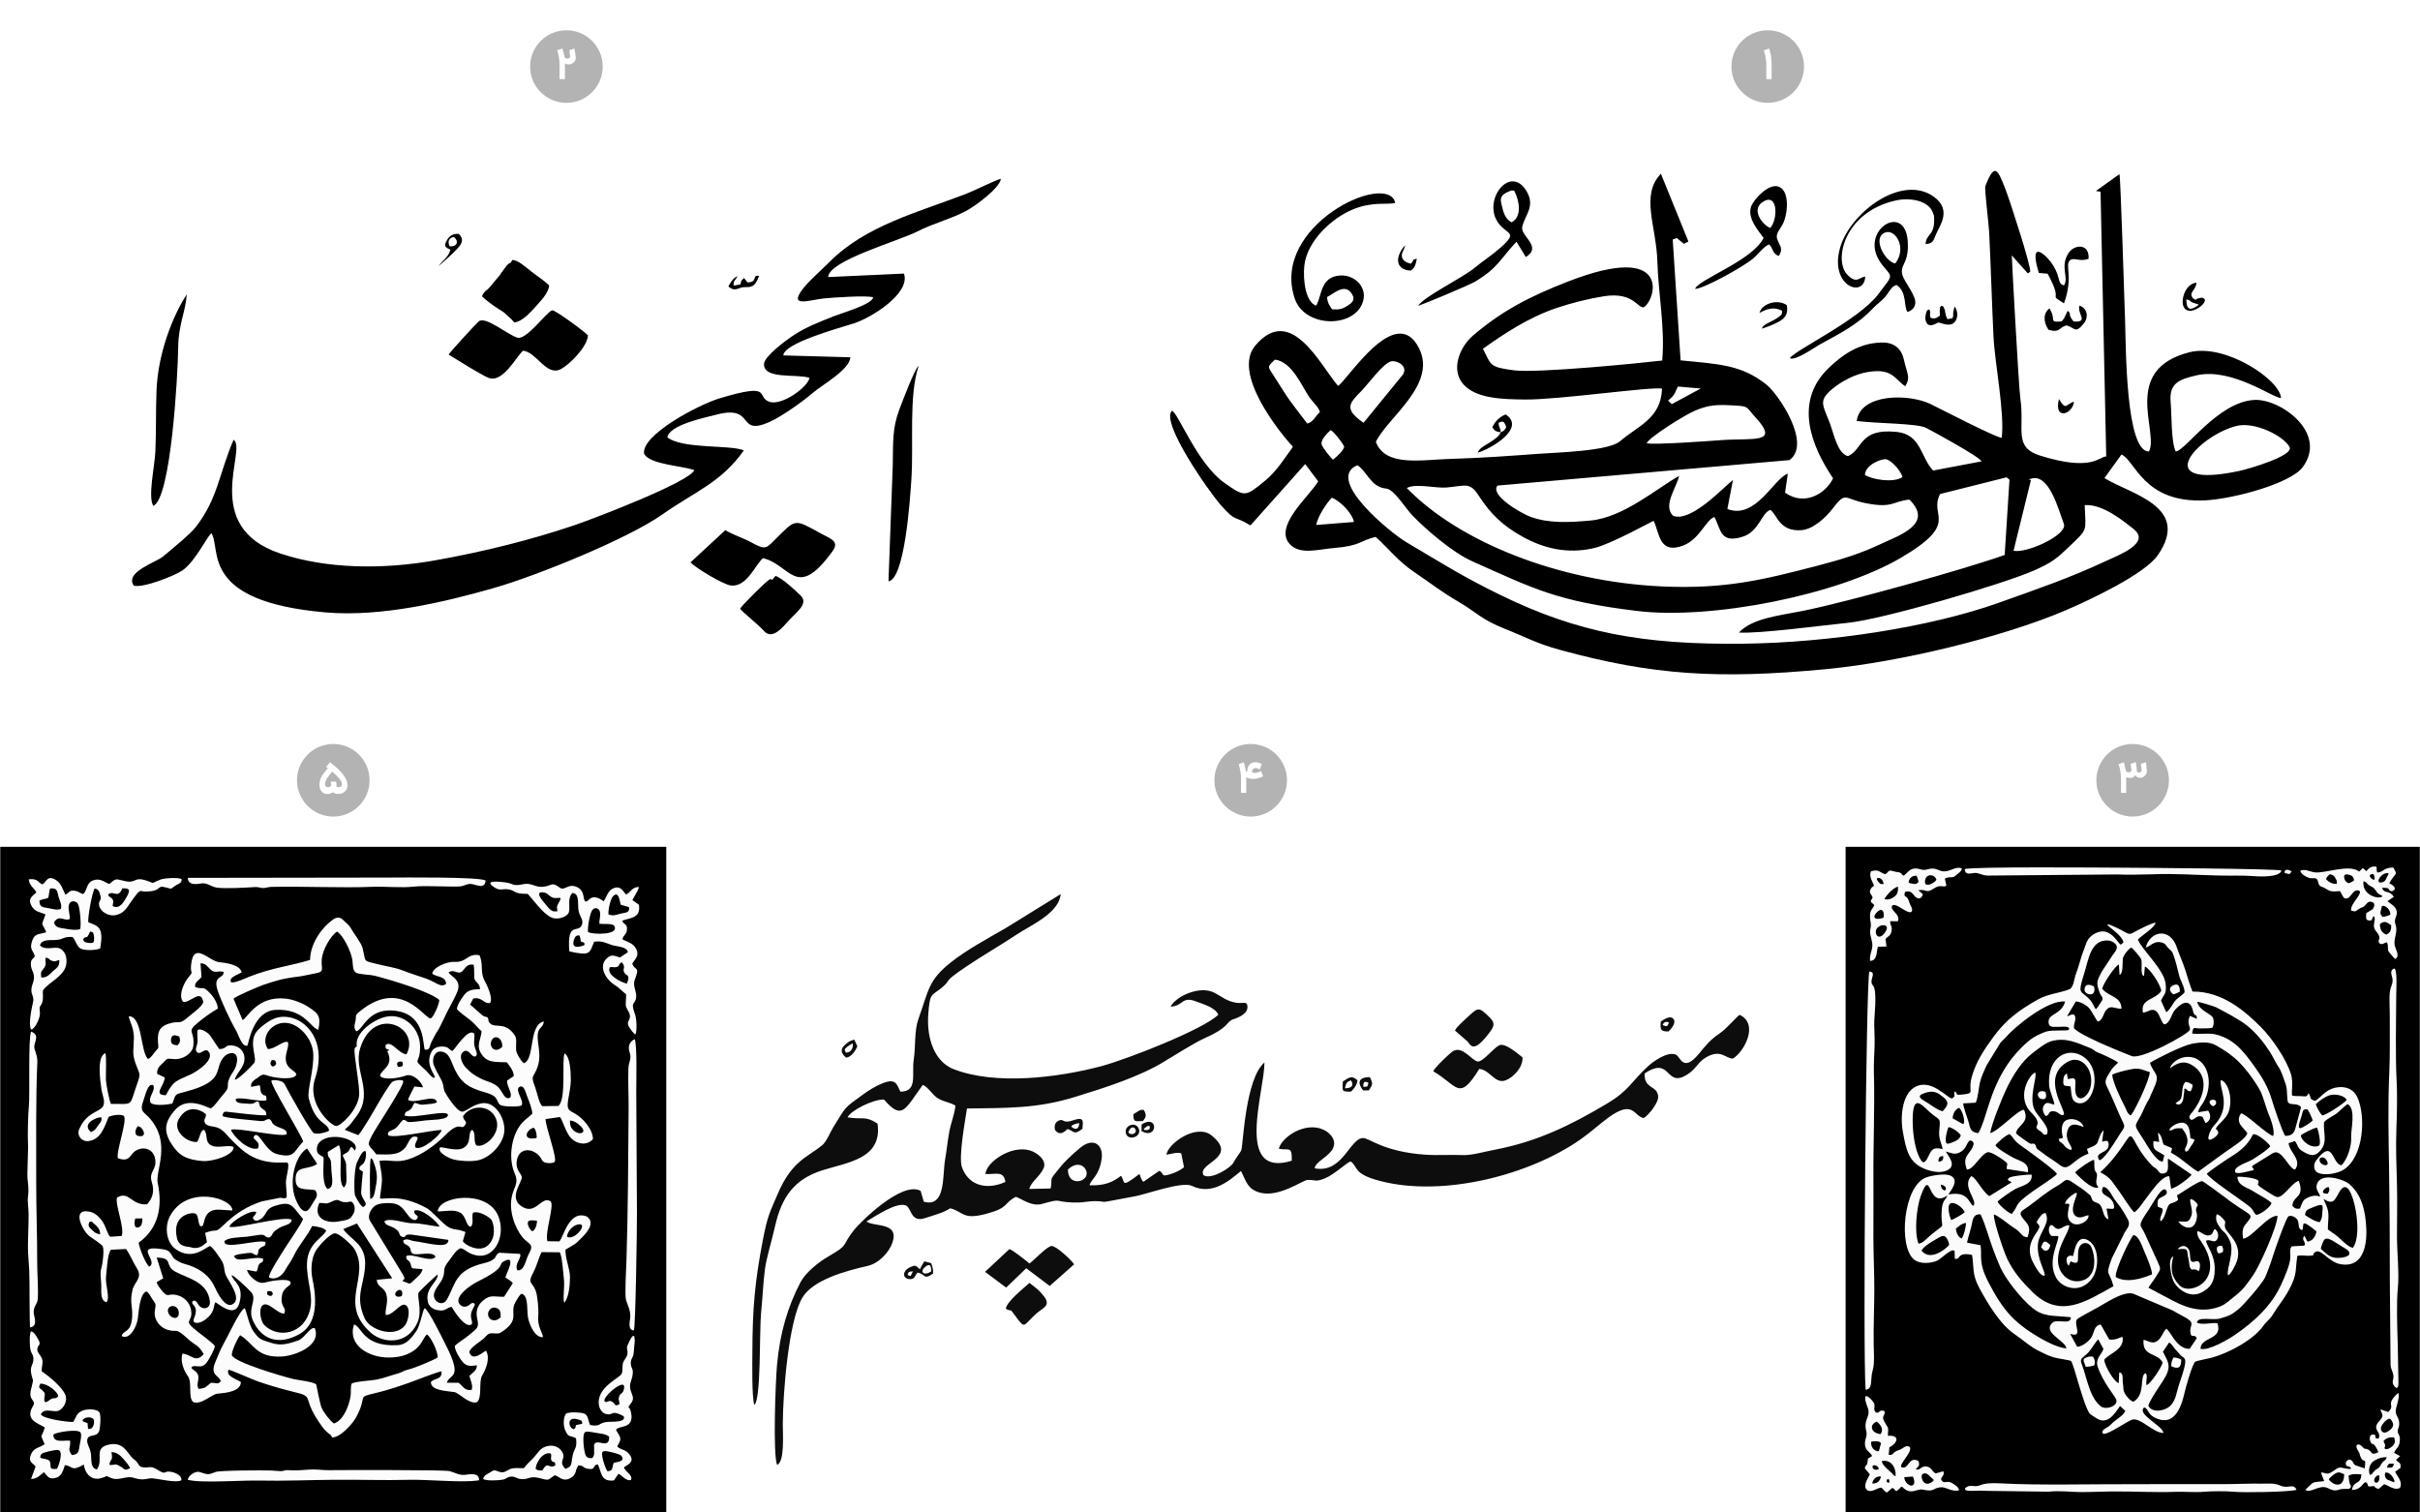
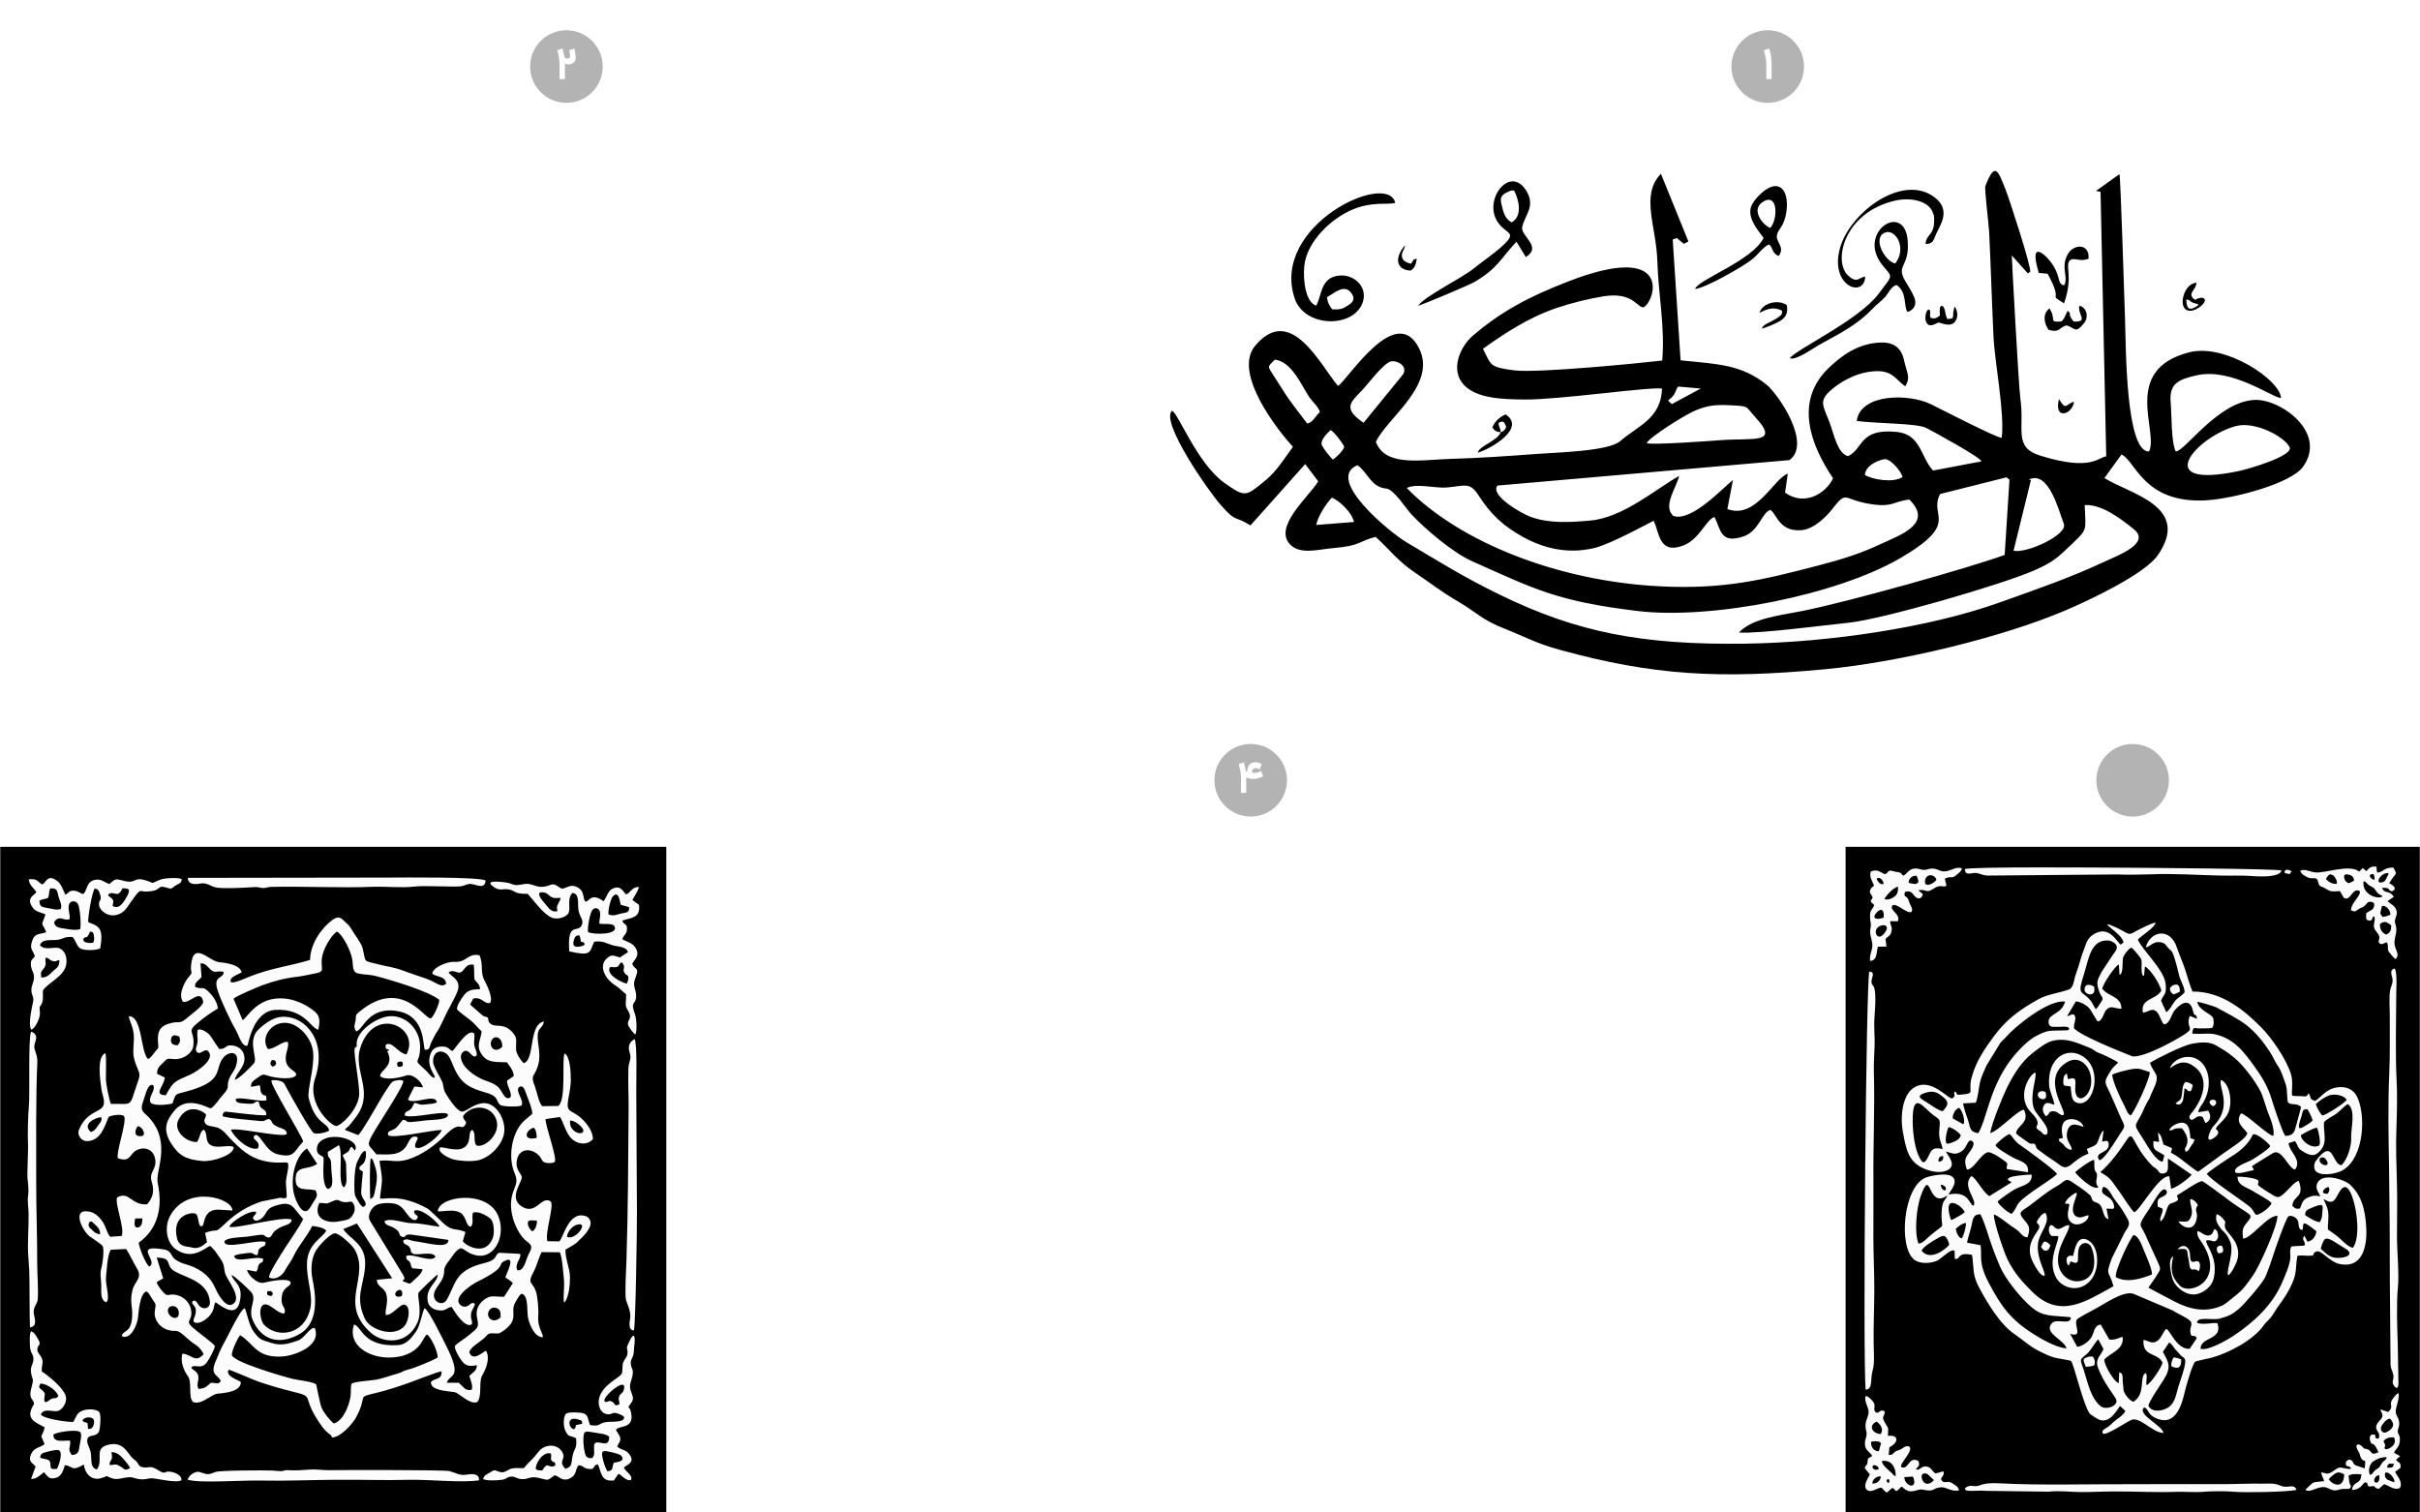
<svg xmlns="http://www.w3.org/2000/svg" xml:space="preserve" width="901px" height="563px" version="1.1" shape-rendering="geometricPrecision" text-rendering="geometricPrecision" image-rendering="optimizeQuality" fill-rule="evenodd" clip-rule="evenodd" viewBox="0 0 494.02 308.76">
  <g id="Layer_x0020_1">
-     <rect fill="white" width="494.02" height="308.76" />
-     <path fill="#0D0D0D" d="M218 238.81c1.96,-1.9 3.77,-0.69 3.83,0.76 0.08,1.88 -3.86,2.69 -3.83,-0.76zm-34.2 -15.9c-0.81,-1.59 -0.92,-2.81 -3.73,-1.69 -1.42,0.58 -2.73,1.41 -3.95,2.29 -3.94,2.84 -3.34,2.35 -5.95,6.52 -0.79,1.27 -1.43,3.08 -2.39,3.85 -3.02,2.46 -6.15,3.14 -9.03,9.89 -1.62,3.77 -2.1,4.51 -3.04,9.43 -1.65,8.54 -2.11,14.01 -2.14,22.81 -0.01,2.41 -0.13,9.19 0.39,10.85 1.42,-0.97 1.02,-15.18 1.39,-18.76 0.32,-3.16 0.42,-6.28 0.81,-9.12 0.28,-2.07 1.49,-6.14 2.04,-8.58 1.37,-6.14 4.03,-9.63 9.6,-11.42 5.11,-1.65 12.34,-2.31 11.33,-9.56 -2.6,-1.69 -3.01,-0.74 -6.12,-1.28 0.56,-1.32 5.14,-3.7 7.43,-3.63 3.75,4.32 4.27,2.03 7.93,-3 1.03,0.45 1.85,1.82 2.81,2.56 1.15,0.88 2.7,0.95 3.85,1.68 -0.11,1.5 -0.94,3.64 -1.24,5.26 -0.36,1.92 -0.53,3.8 -0.88,5.83 -0.55,3.26 0.18,9.79 -4.34,8.53l-0.64 -2.21c-3.77,-2.12 -12.28,6.34 -13.56,7.93 -2.8,3.51 -0.83,2.9 -5.35,5.5 -2.02,1.16 -4.63,3.32 -5.62,5.22 -2.59,4.94 -4.21,10.32 -4.8,16.91 -0.31,3.38 -0.86,18.41 0.02,20.39 1.59,-0.61 1.15,-6.43 1.16,-8.31 0.03,-6.66 1.23,-21.21 3.99,-25.83 2.14,-3.58 8.56,-5.41 13.37,-6.5 2.28,-0.52 4.42,-2.82 5.07,-4.87 1.32,-4.14 -3.88,-3.03 -5.34,-4.2 1.43,-0.8 6.17,-4.14 8.13,-3.23 1.1,0.67 0.93,3.5 3.83,2.55 1.86,-0.62 3.65,-1.05 5.14,-2 2.78,0.7 2.44,2.45 7.4,1.11 4.78,-1.29 3.33,-2.08 6,-3.46 1.35,0.48 3.24,2.04 5.35,1.45 4.24,-1.2 2.32,-0.45 6.19,-0.29 3.08,0.12 3.41,-0.57 6.56,-0.13 0.24,0.03 4.95,-0.93 6.07,-1.11 2.44,-0.4 9.71,-3.14 11.78,-2.15 4.16,2.01 7.69,-1.12 10.01,-3.04 1.06,1.99 1.25,3.68 3.85,4.41 3.89,1.08 8.82,-2.57 9.75,-2.59 1.74,-0.02 1.58,0.49 3.61,-0.35 1.87,-0.77 4.4,-3.21 5.18,-3.42 1.63,1.09 0.31,2.54 6.19,4.03 12.83,3.27 30.33,-1.24 40.75,-8.53 2.17,-1.52 3.89,-3.14 5.7,-4.46 5.14,-3.73 5.12,-0.32 7.17,0.1 0.92,-0.41 3.11,-3.13 2.99,-4.44 -0.2,-2.31 -2.95,-1.43 -2.75,-4.67 5.67,-3.82 4.05,3.56 9.13,-0.08 1.49,-1.07 1.84,-2.33 3.46,-3.24 3.01,-1.69 3.84,0.25 5.41,0.29 2.31,-1.37 5.38,-7.07 1.39,-8.93 -0.43,0.15 -2.62,2.82 -4.19,3.86 -1.79,1.19 -2.73,2.38 -4.07,4.01 -3.35,4.06 -3.81,0.64 -4.77,0.25 -1.8,-0.75 -4.87,1.62 -5.61,2.31 -3.65,3.34 -3.86,4.95 -8.47,7.7 -7.36,4.39 -14.17,7.74 -22.91,9.41 -2.33,0.44 -4.73,1.18 -6.58,1.09 -2.38,-0.11 -4.91,0.1 -7.58,-0.08 -8.6,-0.6 -11.45,-3.42 -12.72,-3.4 -2.74,0.06 -4.15,7.29 -9.88,6.18 0.14,-1.24 2.34,-2.1 3.46,-3.61 1.37,-1.88 -0.22,-3.6 -1.61,-4.25 -3.74,-1.76 -8.53,1.42 -9.17,3.86 1.98,0.48 2.72,-0.78 2.65,2.45 -11.74,3.63 -5.57,-14.08 -5.58,-20.06 -3.89,3.32 -4.34,16.6 -4.71,17.84 -0.14,0.47 -1.28,1.89 -1.64,2.64 -0.49,0.99 -4.51,3.54 -6.08,2.55 -1.46,-2.51 7.3,-3.51 1.66,-8.11 -3.14,-2.55 -8.96,1.64 -9.25,3.92 0.79,-0.13 2.34,-0.6 3.03,-0.27l0.57 2.82c-0.77,0.63 -1.67,1.05 -2.58,1.35 -2.43,0.81 -1.32,-0.13 -2.49,-0.61l-3.24 2.24c-0.43,-0.39 -0.58,-1.07 -0.79,-1.61 -3.97,3.02 -2.83,1.69 -3.77,0.37 -1.61,1.31 -3.41,2.06 -6.42,1.95 0.22,-1.2 1.91,-1.78 2.46,-5.34 0.39,-2.55 -1.18,-4.17 -3.44,-2.96 -1.08,0.58 -3.43,2.85 -4.2,3.66 -0.61,0.64 -1.12,1.34 -1.79,2.14 -1.29,1.55 -0.57,1.22 -0.98,3.15l-4.36 0.1c0.34,-1.46 2.22,-2.57 2.94,-4.28 0.69,-1.59 -1.39,-3.2 -2.88,-3.61 -3.83,-1.08 -8.86,2.44 -9.01,4.84 2.18,0.09 3.69,-0.73 4.08,1.61 -4.19,1.88 -7.71,0.44 -8.89,-3.05 -0.71,-2.09 0.68,-9.55 1.04,-11.94 8.18,-0.12 14.25,0.03 21.95,-2.33 6.12,-1.87 13.32,-4.17 18.36,-7.28 1.84,-1.13 6.34,-3.91 8.03,-4.66 5.16,-2.27 4.48,-3.22 5.82,-3.88 0.11,-0.06 3.64,-0.92 3.05,-3.02 -0.2,-0.71 -0.97,-0.22 -2.27,-0.43 -1.93,-0.31 -3.02,-1.32 -4.44,-2.05 -3.05,-1.55 -7.91,0.8 -8.93,2.86 2.74,-0.16 2.19,-2.23 5.27,-1.05 1.5,0.58 3.9,1.25 4.47,2.69 -3,2.99 -18.58,9.09 -23.9,10.51 -8.8,2.34 -21.61,3.94 -30.15,0.6 -3.82,-1.5 -5.55,-6.12 -5.16,-11.28 0.34,-4.58 0.67,-3.54 2.95,-5.52 1.93,-1.66 -0.23,-0.73 4.7,-4.07 3.51,-2.38 7.02,-4.36 10.45,-6.65 2.82,-1.88 8.56,-4.27 8.94,-8.22l-11.18 6.91c-3.62,2.09 -8.11,4.52 -11.23,7.01 -4.64,3.7 -4.49,5.55 -6.65,11.59 -0.87,2.44 -0.54,5.59 -0.95,8.28 -0.46,3.05 0.88,6.51 -2.72,6.56zm108.79 -4.17c4.98,2.86 5.19,6.34 9.4,-0.48 2.19,0.17 3.19,3.13 5.35,2.34 1.47,-0.54 3.6,-2.55 3.48,-4.7 -1.05,-0.81 -3.6,-3.06 -4.79,-2.45 -1.17,0.6 -3.34,3.43 -4.36,3.29 -1.21,-0.17 -3.12,-3.31 -5.07,-2.09 -0.65,0.41 -3.71,3.33 -4.01,4.09zm-82.45 39.25c-0.65,-0.56 -3.5,-2.83 -4.09,-2.94l-4.97 4.64 4.31 3.22 4.1 -3.95 4.79 3.61 4.99 -4.41c-0.6,-0.91 -3.57,-3.68 -4.55,-3.75 -0.88,-0.07 -3.67,2.96 -4.58,3.58zm-4.82 9.24c1.38,0.78 0.62,-0.32 1.76,1.22 2.38,3.23 1.6,2.24 4.61,-0.36 1.13,-0.97 2.83,-1.49 1.53,-3.24 -1.21,-1.64 -2.06,-2.05 -3.07,-2.9 -1.06,0.97 -4.74,3.88 -4.83,5.28zm91.7 -56.81l2.57 2.23c0.64,0.73 1.13,2.53 4.29,-1.55 1.35,-1.74 1.41,-2.3 -0.15,-3.74 -1.63,-1.5 -1.89,-1.78 -3.68,-0.09 -0.73,0.7 -2.61,2.26 -3.03,3.15zm-78.33 19.63c0.33,-0.45 0.04,-0.24 0.65,-0.49 0.25,-0.1 0.59,-0.18 0.97,-0.24 -0.07,1.37 -0.83,1.42 -1.62,0.73zm-3.29 0.74c0.9,1.06 1.67,0.54 2.52,-0.26 1.47,0.47 1.21,1.33 3.04,-0.04 0.04,-1.21 0.6,-2.6 -1.78,-1.77 -2.45,0.85 -1.87,-0.44 -3.11,0.11 -0.81,0.37 -0.9,1.35 -0.67,1.96zm-30.15 29.48c0.25,-0.61 0.29,-0.63 1.1,-0.67l-0.46 0.94c-0.59,-0.18 -0.23,0.03 -0.64,-0.27zm4.66 -0.57c-0.72,0.49 -1.86,0.53 -1.55,-0.45 0.06,-0.21 1.63,-1.92 1.7,-0.11 0.05,1.09 -0.02,0.2 -0.15,0.56zm-2.14 -0.54l-0.66 -0.56c-0.46,-0.21 -0.33,-0.22 -0.86,-0.04 -2.15,0.71 -2.19,2.5 -0.56,2.62 1.08,0.07 1.01,-0.7 1.59,-1.32 1.64,0.18 1.12,1.64 3.18,0.18 0.06,-0.95 -0.15,-1.45 -0.38,-2.12l-1.41 -0.38c-0.31,0.5 -0.59,1.02 -0.9,1.62zm-15.14 -44.24c-0.3,-0.78 -0.3,-0.61 0.37,-1.23l1.05 -0.67c0.22,1.19 -0.61,2 -1.42,1.9zm0.1 1.05c1.13,-0.2 1.87,-1.44 2.28,-2.31l-0.61 -1.37c-0.9,0.16 -1.67,0.73 -2.19,1.32 -0.86,0.97 -0.19,1.77 0.52,2.36zm166.7 -6.68c0.22,-0.55 0.66,-0.85 1.3,-0.48 -0.36,0.91 -0.48,0.8 -1.3,0.48zm-0.38 -0.69c-0.13,1.6 -0.08,2.03 1.56,2.01 0.4,-0.33 1.57,-1.62 1.12,-2.42 -0.64,-1.14 -2.32,0.16 -2.68,0.41zm-64.48 13.6c0.18,-0.91 0.35,-1.36 1.22,-1.6 0.73,1.08 0.03,1.64 -1.22,1.6zm-0.44 -1.37c-0.07,1.89 -0.36,2.11 1.65,2.06 0.07,-0.03 1.3,-1.15 1.33,-2.31 -1.18,-1.16 -1.89,-0.43 -2.98,0.25zm4.18 1.08c-0.02,-1.06 0.27,-1.21 1.05,-0.82 -0.24,0.86 -0.05,0.79 -1.05,0.82zm-0.05 0.73l1.17 0.01c0.77,-1.13 0.94,-1.34 0.21,-2.72 -2.46,0.02 -2.51,1.26 -1.38,2.71zm-46.9 4.87c-0.02,1.69 0.43,1.44 1.96,1.38 0.41,-0.56 0.96,-1.06 0.14,-2.28 -0.89,0.01 -0.61,0 -1.8,0.71l-0.3 0.19zm-1.01 3.8c0.09,-0.88 1,-1.58 1.44,-0.71 0.35,0.69 -0.59,1.35 -1.44,0.71zm0.31 -1.53c-1.59,0.71 -0.86,3.08 0.98,2.38 1.79,-0.67 0.72,-3.15 -0.98,-2.38zm2.81 0.73c0.04,-0.03 0.11,-0.14 0.12,-0.1l0.41 -0.31c0.53,-0.3 0.13,-0.26 0.71,-0.13 0.04,0.39 0.04,0.82 -0.75,0.77 -0.99,-0.07 -0.02,0.08 -0.49,-0.23zm-0.42 -0.92l-0.03 1.36c3.37,1.9 3.5,-3.59 0.03,-1.36z" />
-     <path fill="black" d="M178.24 60.72c-0.27,1.46 -6.4,3.19 -8.1,3.87 -2.97,1.19 -5.59,2.19 -8.12,3.84 -1.49,0.97 -5.98,4.29 -6.07,5.86 -0.2,3.25 6.76,2 9.27,2.86 -0.21,1.79 -5.66,5.83 -8.23,4.87 -2.77,-1.04 0.92,-3.98 -10.01,-0.72 -4.5,1.34 -16.24,7.61 -15.51,11.39 1.28,2.16 7.44,2.36 10.23,3.29 -0.78,2.36 -20.32,9.85 -24.37,11.23 -8.96,3.03 -18.49,5.41 -28.44,7.19 -10.85,1.94 -22.32,1.76 -31.73,-1.39 -16.4,-5.48 -6.63,-21.37 -9.52,-23.22 -2.98,6.92 -3.17,11.9 -7.67,17.76 -1.2,1.55 -4.96,4.59 -6.75,6.09 -1.46,1.22 -7.9,3.18 -5.95,5.95 1.97,0.51 8.38,-2.06 9.9,-3.1 2.73,-1.87 5.3,-7.4 5.95,-7.6 2.09,3.23 -2.58,13.89 23.26,16.15 11.45,1 24.58,-2.17 34.38,-4.97 8.72,-2.49 27.22,-9.98 34.37,-14.99 6.9,-4.84 12.02,-6.52 16.69,-13.11 -2.54,-1.19 -12.48,-0.23 -15.61,-2.66 0.38,-2.53 7.41,-3.98 10.14,-4.68 7.93,-2.01 3.92,4.5 10.64,1.56 2.51,-1.1 6.91,-4.24 8.88,-5.94 1.93,-1.67 7.59,-4.78 7.7,-7.3l-13.68 -0.38c0.09,-2.52 11.47,-5.61 14.37,-6.53 3.53,-1.11 11.67,-6.14 10.26,-10.18l-15.49 0.71c0.22,-3.41 14.26,-7.28 18.28,-9.34 3.12,-1.6 6.43,-2.37 9.82,-4.12 1.84,-0.95 7.07,-4.8 7.17,-6.61 -1.16,0.28 -5.28,2.38 -7.13,3.09 -9.81,3.77 -20.39,6.43 -27.8,13.84 -1.67,1.67 -4.15,3.85 -5.31,5.31 -3.38,4.25 1.16,2.48 4.21,2.18 1.63,-0.16 8.88,-0.67 9.97,-0.2zm-86.69 11.68c1.76,1.08 6.58,4.12 8.13,4.74 2.95,1.18 5.7,-4.4 7.07,-5.53 2.74,0.24 4.75,5.33 7.73,3.75 1.73,-0.91 5.37,-4.5 5.52,-6.86 -0.22,-0.45 -6.79,-5.33 -7.33,-5.14 -1.14,0.38 -5.24,6.11 -7.05,5.59 -2.02,-0.58 -6.57,-4.49 -7.92,-3.33 -0.58,0.49 -5.87,6.26 -6.15,6.78zm56.49 35.85l-7.1 6.58c1.19,1.26 6.73,4.52 8.18,4.71 3.28,0.44 4.97,-4.12 6.6,-5.57 5.64,1.28 6.78,8.82 14.18,-1.37 1.55,-2.13 -0.34,-2.56 -2.53,-3.77 -5.27,-2.92 -4.92,-2.87 -8.97,1.14 -1.97,1.95 -2.04,2.44 -4.95,0.83 -1.71,-0.95 -3.81,-1.58 -5.41,-2.55zm33.32 10.45c3.29,-0.51 4.38,-16.29 4.67,-20.75 0.5,-7.53 -0.57,-17.09 1.49,-23.25 -0.8,0.53 -3.38,7.45 -3.93,8.88 -1.5,3.94 -1.26,6.82 -1.36,11.49 -0.06,2.55 -0.9,23.58 -0.87,23.63zm-150.11 -15.41c3.61,-1.51 5.01,-26.68 5.08,-32.35 0.05,-4.79 1.5,-7.17 1.75,-10.84 -3.13,4.84 -5.86,12.38 -6.17,19.47 -0.18,4.25 -0.05,8.36 -0.24,12.62 -0.13,2.97 -1.57,9.32 -0.42,11.1zm67.11 -42.77c1.03,0.92 2.11,1.76 3.39,2.57 1.02,0.64 0.85,0.46 1.66,1.22 0.67,0.61 0.98,0.85 1.53,1.52 1.55,-0.11 3.26,-1.98 4.24,-3.08 1,-1.14 2.85,-2.93 2.88,-4.49 -1.06,-1.02 -2.23,-1.74 -3.58,-2.79 -1.43,-1.12 -2.8,-2.39 -3.95,-2.39 -0.02,0.03 -0.05,0.06 -0.05,0.11 0,0.04 -0.04,0.09 -0.04,0.1 -0.34,0.69 -0.25,0.11 -0.99,0.88l-1.3 1.75c-0.03,0.06 -0.05,0.12 -0.07,0.17l-2.12 2.52c-0.67,0.83 -1.15,0.75 -1.6,1.91zm52.7 63.77c0.28,0.5 3.86,3.37 4.8,4.47 1.75,2.05 3.85,-0.63 5.23,-2.15 1.41,-1.56 4,-3.35 2.36,-4.98 -1.05,-1.04 -3.81,-3.62 -5.16,-4.04 -1.35,1.66 -0.3,0.27 -1.26,0.76 -0.6,0.3 -5.48,5.11 -5.97,5.94zm-59.31 -74c-0.47,-1.03 -0.14,-1.67 0.83,-1.91 1.08,0.73 0.83,2.05 -0.83,1.91zm0.17 0.67c-0.37,1.52 -1.59,2.22 -2.45,3.35 0.44,-0.29 4.12,-3.51 4.59,-4.49 0.47,-0.99 0.09,-1.46 -0.42,-2.07 -1.17,-0.08 -1.9,0.42 -2.33,1.12 -0.81,1.34 -0.54,1.64 0.61,2.09zm60.65 6.7c-0.28,-0.31 -0.1,-0.14 -0.29,-0.38 -0.04,-0.04 -0.16,-0.21 -0.2,-0.25l-0.22 -0.25c-0.81,0.74 -0.37,0.29 -0.77,1.31l-1.33 0.22c-0.14,-1.03 0.4,-1.06 0.77,-1.94 -0.97,0.49 -1.47,1.36 -1.86,2.12 1.53,1.31 2.04,0.02 3.58,0.13 1.8,0.12 2.13,-0.97 2.7,-2.29 -1.58,-0.28 -0.14,1.31 -2.38,1.33z" />
    <path fill="black" d="M411.08 112.46l3.55 -14.44 -0.43 -0.09c4.09,-2.04 6.17,6.57 7.15,9.02 0.88,2.21 -7.51,6.08 -10.27,5.51zm-142.38 -5.27c0.33,-1.82 2.22,-4.64 3.21,-5.57 1.57,0.64 4.09,3.02 4.49,4.96l-7.7 0.61zm18.49 -7.54c1.85,-1.02 5.86,0.09 8.16,-0.11 3.84,-0.35 4.7,-1.17 6.51,1.64 2.42,3.74 4.88,6.16 9.12,8.49 3.98,2.19 8.97,3.58 14.57,2.21 3.49,-0.85 11.87,-5.52 12.04,-5.54 1.23,2.5 1.08,6.92 6.04,5.05 3.31,-1.24 4.65,-5.25 6.37,-5.83 1.35,2.48 1.11,5.59 5.92,3.98 3.18,-1.07 3.7,-4.79 5.48,-5.42 1.35,0.71 1.72,4.51 6.4,4.13 2.52,-0.21 5.11,-2.79 6.29,-4.34 2.86,-3.72 2.29,-2.05 6.79,-1.17 5.56,1.1 5.51,-0.39 8.93,-0.73 5.07,4.96 -2.13,7.32 -5.66,8.99 -4.4,2.08 -8.2,3.24 -13.29,4.56 -10.77,2.79 -18.73,4.8 -31.77,4.17 -20.93,-1 -41.12,-9.02 -51.9,-20.08zm-10.07 -4.66c2.07,1.4 2.71,4.48 5.87,4.77 1.58,0.14 3.98,4.04 5.25,5.38 2.74,2.88 8.24,7.65 12.34,9.48 12.69,5.65 17.27,8.16 33.73,10.14 15.11,1.81 40.72,-3.23 53.74,-10.85 12.35,-7.23 5.61,-8.47 8.04,-13.04l13.57 -3.41 0.59 0.49 -0.98 15.36c-7.63,2.76 -31.79,9.52 -41.14,11.41 -4.85,0.98 -10.35,1.48 -13.13,4.44 4.47,0.24 16.93,-1.46 22.26,-1.99 7.04,-0.7 31.58,-7.84 38.1,-10.73 3.78,-1.68 4.62,-2.49 7.21,-4.95 3.82,-3.64 3.21,-2.92 3.04,-8.35 3.66,-0.28 7.94,3.26 9.98,4.88 3.63,2.87 -3.13,5.36 -5.71,6.56 -7.5,3.5 -13.61,5.56 -21.77,8.48 -14.2,5.07 -34.8,8.14 -51.92,8.37 -20.82,0.27 -34.15,-2.27 -49.86,-9.93 -7.94,-3.86 -12.3,-6.71 -19.21,-10.78 -3.3,-1.94 -16.75,-12.95 -10,-15.73zm103.61 1.99c0.13,-2.22 3.49,-3.28 4.2,-3.22 1.19,0.1 3.23,2.5 3.48,3.66 -1.92,1.24 -6.17,0.5 -7.68,-0.44zm75.7 -9.97c3.91,-1.07 9.98,2.13 11.02,4.31 0.82,1.73 -8.23,4.41 -10.36,4.86 -18.28,3.84 -8.64,-6.99 -0.66,-9.17zm-184.32 6.84c-0.34,-0.25 -2.05,-2.33 -2.29,-3.04 -0.32,-0.94 1.12,-2.35 1.82,-3 0.71,0.38 2.36,2.51 2.78,3.41 -0.25,0.89 -1.48,2.02 -2.31,2.63zm64.06 -3.37c0.59,-1.23 7.71,-5.72 9.91,-6.65 2.28,-0.96 3.97,-1.23 6.69,-1.1 4.56,0.21 3.43,0.12 5.66,2.54 4.96,5.41 -0.43,4.12 -7.04,4.6 -2.12,0.16 -14.27,1.05 -15.22,0.61zm4.37 -8.68c0.49,-0.46 0.84,-0.65 1.24,-1.28 0.38,-0.59 0.37,-0.93 0.79,-1.59l4.64 0.4 -5.89 3.18c-0.06,-0.06 -0.32,-0.27 -0.38,-0.33l-0.4 -0.38zm-62.18 4.53c-4.12,-2.86 -2.9,-4 -0.34,-6.6 1.16,-1.18 4.38,-5.57 5.94,-5.94 1.14,-0.27 3.5,0.87 2.48,2.64l-8.08 9.9zm-18.39 -9.68c-1.24,-1.95 -1.28,-1.66 0.28,-3.22 3.54,0.43 5.51,5.46 7.09,7.74 0.8,1.13 1.74,1.77 2.11,2.96 -0.95,0.86 -1.38,2.08 -2.58,2.36 -1.37,-1.83 -3.44,-4.39 -4.68,-6.37 -0.79,-1.26 -1.38,-2.16 -2.22,-3.47zm148.7 12.75c-1.05,0.03 -12.69,-6 -14.52,-6.89 -4.58,-2.21 -14.36,-2.13 -15.09,3.45 4.13,0.54 12.36,0.46 14.2,1.42 1.46,0.76 11.11,6.01 11.27,6.83l-9.87 1.87c-2.59,-2.72 -2.41,-7.37 -7.45,-7.89 -7.7,-0.78 -6.77,3.52 -9.94,4.96 -2.18,-0.66 -2.8,-4.34 -3.68,-6.68 -1.41,-3.78 -2.48,-4.59 0.52,-7.08 1.79,-1.48 4.48,-2.98 7.22,-3.43 5.04,-0.82 5.41,1.41 7.65,2.92 1.1,-1.95 0.43,-2.24 -0.3,-5.5 -0.47,-2.11 -1.91,-3.48 -4.46,-3.44 -4.94,0.07 -8.35,2.81 -10.76,5.08 -7.37,6.94 -3.68,16.04 0.77,22.65 -1.39,2.97 -5.7,5.81 -9.8,2.93l0.56 -3.89c-2.86,0.99 -6.56,9.46 -12.34,7.22l1.14 -5.92c-1.88,1.43 -8.55,8.74 -12.22,7.31 -2.15,-2.08 0.66,-5.65 1.23,-8.14 -4.49,2.48 -11.36,8.5 -18.12,9.11 -4.31,0.39 -8.5,0.62 -12.27,-0.78 -1.94,-0.72 -8.32,-4.43 -6.69,-6.36l59.6 -5.2c4.64,-3.35 -2.29,-13.48 -4.65,-15.38 -5.15,-4.14 -9.89,-4.22 -17.57,-4.99l-1.61 -24.67 0.83 -0.31 1.44 1.19 0.94 -0.47 -5.62 -13.84c-4.22,4.37 -0.95,10.65 -0.73,17.82 0.21,6.89 1.59,13.56 1,20.32 -4.86,0.57 -25.53,2.6 -30.25,2 -5.25,-0.67 -4.63,-1.12 -6.36,-4.4 4.19,-2.98 9.22,-6.38 15.16,-8.37 2.87,-0.97 6.5,-1.88 9.56,-2.36 6.13,-0.95 6.89,2.63 8.16,2.23 2.51,-1.63 5.62,-13.43 -15.43,-5.26 -8.06,3.12 -13.73,6.12 -19.58,11.15 -2.49,2.15 -4.67,6.95 -1.72,10.02 2.62,2.72 7.62,2.91 12.44,2.95 6.87,0.07 25.69,-2.66 27.98,-2.23 -0.22,6.16 -4.88,7.55 -8.55,10.73 -2.35,2.04 -12.61,2.29 -16.73,2.59 -6.1,0.44 -11.47,0.84 -17.81,1.03 -6.11,0.17 -13.39,1.69 -15.34,-3.47 2.33,-4.94 12.49,-11.64 8.85,-19.05 -4.76,-9.68 -14.74,6.63 -16.58,7.61 -3.61,-4.17 -9.6,-16.9 -16.91,-8.2 -4.7,5.58 4.74,17.42 7.7,20.65 -1.68,2.29 -3.34,5.02 -5.67,6.91 -4.05,3.31 -4.09,3.43 -8.35,0.42 -5.54,-3.92 -9.57,-14.58 -10.68,-14.68 -2.38,2.29 7.48,16.44 10.04,19.31 3.21,3.62 2.52,1.92 5.99,4.09l11.18 -12.53 2.66 3.53c-1.88,3.14 -9.41,9.39 -5.62,13 2.09,2 5.69,0.87 8.77,0.62 5.6,-0.46 5.27,-1.5 8.58,-2.28 2.58,2.3 4.5,4.91 7.87,7.18 3.49,2.36 5.48,3.99 9.05,6.07 3.81,2.23 4.66,3.64 9.56,5.56 4.2,1.66 6.21,2.9 11.12,4.25 19.03,5.23 32.54,6 54.16,3.96 15.49,-1.46 36.19,-6.56 48.84,-11.91 5.28,-2.24 16.45,-7.52 19.11,-11.39 6.87,-9.96 -5.68,-12.47 -10.91,-15.73l3.48 -4.81c2.79,1.11 4.47,10.08 17.27,9.35 5.79,-0.34 17.32,-3.46 19.76,-6.8 5.14,-7.02 -4.58,-13.94 -9.84,-13.7 -7.47,0.33 -14.23,10.52 -16.11,10.52 -0.95,-1.93 -0.81,-7.42 -1.04,-10.12 -0.31,-3.76 1.63,-4.58 5.29,-5.42 7.27,-1.66 15.84,4.81 17.25,4.61 -0.25,-3.75 -11.4,-11.18 -18.71,-9.32 -14.03,3.56 -6.16,16.27 -8.25,20.26 -4.77,0.08 -4.7,-21.36 -4.88,-26.76 -0.12,-3.19 -0.92,-29.54 -1.15,-29.87l-4.81 3.44 0.95 0.15 1.16 54.05c-1.51,0.03 -2.84,3.14 -13.44,-0.15 -5.61,-1.74 -3.17,-5.39 -4.1,-11.73 -0.33,-2.22 -1.78,-29.09 -1.74,-29.16l3.29 3.68 0.45 -0.35c0.37,-0.67 -4.29,-15.01 -5.08,-16.97 -1.48,-3.7 -2.1,-5.6 -4.06,-0.52 -0.21,0.53 0.69,7.7 0.78,9.43 0.31,6.31 0.55,14.2 0.88,21.22 0.27,5.58 2.32,15.63 1.68,20.75zm-137.75 -28.75c1.38,-0.66 3.65,-3.02 5.12,-0.55 0.74,1.23 -0.24,1.87 -0.95,2.33 -1.02,0.66 -1.62,0.83 -3.14,0.73 -0.47,-0.63 -0.99,-1.35 -1.03,-2.51zm-2.23 1.76c-2.14,-0.69 -2.72,-5.14 -2.43,-8.09 0.5,-5.04 5.6,-9.8 9.97,-11.58 4.12,-1.69 7.18,-0.84 8.6,-1.33 -1.49,-6.58 -25.53,4.6 -20.53,19.52 1.95,5.85 11.54,6.14 13.74,1.2 1.43,-3.21 -1.33,-6.04 -4.39,-5.88 -4.15,0.23 -3.73,4.02 -4.96,6.16zm39.91 -17.01c-1.31,-0.67 -1.7,-2.01 -2.07,-3.68 -0.23,-1.05 -0.38,-1.88 1.5,-2.62 0.79,-0.31 0.25,-0.19 1.09,-0.17 1,1.92 1.72,5.24 -0.52,6.47zm-19.08 17.05c1.43,-0.47 10.51,-4.27 11.63,-4.95 4.67,-2.81 5.07,-4.55 8.44,-8.15l1.9 3.13c3.47,-2.12 -1.15,-4.28 -0.73,-6.16 0.56,-2.44 2.71,-4.17 0.91,-7.24 -3.34,-5.71 -9.18,1.87 -5.76,6.49 1.76,2.38 4.1,1.74 0.44,4.98 -1.8,1.59 -3.69,2.79 -5.43,4.23 -2.44,2 -10.34,5.84 -11.4,7.67zm97.41 -8.65c-2.1,-0.38 -4.8,-5.26 -2.07,-6.32 2.06,-0.81 4.55,3.08 2.07,6.32zm-21.54 19.33c1.08,0.64 4.92,-2.11 5.96,-2.69 4.27,-2.37 7.75,-4.02 11.07,-7.53 0.8,-0.84 1.66,-1.4 2.44,-2.28 0.7,-0.78 1.23,-2.16 2.32,-2.44 2.19,1.39 1.46,4.46 2.23,5.5 1.14,-0.26 2.02,-1.4 1.44,-2.87 -0.5,-1.26 -1.18,-2.23 -1.85,-3.38 -2.06,-3.47 0.94,-2.78 0.46,-8.37 -0.68,-7.99 -10.42,-1.68 -5.24,4.95 2.19,2.8 2.43,1.8 -0.72,6.01 -3.99,5.32 -16.78,11.3 -18.11,13.1zm-3.99 -26.59c-1.54,-0.58 -4.18,-3.86 -1.29,-5.45 2.94,-1.62 2.83,3.83 1.29,5.45zm-1.35 2.05c-2.35,4.67 -13.27,8.43 -14,10.4 1.8,-0.03 9.8,-4.48 11.87,-6.2 0.74,-0.61 2.22,-2.52 3.23,-2.88 0.87,0.65 0.58,1.88 2,2.35 0.98,-1.51 0.21,-1.97 -0.31,-3.4 -0.44,-1.23 0.64,-2.03 1.23,-3.32 0.99,-2.2 1.3,-6.8 -1.1,-7.48 -1.94,-0.54 -4.83,2.53 -5.42,3.98 -1,2.48 1.57,5.21 2.5,6.55zm20.75 7.88c-1.28,0.16 -1.73,1.57 -3.63,-0.35 -2.92,-2.96 -0.63,-12.82 9.8,-15.17 3.23,-0.72 7.03,0.13 7.7,2.68l0.16 0.38c0.37,4.23 -1.58,3.56 -1.71,5.8 1.49,0.01 1.62,-0.73 2.09,-1.88 0.72,-1.77 3.37,-5.01 -0.38,-7.74 -6.55,-4.76 -17.18,3.24 -19.19,10.48 -2.17,7.79 4.97,10.32 5.16,5.8zm40.59 1.8c-1.38,-0.32 -0.65,-1.48 -2.18,-4.02 -1.12,-1.85 -5.25,-6.03 -2.97,1.48l1.8 0.16c3.49,6.35 -0.2,3.76 3.34,6.06 2.05,-5.71 -0.01,-7.83 1.31,-8.87 0.87,-0.54 1.93,0.44 3.71,-0.24 0.24,-3.15 -2.91,-3.03 -4.12,-1.13 -1.77,2.82 0.15,4.9 -0.89,6.56zm1.95 7.38c-1.44,-1.84 -0.16,-1.3 -1.21,-2.19l-0.56 1.18c-0.28,0.59 -0.3,0.52 -0.68,0.99 -2.34,0.2 -1.44,-0.17 -1.97,-1.69l-0.41 -0.82c-0.02,-0.03 -0.06,-0.11 -0.09,-0.15 -1.44,1.1 -1.16,2.94 -0.19,4.38 2.38,0.67 2.07,-0.49 3.66,-0.91 1.74,0.46 1.75,1.83 3.56,-0.42 1,-1.23 0.69,-3.14 -0.9,-3.61 -0.57,1.67 2.04,3.42 -1.21,3.24zm-116.96 22.62c-0.12,-1.2 -0.43,-0.9 -0.43,-1.95 1.14,-0.51 1.11,-0.1 1.55,0.86 -0.35,0.68 -0.36,0.73 -1.12,1.09zm0 0c-0.4,0.92 -1.43,1.55 -2.33,2.13 -0.79,0.51 -2.09,1.11 -2.38,2.04 2.71,-0.8 9.94,-5.01 5.71,-7.82 -1.3,0.53 -2.22,1.48 -2.72,2.64 0.44,0.64 0.67,0.9 1.72,1.01zm89.66 -23.83c-0.67,0.47 -0.94,0.73 -1.89,0.46 -0.35,-1.01 0.17,-0.87 -0.27,-1.71 -0.07,0.03 -0.6,-0.09 -0.77,1.29 -0.04,0.36 -0.07,0.56 0.02,0.92 0.45,1.93 2.25,0.53 2.59,0.46 0.42,-0.08 2.96,1.44 3.74,-0.8 0.28,-0.8 0.1,-1.76 -0.38,-2.44 -0.04,0.06 -0.09,0.08 -0.1,0.2l-0.2 0.88c-0.09,0.78 0.11,0.5 -0.17,1.28l-1.02 0.19c-0.59,-1.06 -0.35,-1.66 -0.7,-2.25 -0.45,-0.78 0.04,-0.18 -0.54,-0.5 -0.39,0.54 -0.2,-0.03 -0.32,0.79 -0.05,0.27 0.01,0.86 0.01,1.23zm50.33 -3.31c1.03,0.23 0.56,0.33 1.23,0.64l1.14 0.36c0.04,0.01 0.11,0.07 0.16,0.11 -1.35,0.99 -2.54,1.5 -2.53,-1.11zm3.71 -0.08c-0.44,-0.35 -0.52,-0.29 -1.25,-0.14 -0.65,0.14 -0.29,0.57 -1.1,0.01 -1.02,-1.23 0.57,-1.57 0.71,-3.2 -2.24,0.18 -3.27,3.46 -2.65,4.88 1.01,2.32 4.99,-0.66 4.29,-1.55zm-90.88 2.85c1.45,-0.78 2.83,-1.36 4.64,-0.45 -0.04,0.85 -0.12,0.82 -0.7,1.26 -1.53,1.17 -3.18,1.37 -3.44,2.4 1.15,-0.36 2.41,-0.86 3.43,-1.41 1.2,-0.64 2.02,-1.55 1.65,-3.4 -1.91,-1.3 -5.09,-0.33 -5.58,1.6zm-71.17 -8.66c0.86,-0.67 0.96,-1.12 1.21,-2.42 -1.14,0.28 -0.4,0.14 -1.21,1.03 -0.83,-0.21 -1.66,-0.53 -1.83,-1.42 -0.16,-0.85 0.5,-1.39 0.66,-2.36l-0.49 0.58c-1.96,2.8 -0.67,4.59 1.66,4.59zm135.39 26.79c-1.68,0.47 -1.56,1.88 -2.95,-0.36 -0.03,-0.05 -0.08,-0.12 -0.12,-0.18 -1.1,4.47 2.84,3.09 3.07,0.54z" />
    <g id="_2700174324064">
      <rect fill="black" x="376.79" y="172.91" width="117.24" height="135.86" />
-       <path fill="#FBFBFB" d="M442.84 274.13c0.52,0.14 0.97,1.15 1.6,1.74 0.31,0.3 0.52,0.62 0.75,0.85 0.9,0.88 1.7,0.13 -0.24,5.76 -0.64,1.84 -0.67,3.46 -1.92,4.63 -0.98,0.91 -3.59,1.54 -4.41,-0.05 0.02,-0.78 2.58,-4.49 3,-5.15 1.79,-2.83 1.17,-3.61 -0.04,-5.89l1.26 -1.89zm-13.4 1.31c-0.36,1.15 -1.74,1.95 -1.17,3.65 1.06,3.16 3.63,6.1 3.8,6.73 0.35,1.33 -2.2,2.16 -3.23,1.29 -1.97,-1.67 -2.51,-4.44 -3.41,-7.34 -0.69,-2.22 -1.08,-1.94 0.58,-3.28 0.83,-0.67 1.93,-2.75 2.37,-3l1.06 1.95zm-6.8 -3.09c2.77,0.87 0.65,-1.82 1.38,-2.94 0.16,-0.25 3.19,-1.89 3.59,-2.08 1.68,-0.82 5.69,-3.79 7.9,-3.18l8.07 3.43c0.87,0.59 2.88,1.44 3.56,2.12 0.63,0.62 -0.06,1.21 0.03,2.24 0.15,1.57 0.91,0.23 1.31,1.33l-1.44 2.14c-2.68,0.14 -3.98,-3.84 -4.78,-4.08 -0.66,0.59 -0.87,1.7 -1.72,2.39 -1.06,0.84 -1.82,0.1 -2.91,-0.16 -0.31,3.53 2.79,2.51 3.88,4.64 -0.13,0.93 -2.56,4.52 -3.29,4.62 -0.14,-1.05 0.32,-1.96 -0.18,-2.45 -1.35,0.63 0.11,4.26 -2.47,5.85 -0.8,-0.19 -2,-1.7 -2.04,-2.5 -0.05,-1.01 -0.19,-1.42 -0.17,-1.93 0.03,-0.73 -0.02,-1.55 -0.7,-1.56l-0.1 2.17c-0.88,-0.13 -2.95,-3.58 -2.95,-4.78 1.06,-1.33 4.1,-1.99 3.75,-4.62 -0.61,-0.02 -1.2,0.68 -2.73,0.51l-1.74 -3.05c-1.43,0.13 -1.32,1.74 -1.98,2.71 -0.48,0.7 -1.78,1.78 -2.84,1.82l-1.43 -2.64zm9.3 -11.6c-0.11,-1.58 2.95,-7.89 3.63,-8.58 1.18,0.2 1.83,2.51 2.33,3.64 0.37,0.82 1.46,3.36 1.46,4.4 -2.03,0.84 -5.18,1.86 -7.42,0.54zm41.87 -5.77c0.02,-0.32 0.54,-1.65 0.69,-1.82 0.48,-0.54 1.22,-0.08 1.77,0.19l2.95 1.84c1.5,1.35 -1.17,1.79 -2.5,1.62 -1.3,-0.16 -2.17,-1.19 -2.91,-1.83zm-81.52 0.38c0.4,-0.84 2.14,-1.87 2.99,-2.34 0.5,-0.28 1.25,-0.86 1.78,-0.57 0.39,0.21 0.86,1.17 0.87,1.76 -1.05,1.18 -3.96,3.25 -5.64,1.15zm9.3 -1.62c0.07,-0.67 0.67,-2.38 0.89,-3.4 0.27,-1.31 0.34,-2.5 1.86,-2.38 1.1,2.28 1.69,4.83 2.61,7.25 0.43,1.11 0.89,2.35 1.42,3.53 1.13,2.54 4.31,6.49 6.53,8.3 1.08,0.87 1.92,1.26 3.41,1.53 0.93,0.17 4.12,0.29 4.47,0.42 -0.02,1.68 -2.77,0.2 -3.78,1.1 -2.07,2.02 2.52,3.5 2.89,5.22 -2.09,-0.09 -5.4,-2.07 -6.79,-2.95 -4.66,-2.96 -6.6,-5.7 -9.07,-10.4 -2.24,-4.26 -1.32,-5.42 -1.69,-7.71l-2.75 -0.51zm46.94 16.33c0.1,-1.35 3.17,-0.42 4.67,-0.84 2.01,-0.57 2.46,-0.81 3.86,-1.96 1.08,-0.89 4.51,-4.86 5.32,-6.32 0.31,-0.56 1.38,-3.5 1.58,-4.23 0.3,-1.02 2.78,-8.14 3.27,-8.37 0.69,-0.33 1.65,0.34 1.87,0.83 0.35,0.8 -0.03,1.82 0.93,1.99 0.52,-0.87 -0.69,-2.69 2.89,0.24 -0.1,0.95 -0.77,2.02 -1.83,2.11l-0.63 -1.21c-0.76,0.95 0.45,1.19 0,2.03l-2.61 0.15c-0.46,0.64 -0.22,1.34 -0.25,2.25 -0.04,1.5 -1.2,4.05 -1.82,5.44 -1.98,4.45 -5.72,7.82 -9.6,10.45 -1.24,0.85 -5.29,3.24 -6.92,2.78 -0.01,-2.51 4.62,-1.73 3.46,-5.21 -0.83,-0.25 -3.07,0.44 -4.19,-0.13zm-49.24 -19.17c0.38,-0.37 1.39,-1.22 2.1,-1.17 -0.08,1.04 -0.41,2.34 -0.86,3.14 -0.71,-0.15 -1.13,-1.13 -1.24,-1.97zm-0.95 -1.79c-0.28,-0.57 -1.11,-3.41 0.16,-3.48 0.99,-0.05 2.35,1.15 2.61,1.9 -0.25,0.27 -2.3,1.49 -2.77,1.58zm72.28 -1.01c0.01,-0.85 0.4,-1.08 1.07,-1.37 2.98,-1.29 2.53,-0.65 2.43,0.94 -0.06,1.07 -0.13,1.09 -0.48,1.86 -0.82,0.02 -2.41,-0.98 -3.02,-1.43zm3.79 -3.29c2.12,1.45 2.37,-0.12 3.27,-1.55 1.38,-2.18 2.29,0.28 2.72,1.6 0.82,2.55 1.49,7.77 -0.02,9.92 -0.8,-0.07 -2.1,-1.34 -2.65,-1.87 -0.9,-0.85 -1.46,-1.12 -2.47,-1.87 -0.03,-1.25 0.23,-2.38 0.06,-3.57 -0.18,-1.28 -0.85,-2.18 -0.91,-2.66zm-82.74 9.12c-0.93,-2.36 -0.36,-7.46 0.46,-9.73 2.28,-6.23 1.22,2.81 5.45,-0.1 -0.14,0.64 -0.99,0.9 -1.14,2.69 -0.41,4.93 1.38,2.37 -2.36,5.47 -0.72,0.6 -1.52,1.64 -2.41,1.67zm52.79 -9.87c0.85,-0.42 4.45,-3 5.15,-2.88 0.25,0.04 4.14,2.9 4.52,3.2 5.57,4.35 6.36,3.09 4.29,5.64 -0.71,0.89 -0.61,1.79 -0.47,2.9 1.79,-0.14 4.97,-4.77 7.02,-4.67 0,2.23 -3.8,10.5 -4.95,12.1 -1.53,2.14 -1.92,2.89 -4.04,4.53 -0.79,0.61 -1.55,1.38 -2.45,1.76 -3.39,1.46 -6.65,0.65 -9.67,-0.94 -0.53,-0.28 -5.16,-2.69 -5.23,-2.77 0.05,-0.16 1.27,-1.79 1.64,-2.42 0.83,-1.43 1,-1.19 0.22,-2.92 -0.87,-1.94 -1.69,-3.59 -2.51,-5.49 -1.01,-2.3 -1.8,-1.42 0.76,-5.19 1,-1.48 2.66,-4.92 3.51,-3.87 0.49,0.74 -0.42,1.16 -1,1.43 -0.85,0.41 -0.77,0.74 -0.74,1.89 0.67,0.45 1.3,0.04 0.9,1.31 -0.2,0.62 -0.57,1.27 -0.28,1.7 0.84,-0.6 0.99,-2.03 1.51,-3.08 0.35,-0.71 0.75,-0.52 1.44,-0.88 1.04,-0.54 0.42,-0.63 0.38,-1.35zm30.78 -0.33c-2.01,0.12 -0.42,-1.47 0.19,-1.33 0.27,0.58 0.11,0.76 -0.19,1.33zm-61.3 8.9c0.72,-2.16 0.17,-2.5 -0.84,-3.72 -1.23,-1.48 -0.32,-1.59 1.05,-2.6 1.92,-1.39 3.58,-2.89 5.86,-4.17 1.67,-0.93 1.59,-1.82 3.17,-0.68 0.86,0.61 2.12,1.35 2.89,2.05 0.97,0.88 0.6,0.23 1.02,1.35 0.25,0.65 0.9,0.57 1.46,0.97 0.96,0.68 0.63,2.79 1.92,3.13l-0.41 -2.17c0.88,-0.07 1.65,0.37 1.55,-0.49 -0.31,-2.56 -3.3,-1.84 -2.24,-3.95 0.86,-0.02 1.53,1.23 1.92,1.9 0.41,0.73 1.11,1.51 1.65,2.28 0.49,0.7 1.05,1.67 1.47,2.45 0.64,1.17 -0.13,1.78 -0.65,2.69l-2.61 5.25c-1.42,3.84 -0.53,2.34 0.33,5.71 -5.66,3.13 -10.94,6.77 -16.62,1.1 -1.9,-1.9 -3.72,-3.86 -5.07,-6.7 -0.62,-1.3 -2.79,-7.51 -2.73,-9.06 0.74,0.17 2.76,1.78 3.5,2.33 0.61,0.44 1.12,0.68 1.67,1.23 0.55,0.56 0.82,1.08 1.71,1.1zm-17.73 -10.74c0.59,0.03 1.42,0.6 0.91,1.18 -0.59,-0.03 -0.86,-0.6 -0.91,-1.18zm27.45 -2.51c0.25,-0.38 3.19,-2.54 3.87,-2.55 0.09,0.58 0.01,1.11 0.07,1.67 0.1,0.87 0.42,0.8 0.5,1.21 0.16,0.85 -0.58,1.74 0.32,2.72 -1.32,0.75 -4.72,-2.91 -4.76,-3.05zm5.13 -0.04c1.99,-1.7 3.9,-4.29 5.4,-6.58 1.46,-2.24 0.95,0.85 5.13,5.2 0.5,0.52 0.7,0.42 1.13,0.91 0.38,0.41 0.43,0.83 1.15,0.75 1.44,-0.17 0.88,-1.57 1.02,-3.07l4.82 3.3c-0.39,0.61 -3.14,2.73 -4.19,2.86l-0.36 -2.52c-2.13,-0.32 -5.97,6.96 -7.17,7.33 -0.5,-0.3 -2.56,-3.59 -3.16,-4.4 -1.7,-2.3 -1.59,-2.54 -3.77,-3.78zm44.85 -2.86c0.4,-0.22 0.85,-0.25 1.22,0.25 1.42,1.94 -1.85,1.24 -1.22,-0.25zm-77.89 0.72c-0.02,-0.78 0.22,-1.18 0.98,-1.13 0.05,0.77 -0.25,1.09 -0.98,1.13zm73.99 -5.41c0.28,-0.22 2.58,-1.51 3.32,-1.53 0.28,0.66 0.79,2.87 0.47,3.6 -1.4,0.89 -3.73,-0.82 -3.79,-2.07zm-69.43 0.04c-0.21,0.62 -0.58,0.91 -1.18,1.2 -0.28,0.14 -1.34,0.58 -1.61,0.49 -0.68,-0.23 0.03,-3.04 0.3,-3.37 0.77,0.05 2.19,1.12 2.49,1.68zm-3.71 2.79c-1.95,-0.44 -2.23,0.07 -2.88,1.44 -0.84,1.76 -1.26,1.58 -2.01,-0.05 -0.92,-1.99 -1.32,-5.47 -1.21,-8.11 0.19,-4.92 2.2,-1.77 4.09,-0.3 1.45,1.14 1.58,0.65 1.33,3.1 -0.2,1.92 0.48,2.69 0.68,3.92zm75.56 -5.85c-0.42,0.46 -0.95,0.76 -1.48,1.09 -1.89,1.2 -1.45,0.05 -0.77,-2.08 0.3,-0.92 0.11,-1.3 1.14,-1.3 0.28,0.3 0.97,1.72 1.11,2.29zm-73.51 -0.42c0,-0.97 0.59,-1.93 1.31,-2.15 0.87,0.75 1.35,3.28 0.79,3.33l-2.1 -1.18zm74.17 -2.92c0.59,-0.59 1.86,-1.52 2.82,-1.8 1.2,-0.35 3.03,0.09 3.45,0.93 -0.26,0.61 -4.55,3.35 -4.99,3.18 -0.39,-0.34 -1.23,-1.77 -1.28,-2.31zm-76.2 1.46c-0.76,-0.04 -2.54,-1.35 -3.19,-1.76 -1.19,-0.75 -2.59,-1.35 -0.18,-2.05 1.64,-0.47 2.45,0.1 3.48,0.93 1.37,1.11 0.86,1.78 -0.11,2.88zm34.6 -7.45c0.9,-0.47 2.61,-0.86 3.79,-1.1 1.9,-0.39 2.41,0.16 3.89,0.57 -0.03,1.58 -3.11,7.99 -3.86,8.83 -0.69,-0.17 -0.93,-1.22 -1.25,-1.82 -0.81,-1.51 -2.45,-4.95 -2.57,-6.48zm7.71 -2.43c1.5,-0.93 6.63,-3.5 8.48,-3.87 1.86,-0.36 3.63,-0.51 5.06,0.34 1.79,1.06 2.07,1.19 3.64,2.46 1.92,1.56 4.27,4.73 5.42,6.93 0.44,0.84 1.31,3.91 1.59,4.52 0.49,1.07 1.39,3.64 0.96,4.56 -1.29,-0.33 -5.6,-4.59 -6.56,-4.62 -1.29,1.98 0.59,2.9 1.3,4.06 -0.33,1.26 -3.73,3.22 -4.89,4.11l-5.13 3.73c-0.7,-0.19 -3.45,-2.64 -4.74,-3.39 -1.38,-0.81 -0.7,-0.23 -0.63,-1.41l-1.73 -0.73c-0.33,-0.86 -0.29,-1.84 -1.14,-2.45l0.25 1.91 -1.16 -0.16c-0.16,1.97 0.35,1.7 2.22,2.9l-0.34 1.3c-1.3,-0.02 -3.05,-3.14 -3.74,-4.24 -2.26,-3.59 -2.08,-2.67 -0.73,-5.18 0.51,-0.95 0.8,-1.85 1.33,-2.74 0.88,-1.48 0.25,-0.52 1.17,-2.46 1.66,-3.49 0.27,-2.95 -0.63,-5.57zm-32.62 14.36c0.31,-2.01 2.51,-7.39 3.37,-9.16 1.32,-2.72 3.06,-5.5 5.3,-7.2 0.93,-0.71 2.61,-2.08 3.83,-2.42 3.05,-0.87 5.52,0.49 7.67,1.3 1.12,0.42 1.03,0.72 1.97,1.08 0.92,0.34 3.27,1.45 4,1.98 -0.94,0.99 -1.05,0.81 -1.84,2.21 -0.56,0.97 -1.07,1.53 -0.48,2.69 0.91,1.79 1.62,3.61 2.47,5.53 1.46,3.32 1.52,2 -0.41,5.13 -0.56,0.9 -2.69,4.33 -3.59,4.39 -1.3,-1.85 2.27,-1.23 1.88,-3.48 -0.13,-0.76 -0.7,-0.42 -1.32,-0.31l0.31 -2.29c-0.52,0.21 -1.08,2.01 -1.22,2.39 -0.28,0.75 -1.32,0.97 -2.19,1.38l0.32 0.97c-3.44,1.25 -3.92,3.82 -5.86,2.31 -0.88,-0.69 -1.94,-1.31 -2.84,-1.96 -0.55,-0.4 -0.78,-0.61 -1.34,-0.99 -1.09,-0.72 -0.32,-0.84 -1.03,-1.36 -0.41,-0.23 -0.31,0.21 -1.06,-0.17 -0.13,-0.07 -2.6,-1.77 -2.66,-2 0.2,-1.66 2.9,-2.11 1.62,-4.79 -1.34,0.04 -5.04,4.23 -6.9,4.77zm45.37 -21.52c0.28,-0.46 0.34,-1.17 0.19,-1.85 -0.22,-1.02 -2.87,-1.52 -3.29,-3.43 0.38,-0.05 3.46,0.9 3.85,1.1 1.64,0.86 4.81,2.51 6.31,3.72 1.88,1.51 3.39,3.4 4.66,5.36 0.66,1.01 1.15,2.22 1.81,3.14 0.52,0.73 1.07,2.48 1.44,3.5 0.45,1.25 0.13,3.42 0.57,3.79 0.58,0.54 1.75,-0.03 2.54,0.84 0.04,0.22 -0.76,2.9 -0.93,3.6 -0.35,1.43 -0.55,2.29 -2.27,2.31 -0.56,-0.68 -2.39,-6.16 -2.75,-7.4 -0.74,-2.54 -2.04,-4.68 -3.42,-6.61 -2.35,-3.28 -4.37,-5.93 -8.35,-6.77 -1.17,-0.25 -3.79,0.11 -4.5,-0.15 0.29,-1.6 0.35,-0.96 1.64,-1.02 0.84,-0.04 1.81,0.06 2.5,-0.13zm-48.33 15.3c0.45,-0.83 0.59,-2.87 0.85,-4.06 0.24,-1.15 0.89,-2.48 1.38,-3.57l2.81 -4.59c0.33,-0.41 0.81,-0.77 1.15,-1.18 1.6,-1.91 8.54,-7.71 12.07,-7.24 -0.74,2.65 -3.35,2.41 -3.38,4.06 -0.02,1.44 1.12,1.04 2.23,1.09 0.36,0.01 2.42,-0.27 1.87,0.63 -0.32,0.23 -3.34,-0.02 -4.48,0.31 -0.99,0.28 -2.56,1.07 -3.3,1.65 -1.72,1.33 -3.59,3.41 -4.75,5.15 -3.79,5.68 -4.21,11.13 -5.92,13.98 -1.74,-0.26 -1.59,-0.99 -2.03,-2.45 -0.24,-0.79 -1.02,-2.87 -1.06,-3.63l2.56 -0.15zm29.37 -26.1c0.77,-0.23 0.58,-2.37 0.67,-3.28 0.06,-0.68 1.24,-2.13 1.75,-2.29 0.47,0.33 1.84,2 1.99,2.35 0.31,0.72 -0.27,3.35 0.59,3.44l0.18 -1.92c0.98,0.36 3.18,3.65 3.34,4.97 -1.25,1.93 -4.33,1.55 -3.74,4.45 1.12,-0.1 1.81,-1.11 2.81,-0.19 0.65,0.61 0.93,2.19 1.51,2.57 1.14,-0.06 1.49,-2.01 2.06,-2.74 0.86,-1.11 3.12,-3.09 3.82,-0.06 0.37,1.64 0.73,0.27 0.82,1.68l-1.44 -0.6c-0.73,1.6 0.25,2.39 -0.02,2.87 -0.38,0.9 -9.88,6.11 -11.86,5.33 -2.7,-1.07 -10.27,-4.09 -11.77,-5.66 -0.16,-1.02 0.62,-1.91 0.08,-2.72 -0.53,-0.36 -0.84,0.14 -1.5,0.24l1.79 -3.02c1.04,0.07 2.34,0.87 2.85,1.53 0.35,0.46 1.42,2.41 1.6,2.56 1.02,-0.07 1.17,-1.71 1.76,-2.36 0.96,-1.06 1.68,-0.22 3.1,-0.23 -0.02,-2.61 -2.6,-2.38 -3.92,-4.09 0.13,-0.98 2.67,-4.75 3.4,-4.95l0.13 2.12zm-4.85 7.01c-0.29,-0.32 -0.6,-1.23 -1.08,-1.79 -1.92,-2.25 -2.79,-0.77 -1.26,-5.6 0.88,-2.76 1.28,-6.78 4.79,-6.64 0.73,0.02 1.59,0.52 1.8,1.09 0.25,0.7 -0.48,1.43 -0.8,1.89l-2.25 3.42c-0.98,1.86 -1.15,2.17 -0.45,4.15 0.36,1.03 0.99,1.08 0.41,1.89 -0.39,0.56 -0.76,1.3 -1.16,1.59zm5.65 -13.63l-0.54 0.45c-0.7,-0.3 -2.18,-3.95 -5.31,-2.25 -0.84,0.45 -1.5,1.14 -1.85,2.23 -0.36,1.1 -0.8,2.02 -1.08,3.13 -0.27,1 -0.67,2.19 -0.99,3.07 -0.3,0.81 -0.4,2.59 -1.29,2.94 -1.99,0.78 -4.31,0.92 -6.36,2.06 -3.92,2.19 -6.61,4.21 -9.1,7.62 -1.84,2.51 -3.52,4.96 -4.42,8.1 -0.96,3.35 0.95,3.44 -2.24,3.73 -1.29,0.12 -0.46,-0.14 -1.25,-0.67 -0.42,0.69 0.36,0.83 -0.49,1.41 -0.71,0.46 -4.42,-4.56 -8,-2.07 -2.16,1.5 -2.73,5.64 -2.1,9.03 0.65,3.54 1.15,5.99 4.16,7.34 1.22,0.55 3.26,1.11 4.75,0.47 2.29,-1 0.23,-3.04 -0.15,-3.9 1.38,0.36 1.93,0.82 3.28,-0.09 1.08,-0.73 1.12,-2.43 1.93,-2.11 1.13,0.44 -0.2,2.08 -0.58,2.59 -0.81,1.1 -0.86,1.72 -0.34,3.3 1.4,0 2.7,-2.99 4.2,-3.53 0.67,-0.24 3.03,1.37 3.68,1.91 0.71,0.6 0.18,0.56 0.25,1.5l4.34 0.66c0.27,-2.04 -1.67,-2.24 -3.04,-2.99 -0.89,-0.49 -3.25,-1.83 -3.6,-2.5 0.26,-0.47 2.29,-2.23 2.9,-2.29 0.68,0.53 0.83,1.31 2.12,2.21 1.37,0.96 7.18,5.14 7.55,5.93 -0.61,0.72 -4.05,2.88 -5.02,3.59 -4.04,2.94 -2.45,2.34 -4.21,4.56 -0.69,-0.13 -2.78,-1.96 -2.9,-2.54 0.65,-0.59 2.79,-2.11 3.66,-2.56 1.32,-0.68 3.53,-0.96 3.29,-2.92 -0.66,-0.05 -4.14,0.27 -4.59,0.65 -0.68,0.57 0.16,0.55 0.48,0.93l-4.52 2.81c-1.36,-0.82 -2.78,-3.88 -3.69,-4.08 -2.06,2.07 1.45,5.06 0.42,6.05 -0.9,-0.29 -0.88,-3.13 -5.1,-2.3 0.31,-0.61 2.41,-2.88 0.48,-3.83 -1.15,-0.56 -3.9,-0.05 -4.98,0.33 -4.72,1.69 -5.8,14.26 -2.44,16.83 1.17,0.9 3.38,0.77 4.73,0.14 0.76,-0.37 2.85,-2.58 3.48,-1.95l0.05 1.6c1.25,0.3 0.31,-1.46 3.52,-0.79 0.41,2.59 -0.02,3.96 1.44,6.68 1.75,3.26 4.32,7.56 7.31,9.56 1.53,1.03 3.25,2.62 5,3.43 1.06,0.5 1.58,0.84 2.95,1.26 0.7,0.22 3.28,0.56 3.49,0.73 0.58,0.46 2.47,8.93 3.87,10.81 0.07,0.09 1.16,0.76 1.32,0.87 2.28,1.55 3.89,-1.1 4.83,-2.49l1.08 1c-0.23,0.8 -1.76,1.69 -2.43,2.29 -0.46,0.42 -0.66,0.68 -1.26,1.07 -0.47,0.29 -1.31,0.67 -0.87,1.28 0.75,0.46 5.11,-2.64 5.99,-2.86 1.73,-0.44 4.24,2.72 6.36,2.73 -0.21,-1.56 -5.55,-3.82 -3.94,-5.22 0.88,0.26 0.68,1.34 2.13,2.07 3.86,1.95 5.37,-1.73 6.14,-5.16 0.24,-1.08 1.58,-5.83 2.17,-6.26 0.18,-0.13 2.9,-0.68 3.39,-0.81 3.45,-0.95 8.49,-3.63 10.51,-6.51 0.73,-1.03 1.31,-1.25 1.93,-2.29 1.1,-1.84 2.19,-2.97 3.33,-5.1 1.75,-3.28 1.18,-3.89 1.68,-6.89 1.21,-0.2 1.85,0.07 2.75,-0.03 1.01,-0.11 0.13,-0.2 0.87,-0.73 1.2,-0.85 2.74,2.06 5.23,2.48 4.24,0.73 5.37,-3.23 5.23,-7.13 -0.15,-4.15 -1.13,-7.18 -3.43,-9.21 -1.12,-0.99 -6,-2.6 -6.69,0.13 -0.27,1.06 0.54,1.56 0.69,2.39 -0.89,-0.33 -1.75,-0.17 -2.66,0.28 -0.99,0.48 -1.04,1.14 -1.46,2.16 -1.02,0.14 -1.07,-0.12 -1.55,-0.55 0.14,-2.23 2.58,-1.49 1.31,-5.09 -0.76,0.07 -2,1.64 -2.77,2.35 -1.43,1.33 -1.54,1.18 -3.3,0.07 -3.33,-2.09 -1.98,-1.46 -2.17,-2.39 -0.12,-0.61 -3.31,-0.93 -4.27,-0.88 -0.03,1.83 2,2.18 3.15,2.93 0.89,0.59 3.35,1.84 3.78,2.44 -0.09,0.76 -2.3,2.42 -3.13,2.41 -0.42,-0.32 -0.44,-0.71 -0.91,-1.25 -0.48,-0.55 -0.81,-0.71 -1.26,-1.06 -1.82,-1.4 -6.95,-4.73 -7.91,-6.06 0.64,-0.67 4.23,-3.05 5.13,-3.61 3.64,-2.23 4.1,-4.3 4.31,-4.42 0.76,-0.44 3.48,2.04 3.5,2.36 -0.11,0.54 -2.92,2.33 -3.62,2.76 -0.9,0.56 -4.07,1.44 -3.49,2.61 0.69,0.47 2.82,-0.33 3.76,-0.46 -0.08,-0.79 -0.77,-0.51 0.05,-1.08l3.88 -2.4c1.82,-1.03 3.22,3.29 4.52,3.36 1.45,-1.98 -1.17,-3.55 -1.33,-5.38l1.3 -0.43c0.81,1.13 0.34,1.4 1.85,2.25 1.07,0.62 1.98,0.91 2.89,0.13 2.16,-1.84 1,-3.94 1.19,-6.21 0.4,-0.62 1.82,-1.25 2.49,-1.74 0.66,-0.47 1.94,-1.86 2.37,-1.97 1.72,1.05 0.6,5.27 0.69,6.57 0.13,1.98 -0.76,4.68 -1.97,5.9 -1.99,-0.1 -1.58,-5.77 -5.2,-0.95 -0.57,0.75 -0.52,1.99 0.23,2.41 1.4,0.8 4.2,0.2 5.31,-0.49 4.2,-2.58 4.71,-10.99 2.85,-14.93 -0.71,-1.51 -2.35,-2.34 -4.51,-1.86 -1.97,0.44 -2.87,1.95 -4.07,2.69 -1.34,-0.4 -0.71,-0.73 -1.35,-1.58 -0.42,0.8 -0.35,0.68 -1.57,0.6 -0.59,-0.03 -1.32,0.04 -1.77,-0.11 -0.21,-0.63 0.27,-2.75 -0.25,-4.4 -0.99,-3.14 -3.94,-7.41 -6.19,-9.65 -3.12,-3.1 -7.76,-7.25 -13.92,-7.19 -0.55,-1.34 -1.02,-3.05 -1.51,-4.56 -0.53,-1.59 -1.14,-2.84 -1.67,-4.43 -1.39,-4.18 -5.44,-3.42 -6.35,-0.04 0.84,-0.01 1.68,-1.65 3.61,-0.86 0.5,0.21 0.66,0.74 1.15,1.18 0.68,0.61 0.61,0.48 0.97,1.49 0.29,0.79 0.87,2.93 1.04,3.77 0.24,1.16 1.15,2.43 1.16,3.6 -0.54,0.7 -1.44,1.09 -2.03,1.87 -0.49,0.65 -1.12,1.91 -1.72,2.19l-1.07 -2.36c0.62,-1.44 1.19,-1.24 0.94,-3.44 -0.32,-2.91 -4.79,-6.88 -5.67,-9.02 0.69,-0.78 3.58,-2.54 3.62,-3.46 -0.77,0.07 -2.96,1.19 -3.65,1.55 -1.85,0.99 -1.42,1.02 -3.49,-0.11 -0.42,-0.23 -4.33,-2.17 -1.91,-0.27 0.68,0.54 2.39,1.87 2.49,2.87zm-52.65 91.31c1.57,-0.02 0.92,-2.25 1.43,-3.87 0.45,-1.45 0.24,-3.82 0.22,-5.45 -0.05,-3.73 0.11,-7.11 0.13,-10.76 0.02,-3.49 -0.18,-7.39 -0.19,-11.05 -0.01,-3.77 0.04,-7.56 0.01,-11.34 -0.07,-7.4 0.3,-15.03 0.09,-22.39 -0.04,-1.54 0.08,-3.71 0.15,-5.37 0.07,-1.75 -0.17,-3.98 -0.03,-5.66 0.66,-8.18 -0.66,-5.86 -0.6,-7.55 0.03,-0.74 0.83,-1.84 -0.44,-1.91 -0.67,1.11 -1.35,77.99 -0.77,85.35zm107.77 -85.93c-0.85,0.53 -0.24,1.4 -0.17,2.2 0.07,0.88 -0.4,1.49 -0.53,2.34 -0.21,1.35 -0.02,3.77 -0.04,5.49 -0.02,3.91 0.06,7.37 -0.09,10.85 -0.33,7.38 -0.15,13.51 -0.05,20.26 0.1,7.22 0.17,15.61 0.15,22.53l0.14 16.27c0.01,1.63 0.01,1.23 0.44,2.48 0.46,1.37 -0.22,1.51 0.08,2.37 0.17,0.49 1.08,1.57 1.1,-0.17l-0.15 -8.3c-0.1,-2.64 -0.28,-8.3 0.03,-11.17 0.3,-2.74 -0.18,-7.42 -0.18,-10.49 -0.01,-3.52 0.1,-7.35 -0.01,-10.9 -0.11,-3.66 -0.25,-7.46 -0.11,-11.06 0.12,-3.18 0.21,-7.29 0.03,-10.25 -0.23,-4.03 -0.11,-12.66 -0.06,-17.36 0,-0.98 0.3,-5.65 -0.58,-5.09zm-102.92 104.65c-0.01,0.59 0.02,0.07 -0.15,0.3 -0.11,-0.04 -0.43,-0.03 -0.39,-0.44 0.04,-0.39 0.12,-0.22 0.39,-0.28 0.06,0.09 0.16,-0.1 0.15,0.42zm4.78 -0.97c0.14,0.23 0.2,0.37 0.27,0.74 0.05,0.26 0.06,0.25 0.03,0.51 -0.15,1.22 -1.95,0.42 -2.03,-1.13l1.73 -0.12zm-8.26 1.41c0.05,-0.82 0.8,-1.5 1.74,-1.45 -0.04,0.84 -0.78,1.57 -1.74,1.45zm12.58 -0.69c-0.83,1.04 -2.19,1.12 -2.5,-0.54 -0.16,-0.85 0.72,-1.05 1.31,-0.58l1.19 1.12zm-11.75 -2.92c0.38,0.19 0.42,0.32 0.48,0.72 -0.68,0.2 -1.19,0.11 -1.3,-0.59 0.25,-0.32 0.46,-0.31 0.82,-0.13zm1.12 -0.96c1.9,-0.39 2.94,1.36 2.81,3.1 -0.45,-0.16 -0.5,-0.36 -0.84,-0.71 -0.29,-0.29 -1.97,-1.53 -1.97,-2.39zm-0.35 -3.84c0.3,0.44 0.18,0.19 0.06,0.61 -0.35,1.25 -0.19,1.36 -0.82,1.16 -0.67,-0.23 -1.16,-0.91 -1.09,-1.87 0.47,-0.13 1.44,-0.2 1.85,0.1zm0.09 -1.67c-1.82,-0.16 -2.49,-1.79 -0.83,-2.54 0.27,0.11 1.72,1.3 0.83,2.54zm-0.98 -4.43c-0.73,-0.74 0.18,-1.29 -0.57,-2.21 -0.35,-0.42 -0.92,-1.09 -1.46,-1.14 -0.47,0.74 0.47,2.23 0.55,3.07 0.11,1.19 -0.74,1.83 -0.61,3.31 0.07,0.77 0.33,1 0.16,1.84 -0.14,0.7 -0.32,0.84 -0.28,1.66 0.05,1.29 1.02,1.48 1.48,2.37l-0.87 0.53c-0.19,2.01 -0.25,0.7 -0.66,1.97l1.05 1.25c-0.21,0.58 -1.55,2.27 -0.62,3.16 0.91,0.75 2.05,-0.43 3,-0.45 0.27,0.27 0.76,0.91 1.11,1l1.07 -0.93c0.8,0.17 0.46,1.19 1.4,0.21 0.74,-0.78 0.44,-0.45 1.29,0.11 1.46,0.95 2.4,-0.23 3.6,0.03 2.47,0.52 1.82,-0.31 3.64,-0.49 1.08,-0.1 2.06,0.94 3.7,0.65 -0.03,-0.72 -0.82,-1.13 -1.37,-1.48 -1.1,-0.72 -1.63,0.34 -2.24,-0.69 -0.23,-0.58 0.8,-0.8 0.42,-1.74l-1.58 0.44c-0.8,-0.47 -0.79,-1.21 -1.8,-1.41 -1.2,-0.23 -1.36,0.95 -2.25,0.55 0.39,-0.5 0.97,-0.69 0.52,-1.7 -2.02,-1.05 -1.92,1.88 -3.45,1.28 -0.64,-0.55 2.62,-3.39 1.6,-4.21 -0.87,-0.34 -1.21,0.46 -2.16,0.73 -1.33,0.38 -0.97,1.12 -2.04,0.96l0.15 -1.55c1.84,-0.91 2.07,-2.58 -0.31,-2.33 -0.01,-1.68 0.35,-1.14 -0.57,-2.64 -0.94,-1.53 0.02,-1.24 -0.09,-2.38 -1.19,-0.54 -0.98,0.59 -1.81,0.23zm2.05 -98.28c-1.25,2.13 -2.33,0.81 -1.99,-0.22 0.41,-1.25 2.96,-1.42 1.99,0.22zm-0.45 -2.76c-0.85,0.41 -2.66,0.49 -1.51,-0.93 0.85,-1.05 1.73,-0.81 1.51,0.93zm0.15 -3.79c0.19,-0.4 1.72,-2.36 2.8,-2.5 0,1 -0.07,1.51 -0.78,2.05 -0.52,0.39 -1.31,0.73 -2.02,0.45zm4.95 -3.34c0.05,-0.81 0.67,-1.48 1.59,-1.4 0.17,0.22 0.27,0.51 0.33,0.79 0.04,0.16 0.26,0.6 -0.3,0.79 -0.1,0.04 0.09,0.19 -0.81,0.03 -0.36,-0.06 -0.49,-0.05 -0.81,-0.21zm5.68 -0.58c-0.43,0.73 -2.54,1.79 -2.33,0.2 0.22,-1.63 2.05,-1.31 2.33,-0.2zm-12.15 -0.24c0,-0.04 0.02,-0.05 0.03,-0.08 0.7,-0.28 1.28,0.49 1.34,1.19 -0.64,0.05 -0.7,-0.03 -1.03,-0.42 -0.06,-0.07 -0.3,-0.38 -0.32,-0.42l-0.04 -0.18c0,-0.02 0.02,-0.05 0.02,-0.09zm5.44 -0.6c-0.6,-0.3 -0.15,-0.35 -0.72,-0.61 -0.35,-0.16 -0.71,-0.1 -1.21,-0.26 -1.48,-0.47 -0.94,0.19 -1.85,0.57 -1.05,-0.36 -1.41,-1.12 -2.88,-0.57 -0.28,0.67 -0.09,1.34 0.2,1.93 0.78,1.61 0.27,0.71 -0.25,1.66 -0.56,1 0.5,1.2 0.35,1.83 -0.13,0.56 -0.5,0.22 -0.24,0.84 0.18,0.45 0.29,0.06 0.61,0.68 -0.49,1.02 -0.89,0.84 -0.85,2.47 0.01,0.62 0.15,0.99 0.17,1.47 0.03,0.7 -0.2,0.79 -0.16,1.58 0.03,0.87 0.55,1.87 0.45,2.89 -0.11,1.04 -0.58,1.65 -0.46,2.92 1.58,-0.01 1.28,-2.14 1.61,-2.89l1.74 -0.04 -0.19 -1.56c0.48,-0.55 0.94,-0.55 1.17,-1.36 0.34,-1.16 -0.23,-1.31 -0.23,-2.25l1.59 0.01c0.57,-1.55 -1.77,-2.17 -1.15,-3.21 0.82,-0.68 3,1.81 3.91,1.29 0.44,-0.66 -0.24,-1.15 -0.5,-2.14 -0.39,-1.44 -1.21,-0.57 -0.82,-1.93 1.09,-0.33 1.43,0.15 1.94,0.81 0.58,0.74 1.54,0.72 1.7,-0.38l-0.92 -0.76c1.69,-0.36 1.48,0.75 3.05,-0.3 1.65,-1.12 2.09,-0.09 2.69,-0.68l-0.32 -1.4c1.05,-0.57 1.48,0.02 2.2,-0.62 0.47,-0.42 1.21,-0.86 1.29,-1.47 -0.94,-0.44 -2.11,0.33 -2.96,0.53 -1.47,0.35 -1.91,-0.58 -3.27,-0.5 -0.59,0.04 -1.01,0.3 -1.59,0.27 -0.56,-0.02 -1.01,-0.29 -1.63,-0.29 -1.35,0.01 -1.69,1.01 -2.47,1.47zm97.28 9.86c0.94,-0.72 1.39,-0.39 2.28,0.26 0.05,1.11 -0.24,1.55 -1,1.91 -0.95,-0.36 -1.34,-1.21 -1.28,-2.17zm0.4 -3.68c0.76,-0.19 1.75,0.78 1.72,1.78 -0.33,0.19 -1.14,0.43 -1.6,0.46 -0.18,-0.32 -0.5,-0.5 -0.43,-0.95l0.31 -1.29zm-1.67 -3.66c0.26,0.23 0.47,0.69 0.76,0.99 0.34,0.34 0.63,0.39 1.02,0.67 -0.15,0.14 0.15,0.05 -0.34,0.21 -1.01,0.32 -3.9,-0.67 -3.53,-3.26 0.61,0.15 0.49,0.3 1,0.73 0.36,0.29 0.78,0.39 1.09,0.66zm-4.49 -2.49c0.3,0.21 0.42,0.53 0.47,0.96 -0.27,0.21 -0.87,0.49 -1.14,0.55 -0.35,-0.2 -0.63,-0.34 -0.79,-0.79 -0.57,-1.69 1.38,-0.79 1.46,-0.72zm-5.28 0.66c0.19,-0.45 0.5,-0.76 0.83,-0.99 0.55,0.21 0.71,0.11 1.04,0.69 0.26,0.45 0.44,0.68 0.35,1.25 -0.8,0.17 -1.71,-0.38 -2.22,-0.95zm9.92 -0.06c-0.01,0.1 -0.05,0.19 -0.07,0.25 -0.82,-0.28 -1.46,-1.25 -0.12,-1.21 0.08,0.21 0.17,0.49 0.2,0.71 0,0.03 0,0.21 -0.01,0.25zm2.36 -1.13c0.9,-0.18 0.37,0.36 0.15,0.86 -0.24,0.51 -0.36,0.88 -1.05,1.01 -1.36,0.27 -0.36,-1.63 0.9,-1.87zm-4.03 -0.42l-0.71 -0.64 -0.75 0.73c-1.92,-1.64 -7.14,0.44 -9.09,0.15 -1.06,-0.15 -1.99,-0.78 -2.93,-0.32 0.07,0.62 1.07,1.2 1.7,1.42 0.93,0.34 1.66,-0.35 1.93,0.82 0.28,1.23 0.58,0.78 1.61,1.44 1.01,0.64 1.27,0.56 2.86,0.47l0.76 1.34c1.44,0.94 1.74,-2.25 3.3,-1.32 0.26,0.91 -1.88,2.46 -1.8,3.94 1.09,0.37 0.91,0.08 1.63,-0.34 0.66,-0.38 0.85,-0.24 1.36,-0.83 0.39,-0.45 0.61,-0.84 1.48,-0.48 0.46,0.19 0.27,0.99 -0.08,1.41l-1.28 0.77c-0.03,0.76 -0.2,1.38 0.46,1.5 1.05,0.19 0.51,-0.64 1.16,-0.86 0.43,0.98 -0.57,1.91 0.32,2.98 1.42,1.69 0.31,1.61 0.66,2.47 0.69,0.58 0.94,-0.05 1.62,-0.11 0.42,0.81 -0.02,1.39 0.4,1.93 0.2,0.26 1.08,1.39 1.35,1.46 0.95,-0.79 0.02,-1.82 -0.17,-2.84 -0.22,-1.21 0.47,-2.25 0.32,-3.58 -0.08,-0.64 -0.36,-0.9 -0.25,-1.56 0.09,-0.55 0.44,-1.02 0.37,-1.63 -0.16,-1.26 -1.42,-1.67 -1.89,-2.2l1.28 -0.89c-1.08,-1.56 -1.89,-0.44 -2.4,-1.84 2.1,-0.03 0.87,0.49 2.01,0.72 1.29,-0.52 0.14,-1.32 -0.55,-1.64 1.42,-2.51 1.78,-1.43 0.85,-3.21 -2.03,-0.05 -2.13,1.06 -3.3,1 -0.34,-0.94 0.24,-1.27 -0.69,-1.21 -0.86,0.05 -1.11,0.51 -1.54,0.95zm2.58 123.32c0.31,0.68 -0.12,1.84 -0.76,1.48 -0.5,-0.28 -0.06,-1.41 0.76,-1.48zm1.7 0.91c-0.35,-0.3 -0.52,-0.6 -0.49,-1.07 0.02,-0.32 0.03,-0.2 0.11,-0.35 1.11,-0.26 2.24,1.93 1.7,1.95l-1.32 -0.53zm-11.95 -0.07c0.13,-0.27 1.03,-1 1.39,-1.2 0.74,-0.42 1.19,-0.05 1.76,0.19 -0.04,3.05 -2.35,2.25 -3.15,1.01zm11.91 -2.37c0.06,-0.51 0.12,-0.5 0.44,-0.81l0.95 0.02c-0.18,0.71 -0.2,0.85 -1.39,0.79zm-3.51 1.48c-0.43,-0.93 -0.02,-2.29 0.7,-2.77 0.67,-0.44 1.6,-0.91 2.77,-0.83 -0.32,0.74 -0.38,0.48 -0.86,1 -0.31,0.34 -0.43,0.74 -0.7,1.04 -0.26,0.29 -0.64,0.41 -0.99,0.76 -0.46,0.44 -0.34,0.67 -0.92,0.8zm2.79 -6.93c0.56,-0.59 1.08,-0.77 2.13,-0.74 0.47,1.02 0,1.76 -1.03,2.28 -0.48,0.24 -0.78,0.13 -0.86,0.03 -0.17,-0.49 0.18,-0.17 0.06,-0.79 -0.08,-0.39 -0.21,-0.3 -0.3,-0.78zm0.82 -4.41c0.55,-0.3 0.59,-0.07 0.87,0.33 0.72,1.07 -0.17,1.84 -1.15,2.31 -0.69,0.32 -1.32,-0.42 -1.01,-1.16 0.2,-0.51 0.84,-1.23 1.29,-1.48zm1.34 6.84c0.19,-0.81 1.26,-1.12 1.17,-2.9 -0.06,-0.99 -0.46,-0.82 -0.43,-1.58 0.02,-0.63 0.32,-0.67 0.29,-1.62 -0.05,-1.43 -1.05,-1.5 -0.59,-3.17 0.23,-0.83 0.71,-2.44 0.42,-2.94 -0.38,0.13 -1.2,1.16 -1.38,1.56 -0.46,1.04 0.48,1.15 -0.69,2.31l-1.59 -0.54c0.12,0.69 0.61,0.94 0.33,1.62 -0.15,0.37 -0.68,0.85 -0.89,1.16 -1.02,1.54 0.82,1.77 0.18,3.19 -1.35,0.01 -0.02,-0.86 -1.18,-0.84 -0.61,0.01 -0.73,0.7 -0.52,1.34 0.44,1.31 0.48,-0.45 1.67,2.27 -1.68,0.86 -1.23,-0.23 -2.19,-0.57 -0.98,-0.35 -0.41,0.17 -1.15,-0.6 -0.72,-0.77 -1.69,-0.43 -0.79,0.93 0.45,0.68 0.2,0.61 0.5,1.25 0.68,1.5 1.15,-0.31 0.83,2.3 -0.04,-0.01 -1.84,-0.61 -1.9,-0.64 -0.67,-0.4 -0.27,-0.92 -1.26,-1.18 -0.32,0.14 -0.73,0.32 -0.7,0.84 0.04,0.75 0.43,0.41 0.75,0.65 1.22,0.88 -1.57,0.19 -1.62,0.18 -0.75,-0.15 -1.34,0.51 -1.96,0.87 -1.24,0.73 -1.26,0.09 -2.25,0.13l0.66 1.75c-2.76,0.34 -1.84,-0.08 -3.83,1.75 1.01,0.9 2.78,-1.14 4.54,-0.34 0.69,0.31 1.29,0.68 2.2,0.37 1.01,-0.35 1.93,-0.08 2.24,-0.24 0.64,-0.43 0.16,-0.71 0.04,-1.11 -0.05,-0.14 -0.21,-1.36 -0.21,-1.54 0.86,-0.45 1.49,-0.31 2.61,-0.28 -0.06,2.27 -1.59,1.14 -1.92,3.19 2.05,0.01 2.27,-1.76 2.86,-1.53 0.69,0.27 -0.03,1 1.08,0.8 1.13,-0.2 0.27,0.28 1.54,0.52l1.09 -0.96c0.94,0.23 2.04,1.36 3.23,0.76 0.66,-1.26 -0.59,-2.39 -0.98,-3.3l1.1 -0.8c0.1,-1.26 -0.36,-0.91 -0.92,-1.63l0.84 -0.76 -1.22 -0.67zm-53.36 6.4c-7.71,-0.03 -19.67,0.25 -26.75,-0.16 -5,-0.3 -3.96,0.82 -6.03,0.51 -1.16,-0.17 -2.3,0.91 -0.68,1 1.15,0.06 2.32,-0.11 3.47,0.01l12.74 0.17c2.38,-0.25 4.54,0.07 6.63,0.08 2.28,0.01 4.75,-0.13 6.84,-0.13 4.29,-0.01 8.45,0.23 12.57,0.08 1.72,-0.06 4.06,0.15 5.82,-0.02 1.31,-0.12 4.6,-0.15 5.96,0 1.94,0.21 10.94,0.07 12.86,-0.37 -0.55,-1.43 -1.71,-0.2 -3.22,-0.85 -1.47,-0.63 -2.25,-0.4 -3.77,-0.43 -2.69,-0.05 -5.4,0.11 -8.27,0.1 -6.05,-0.02 -12.14,-0.01 -18.17,0.01zm-34.31 -125.59c0.06,1.27 1,0.88 1.95,0.79 0.91,-0.09 1.42,0.47 2.7,0.53l26.45 -0.23c1.57,0.09 5.45,0.04 7.14,-0.03 4.61,-0.19 9.05,0.15 13.65,0.25 2.37,0.06 4.92,-0.05 6.88,0.11 1.75,0.14 5.52,0.25 5.91,-1.13 -0.63,-0.37 -29.19,-0.56 -32.41,-0.58 -3.86,-0.02 -31.15,-0.24 -32.27,0.29zm18.29 48.08c-0.9,-0.11 -1.58,-0.82 -2.16,0.21 -0.45,0.78 -0.03,1.66 0.4,2.15 0.94,-0.26 0.38,-1.16 1.74,-0.98 0.99,0.12 1.3,1.1 1.94,0.68 0.53,-0.92 -4.82,-7.64 0.81,-10.8 2.21,-1.23 4.06,0.52 4.58,2.37 1.3,4.56 -3.44,7.44 -3.03,2.51 0.15,-1.78 -0.23,-1.6 -1.52,-1.35l-0.2 -1.14c-0.73,0.41 -0.71,0.93 -0.74,1.73 -0.03,1.08 0.63,0.7 1.5,0.93 0.21,1.48 0.02,3.09 1.56,3.39 3.13,0.63 5.12,-6.7 1.04,-9.48 -3.16,-2.15 -7.4,0.07 -6.99,5.86 0.08,1.2 1.04,3.08 1.07,3.92zm-0.55 26.83l1.31 0.01c0.45,0.76 -2.49,5.07 -0.3,8.67 1.17,1.93 4.76,3.18 7.13,0.14 1.63,-2.1 1.63,-6.6 -0.66,-7.92 -1.71,-0.99 -2.46,0.55 -2.81,1.99 -0.53,2.18 -0.16,0.7 -1.22,1.23 -0.68,0.33 -0.43,1.56 0.04,1.95l0.38 -0.89c2.16,0.97 1.25,-0.54 1.61,-2.36 0.33,-1.71 2.09,-1.76 2.63,-0.51 0.94,2.22 0.99,5.73 -1.55,6.68 -2.7,1.01 -5.07,-1.05 -5.25,-3.66 -0.24,-3.38 2.36,-6.09 2.28,-7.52 -1.27,-0.14 -1.94,1.57 -3.17,0.24 -0.95,-1.04 -1.46,1.22 -0.42,1.95zm33.29 -1.42c-0.49,0.5 -0.22,1.05 -1.11,1.29 -1.25,0.34 -2.96,-2.17 -2.32,0.15 0.11,0.39 0.6,0.99 0.83,1.36 4.94,7.68 -2.45,10.86 -4.53,8.75 -1.84,-1.87 -1.93,-3.54 -1.32,-5.99 -0.85,0.47 -0.73,1.86 -0.55,2.92 0.19,1.12 0.39,2.02 0.97,2.81 0.95,1.3 3.08,2.77 5.25,1.7 1.82,-0.9 2.79,-2.12 2.79,-4.79 0.01,-3.11 -1.71,-4.74 -1.77,-5.84 1.1,-0.37 1.76,0.81 2.36,-0.44 0.25,-0.52 0.05,-1.68 -0.6,-1.92zm-9.13 -32.82c0.51,-0.3 2.2,-1.92 4.27,-0.78 4.05,2.22 2.67,6.66 0.4,9.59 -0.42,0.54 -1.21,1.23 -0.31,1.72 0.68,0.03 1.12,-1.13 2.29,-0.61l0.6 1.28c1.12,-0.49 1.19,-1.59 0.54,-2.56l-2.02 0.34c0.08,-0.84 0.67,-1.39 1.02,-1.98 2.35,-3.94 0.93,-9.37 -3.19,-9.33 -1.62,0.01 -3.3,1.13 -3.6,2.33zm-25.62 42.34c0.34,-0.65 -1.69,-3.46 -1.33,-6.56 0.29,-2.37 2.65,-4.24 1.52,-6.25 -0.7,0.1 -1.05,0.72 -1.38,1.15 -0.9,1.18 0.08,0.86 0.14,1.63 0.1,1.04 -3.4,3.37 -1.26,7.39 0.45,0.84 1.53,2.88 2.31,2.64zm0.44 -28.8c0.95,-1.43 -1.99,-3.83 -2.57,-5.26 -1.05,-2.56 0.69,-6.63 0.24,-7.4 -0.89,0.17 -3.44,3.82 -1.67,7.07 0.61,1.11 1.86,1.78 2.13,2.98 0.19,0.86 -0.72,1 0.2,1.67 0.47,0.34 0.3,0.12 0.74,0.57 0.38,0.39 0.21,0.4 0.93,0.37zm35.6 -11.17c-0.56,1.44 1.96,4.65 -0.63,8.35 -0.34,0.49 -0.7,0.83 -1.06,1.28 -0.43,0.52 -1.79,3.43 0.02,2.36 0.36,-0.2 1.04,-0.72 1.09,-1.14 0.1,-0.93 -1.01,-0.46 -0.08,-1.5 0.72,-0.81 1.61,-1.48 2.1,-2.56 0.99,-2.19 0.36,-6.06 -1.44,-6.79zm3.26 36.96c1.17,-3.6 -2.11,-5.66 -2.4,-6.71 -0.33,-1.19 0.43,-0.91 -0.37,-1.8 -0.41,-0.45 -0.7,-0.82 -1.38,-1.04 -0.39,1.37 0.26,2.11 0.88,2.99 0.44,0.64 0.89,0.53 1.79,2.42 1.08,2.27 -0.77,5.89 -0.35,7.06 0.51,-0.02 1.59,-2.16 1.83,-2.92zm-35.1 -11.65c0.61,-0.02 0.51,-0.14 0.88,0.12 -0.2,1.31 -0.88,2.96 0.66,3.86 1.23,0.72 3.36,-0.47 3.25,-1.65 -0.65,0 -1.78,0.92 -2.71,0.09 -1.69,-1.51 1.69,-5.76 -0.36,-4.41 -0.63,0.41 -1.69,1.26 -1.72,1.99zm1.37 -11.1c0.01,-0.91 -1.42,-1.82 -0.91,-3.75 0.6,-2.33 2.77,-0.9 3.33,-0.88 -0.49,-1.37 -2.28,-1.88 -3.43,-1.4 -1.2,0.5 -1.19,2.17 -0.79,3.66l-0.85 0.21c0.05,0.54 0.11,0.47 0.52,0.78 0.87,0.63 0.37,0.65 1.38,1.25 0.21,0.13 0.5,0.28 0.75,0.13zm24.2 10.16c-0.18,0.76 0.6,2.23 0.24,3.29 -0.57,1.69 -1.05,1.22 -2.67,1.24 0.36,0.81 2.98,2.58 3.69,-0.36 0.39,-1.64 -0.44,-1.53 0.08,-2.68 0,-0.01 0.54,-0.19 -0.31,-0.99 -0.18,-0.17 -0.75,-0.65 -1.03,-0.5zm-4.32 -14.07c1.23,0.05 0.38,-0.53 2.64,-0.41 0.72,0.94 1.44,2.14 0.94,3.42 -0.26,0.67 -0.49,0.6 -0.24,1.35 0.59,-0.1 0.53,-0.23 1.08,-1.09 0.42,-0.66 0.52,-0.57 0.76,-1.37 -0.39,-0.26 -0.14,-0.06 -0.4,-0.14l-0.22 -0.08c-0.03,-0.01 -0.08,-0.02 -0.11,-0.03 -0.02,-0.01 -0.07,-0.02 -0.11,-0.04 -0.15,-1.24 -0.13,-2.83 -1.37,-3.13 -1.07,-0.27 -2.78,0.76 -2.97,1.52zm5.46 28.43c0.36,0.08 0.64,0.76 0.8,-0.37 0.26,-1.91 -1.1,-1.23 -1.11,-1.23 -0.24,0.04 -0.06,0.05 -0.33,0.02 -0.93,-0.12 -0.18,-1.79 -0.99,-2.77 -0.67,-0.81 -1.59,-0.44 -2.11,0.2 2.56,-0.24 1.73,0.14 2.26,2.12 0.15,0.58 0.09,1.65 0.51,1.94 0.34,0.24 0.3,-0.06 0.97,0.09zm-4.16 -33.95c0.7,0.59 1.35,0.09 1.56,-0.76l0.23 -1.79c0.04,-0.58 -0.1,-0.15 0.1,-0.48 0.84,0.32 0.22,0.55 1.2,0.56 0.21,-0.35 0.39,-0.79 0.4,-1.31 -0.46,-0.27 -0.84,-0.55 -1.48,-0.58 -0.61,0.73 -0.56,1.28 -0.7,2.48 -0.18,1.45 -0.52,1.2 -1.31,1.88zm-18.72 52.18c-0.06,0.72 -0.04,0.41 0.12,0.87l0.27 0.75c0.63,-0.01 1.29,-0.12 1.76,-0.3 0.2,-0.82 0.09,-1.08 -0.27,-1.75 -0.8,-0.16 -1.31,0.09 -1.88,0.43zm17.84 1.49c1.3,0.65 2.07,0.44 2.05,-1.35 -0.41,-0.21 -1,-0.42 -1.59,-0.42 -0.29,0.61 -0.46,0.94 -0.46,1.77zm-15.81 -77.54c-0.03,-0.02 -1.84,-1.06 -1.89,0.69 -0.02,1 2.29,1.61 2,-0.34 -0.06,-0.4 -0.05,-0.22 -0.11,-0.35zm16.25 1.63c0.53,-0.14 0.88,-0.34 1.32,-0.55 0.03,-1.1 -0.31,-1.81 -1.4,-1.29 -1.02,0.49 -0.62,1.37 0.08,1.84zm-27.02 51.62c0.34,0.31 0.5,0.83 1.11,0.69 0.47,-0.1 0.72,-0.65 0.78,-1.14 -1.41,-1.44 -1.52,-0.32 -1.89,0.45zm0.88 -31.72c-1.42,-0.52 -1.92,0.6 -1.24,1.23 0.2,0.19 0.89,0.44 1.22,0.11 0.32,-0.31 0.14,-1.06 0.02,-1.34zm35.33 32.98c0.42,-0.03 0.67,-0.13 0.93,-0.31 0.12,-0.6 -0.02,-0.89 -0.23,-1.25 -0.63,0.01 -0.61,0.02 -0.98,0.32 -0.11,0.68 0.02,0.83 0.28,1.24zm-1.05 -30.03c0.27,-0.18 0.59,-0.31 0.59,-0.76 0.01,-0.4 -0.29,-0.62 -0.72,-0.58 -0.9,0.07 -0.77,0.94 0.13,1.34zm14.55 -47.7c0.33,0.18 0.59,0.21 1.02,0.28l0.45 -0.54c-0.48,-0.32 -1.46,-0.66 -1.47,0.26z" />
+       <path fill="#FBFBFB" d="M442.84 274.13c0.52,0.14 0.97,1.15 1.6,1.74 0.31,0.3 0.52,0.62 0.75,0.85 0.9,0.88 1.7,0.13 -0.24,5.76 -0.64,1.84 -0.67,3.46 -1.92,4.63 -0.98,0.91 -3.59,1.54 -4.41,-0.05 0.02,-0.78 2.58,-4.49 3,-5.15 1.79,-2.83 1.17,-3.61 -0.04,-5.89l1.26 -1.89zm-13.4 1.31c-0.36,1.15 -1.74,1.95 -1.17,3.65 1.06,3.16 3.63,6.1 3.8,6.73 0.35,1.33 -2.2,2.16 -3.23,1.29 -1.97,-1.67 -2.51,-4.44 -3.41,-7.34 -0.69,-2.22 -1.08,-1.94 0.58,-3.28 0.83,-0.67 1.93,-2.75 2.37,-3zm-6.8 -3.09c2.77,0.87 0.65,-1.82 1.38,-2.94 0.16,-0.25 3.19,-1.89 3.59,-2.08 1.68,-0.82 5.69,-3.79 7.9,-3.18l8.07 3.43c0.87,0.59 2.88,1.44 3.56,2.12 0.63,0.62 -0.06,1.21 0.03,2.24 0.15,1.57 0.91,0.23 1.31,1.33l-1.44 2.14c-2.68,0.14 -3.98,-3.84 -4.78,-4.08 -0.66,0.59 -0.87,1.7 -1.72,2.39 -1.06,0.84 -1.82,0.1 -2.91,-0.16 -0.31,3.53 2.79,2.51 3.88,4.64 -0.13,0.93 -2.56,4.52 -3.29,4.62 -0.14,-1.05 0.32,-1.96 -0.18,-2.45 -1.35,0.63 0.11,4.26 -2.47,5.85 -0.8,-0.19 -2,-1.7 -2.04,-2.5 -0.05,-1.01 -0.19,-1.42 -0.17,-1.93 0.03,-0.73 -0.02,-1.55 -0.7,-1.56l-0.1 2.17c-0.88,-0.13 -2.95,-3.58 -2.95,-4.78 1.06,-1.33 4.1,-1.99 3.75,-4.62 -0.61,-0.02 -1.2,0.68 -2.73,0.51l-1.74 -3.05c-1.43,0.13 -1.32,1.74 -1.98,2.71 -0.48,0.7 -1.78,1.78 -2.84,1.82l-1.43 -2.64zm9.3 -11.6c-0.11,-1.58 2.95,-7.89 3.63,-8.58 1.18,0.2 1.83,2.51 2.33,3.64 0.37,0.82 1.46,3.36 1.46,4.4 -2.03,0.84 -5.18,1.86 -7.42,0.54zm41.87 -5.77c0.02,-0.32 0.54,-1.65 0.69,-1.82 0.48,-0.54 1.22,-0.08 1.77,0.19l2.95 1.84c1.5,1.35 -1.17,1.79 -2.5,1.62 -1.3,-0.16 -2.17,-1.19 -2.91,-1.83zm-81.52 0.38c0.4,-0.84 2.14,-1.87 2.99,-2.34 0.5,-0.28 1.25,-0.86 1.78,-0.57 0.39,0.21 0.86,1.17 0.87,1.76 -1.05,1.18 -3.96,3.25 -5.64,1.15zm9.3 -1.62c0.07,-0.67 0.67,-2.38 0.89,-3.4 0.27,-1.31 0.34,-2.5 1.86,-2.38 1.1,2.28 1.69,4.83 2.61,7.25 0.43,1.11 0.89,2.35 1.42,3.53 1.13,2.54 4.31,6.49 6.53,8.3 1.08,0.87 1.92,1.26 3.41,1.53 0.93,0.17 4.12,0.29 4.47,0.42 -0.02,1.68 -2.77,0.2 -3.78,1.1 -2.07,2.02 2.52,3.5 2.89,5.22 -2.09,-0.09 -5.4,-2.07 -6.79,-2.95 -4.66,-2.96 -6.6,-5.7 -9.07,-10.4 -2.24,-4.26 -1.32,-5.42 -1.69,-7.71l-2.75 -0.51zm46.94 16.33c0.1,-1.35 3.17,-0.42 4.67,-0.84 2.01,-0.57 2.46,-0.81 3.86,-1.96 1.08,-0.89 4.51,-4.86 5.32,-6.32 0.31,-0.56 1.38,-3.5 1.58,-4.23 0.3,-1.02 2.78,-8.14 3.27,-8.37 0.69,-0.33 1.65,0.34 1.87,0.83 0.35,0.8 -0.03,1.82 0.93,1.99 0.52,-0.87 -0.69,-2.69 2.89,0.24 -0.1,0.95 -0.77,2.02 -1.83,2.11l-0.63 -1.21c-0.76,0.95 0.45,1.19 0,2.03l-2.61 0.15c-0.46,0.64 -0.22,1.34 -0.25,2.25 -0.04,1.5 -1.2,4.05 -1.82,5.44 -1.98,4.45 -5.72,7.82 -9.6,10.45 -1.24,0.85 -5.29,3.24 -6.92,2.78 -0.01,-2.51 4.62,-1.73 3.46,-5.21 -0.83,-0.25 -3.07,0.44 -4.19,-0.13zm-49.24 -19.17c0.38,-0.37 1.39,-1.22 2.1,-1.17 -0.08,1.04 -0.41,2.34 -0.86,3.14 -0.71,-0.15 -1.13,-1.13 -1.24,-1.97zm-0.95 -1.79c-0.28,-0.57 -1.11,-3.41 0.16,-3.48 0.99,-0.05 2.35,1.15 2.61,1.9 -0.25,0.27 -2.3,1.49 -2.77,1.58zm72.28 -1.01c0.01,-0.85 0.4,-1.08 1.07,-1.37 2.98,-1.29 2.53,-0.65 2.43,0.94 -0.06,1.07 -0.13,1.09 -0.48,1.86 -0.82,0.02 -2.41,-0.98 -3.02,-1.43zm3.79 -3.29c2.12,1.45 2.37,-0.12 3.27,-1.55 1.38,-2.18 2.29,0.28 2.72,1.6 0.82,2.55 1.49,7.77 -0.02,9.92 -0.8,-0.07 -2.1,-1.34 -2.65,-1.87 -0.9,-0.85 -1.46,-1.12 -2.47,-1.87 -0.03,-1.25 0.23,-2.38 0.06,-3.57 -0.18,-1.28 -0.85,-2.18 -0.91,-2.66zm-82.74 9.12c-0.93,-2.36 -0.36,-7.46 0.46,-9.73 2.28,-6.23 1.22,2.81 5.45,-0.1 -0.14,0.64 -0.99,0.9 -1.14,2.69 -0.41,4.93 1.38,2.37 -2.36,5.47 -0.72,0.6 -1.52,1.64 -2.41,1.67zm52.79 -9.87c0.85,-0.42 4.45,-3 5.15,-2.88 0.25,0.04 4.14,2.9 4.52,3.2 5.57,4.35 6.36,3.09 4.29,5.64 -0.71,0.89 -0.61,1.79 -0.47,2.9 1.79,-0.14 4.97,-4.77 7.02,-4.67 0,2.23 -3.8,10.5 -4.95,12.1 -1.53,2.14 -1.92,2.89 -4.04,4.53 -0.79,0.61 -1.55,1.38 -2.45,1.76 -3.39,1.46 -6.65,0.65 -9.67,-0.94 -0.53,-0.28 -5.16,-2.69 -5.23,-2.77 0.05,-0.16 1.27,-1.79 1.64,-2.42 0.83,-1.43 1,-1.19 0.22,-2.92 -0.87,-1.94 -1.69,-3.59 -2.51,-5.49 -1.01,-2.3 -1.8,-1.42 0.76,-5.19 1,-1.48 2.66,-4.92 3.51,-3.87 0.49,0.74 -0.42,1.16 -1,1.43 -0.85,0.41 -0.77,0.74 -0.74,1.89 0.67,0.45 1.3,0.04 0.9,1.31 -0.2,0.62 -0.57,1.27 -0.28,1.7 0.84,-0.6 0.99,-2.03 1.51,-3.08 0.35,-0.71 0.75,-0.52 1.44,-0.88 1.04,-0.54 0.42,-0.63 0.38,-1.35zm30.78 -0.33c-2.01,0.12 -0.42,-1.47 0.19,-1.33 0.27,0.58 0.11,0.76 -0.19,1.33zm-61.3 8.9c0.72,-2.16 0.17,-2.5 -0.84,-3.72 -1.23,-1.48 -0.32,-1.59 1.05,-2.6 1.92,-1.39 3.58,-2.89 5.86,-4.17 1.67,-0.93 1.59,-1.82 3.17,-0.68 0.86,0.61 2.12,1.35 2.89,2.05 0.97,0.88 0.6,0.23 1.02,1.35 0.25,0.65 0.9,0.57 1.46,0.97 0.96,0.68 0.63,2.79 1.92,3.13l-0.41 -2.17c0.88,-0.07 1.65,0.37 1.55,-0.49 -0.31,-2.56 -3.3,-1.84 -2.24,-3.95 0.86,-0.02 1.53,1.23 1.92,1.9 0.41,0.73 1.11,1.51 1.65,2.28 0.49,0.7 1.05,1.67 1.47,2.45 0.64,1.17 -0.13,1.78 -0.65,2.69l-2.61 5.25c-1.42,3.84 -0.53,2.34 0.33,5.71 -5.66,3.13 -10.94,6.77 -16.62,1.1 -1.9,-1.9 -3.72,-3.86 -5.07,-6.7 -0.62,-1.3 -2.79,-7.51 -2.73,-9.06 0.74,0.17 2.76,1.78 3.5,2.33 0.61,0.44 1.12,0.68 1.67,1.23 0.55,0.56 0.82,1.08 1.71,1.1zm-17.73 -10.74c0.59,0.03 1.42,0.6 0.91,1.18 -0.59,-0.03 -0.86,-0.6 -0.91,-1.18zm27.45 -2.51c0.25,-0.38 3.19,-2.54 3.87,-2.55 0.09,0.58 0.01,1.11 0.07,1.67 0.1,0.87 0.42,0.8 0.5,1.21 0.16,0.85 -0.58,1.74 0.32,2.72 -1.32,0.75 -4.72,-2.91 -4.76,-3.05zm5.13 -0.04c1.99,-1.7 3.9,-4.29 5.4,-6.58 1.46,-2.24 0.95,0.85 5.13,5.2 0.5,0.52 0.7,0.42 1.13,0.91 0.38,0.41 0.43,0.83 1.15,0.75 1.44,-0.17 0.88,-1.57 1.02,-3.07l4.82 3.3c-0.39,0.61 -3.14,2.73 -4.19,2.86l-0.36 -2.52c-2.13,-0.32 -5.97,6.96 -7.17,7.33 -0.5,-0.3 -2.56,-3.59 -3.16,-4.4 -1.7,-2.3 -1.59,-2.54 -3.77,-3.78zm44.85 -2.86c0.4,-0.22 0.85,-0.25 1.22,0.25 1.42,1.94 -1.85,1.24 -1.22,-0.25zm-77.89 0.72c-0.02,-0.78 0.22,-1.18 0.98,-1.13 0.05,0.77 -0.25,1.09 -0.98,1.13zm73.99 -5.41c0.28,-0.22 2.58,-1.51 3.32,-1.53 0.28,0.66 0.79,2.87 0.47,3.6 -1.4,0.89 -3.73,-0.82 -3.79,-2.07zm-69.43 0.04c-0.21,0.62 -0.58,0.91 -1.18,1.2 -0.28,0.14 -1.34,0.58 -1.61,0.49 -0.68,-0.23 0.03,-3.04 0.3,-3.37 0.77,0.05 2.19,1.12 2.49,1.68zm-3.71 2.79c-1.95,-0.44 -2.23,0.07 -2.88,1.44 -0.84,1.76 -1.26,1.58 -2.01,-0.05 -0.92,-1.99 -1.32,-5.47 -1.21,-8.11 0.19,-4.92 2.2,-1.77 4.09,-0.3 1.45,1.14 1.58,0.65 1.33,3.1 -0.2,1.92 0.48,2.69 0.68,3.92zm75.56 -5.85c-0.42,0.46 -0.95,0.76 -1.48,1.09 -1.89,1.2 -1.45,0.05 -0.77,-2.08 0.3,-0.92 0.11,-1.3 1.14,-1.3 0.28,0.3 0.97,1.72 1.11,2.29zm-73.51 -0.42c0,-0.97 0.59,-1.93 1.31,-2.15 0.87,0.75 1.35,3.28 0.79,3.33l-2.1 -1.18zm74.17 -2.92c0.59,-0.59 1.86,-1.52 2.82,-1.8 1.2,-0.35 3.03,0.09 3.45,0.93 -0.26,0.61 -4.55,3.35 -4.99,3.18 -0.39,-0.34 -1.23,-1.77 -1.28,-2.31zm-76.2 1.46c-0.76,-0.04 -2.54,-1.35 -3.19,-1.76 -1.19,-0.75 -2.59,-1.35 -0.18,-2.05 1.64,-0.47 2.45,0.1 3.48,0.93 1.37,1.11 0.86,1.78 -0.11,2.88zm34.6 -7.45c0.9,-0.47 2.61,-0.86 3.79,-1.1 1.9,-0.39 2.41,0.16 3.89,0.57 -0.03,1.58 -3.11,7.99 -3.86,8.83 -0.69,-0.17 -0.93,-1.22 -1.25,-1.82 -0.81,-1.51 -2.45,-4.95 -2.57,-6.48zm7.71 -2.43c1.5,-0.93 6.63,-3.5 8.48,-3.87 1.86,-0.36 3.63,-0.51 5.06,0.34 1.79,1.06 2.07,1.19 3.64,2.46 1.92,1.56 4.27,4.73 5.42,6.93 0.44,0.84 1.31,3.91 1.59,4.52 0.49,1.07 1.39,3.64 0.96,4.56 -1.29,-0.33 -5.6,-4.59 -6.56,-4.62 -1.29,1.98 0.59,2.9 1.3,4.06 -0.33,1.26 -3.73,3.22 -4.89,4.11l-5.13 3.73c-0.7,-0.19 -3.45,-2.64 -4.74,-3.39 -1.38,-0.81 -0.7,-0.23 -0.63,-1.41l-1.73 -0.73c-0.33,-0.86 -0.29,-1.84 -1.14,-2.45l0.25 1.91 -1.16 -0.16c-0.16,1.97 0.35,1.7 2.22,2.9l-0.34 1.3c-1.3,-0.02 -3.05,-3.14 -3.74,-4.24 -2.26,-3.59 -2.08,-2.67 -0.73,-5.18 0.51,-0.95 0.8,-1.85 1.33,-2.74 0.88,-1.48 0.25,-0.52 1.17,-2.46 1.66,-3.49 0.27,-2.95 -0.63,-5.57zm-32.62 14.36c0.31,-2.01 2.51,-7.39 3.37,-9.16 1.32,-2.72 3.06,-5.5 5.3,-7.2 0.93,-0.71 2.61,-2.08 3.83,-2.42 3.05,-0.87 5.52,0.49 7.67,1.3 1.12,0.42 1.03,0.72 1.97,1.08 0.92,0.34 3.27,1.45 4,1.98 -0.94,0.99 -1.05,0.81 -1.84,2.21 -0.56,0.97 -1.07,1.53 -0.48,2.69 0.91,1.79 1.62,3.61 2.47,5.53 1.46,3.32 1.52,2 -0.41,5.13 -0.56,0.9 -2.69,4.33 -3.59,4.39 -1.3,-1.85 2.27,-1.23 1.88,-3.48 -0.13,-0.76 -0.7,-0.42 -1.32,-0.31l0.31 -2.29c-0.52,0.21 -1.08,2.01 -1.22,2.39 -0.28,0.75 -1.32,0.97 -2.19,1.38l0.32 0.97c-3.44,1.25 -3.92,3.82 -5.86,2.31 -0.88,-0.69 -1.94,-1.31 -2.84,-1.96 -0.55,-0.4 -0.78,-0.61 -1.34,-0.99 -1.09,-0.72 -0.32,-0.84 -1.03,-1.36 -0.41,-0.23 -0.31,0.21 -1.06,-0.17 -0.13,-0.07 -2.6,-1.77 -2.66,-2 0.2,-1.66 2.9,-2.11 1.62,-4.79 -1.34,0.04 -5.04,4.23 -6.9,4.77zm45.37 -21.52c0.28,-0.46 0.34,-1.17 0.19,-1.85 -0.22,-1.02 -2.87,-1.52 -3.29,-3.43 0.38,-0.05 3.46,0.9 3.85,1.1 1.64,0.86 4.81,2.51 6.31,3.72 1.88,1.51 3.39,3.4 4.66,5.36 0.66,1.01 1.15,2.22 1.81,3.14 0.52,0.73 1.07,2.48 1.44,3.5 0.45,1.25 0.13,3.42 0.57,3.79 0.58,0.54 1.75,-0.03 2.54,0.84 0.04,0.22 -0.76,2.9 -0.93,3.6 -0.35,1.43 -0.55,2.29 -2.27,2.31 -0.56,-0.68 -2.39,-6.16 -2.75,-7.4 -0.74,-2.54 -2.04,-4.68 -3.42,-6.61 -2.35,-3.28 -4.37,-5.93 -8.35,-6.77 -1.17,-0.25 -3.79,0.11 -4.5,-0.15 0.29,-1.6 0.35,-0.96 1.64,-1.02 0.84,-0.04 1.81,0.06 2.5,-0.13zm-48.33 15.3c0.45,-0.83 0.59,-2.87 0.85,-4.06 0.24,-1.15 0.89,-2.48 1.38,-3.57l2.81 -4.59c0.33,-0.41 0.81,-0.77 1.15,-1.18 1.6,-1.91 8.54,-7.71 12.07,-7.24 -0.74,2.65 -3.35,2.41 -3.38,4.06 -0.02,1.44 1.12,1.04 2.23,1.09 0.36,0.01 2.42,-0.27 1.87,0.63 -0.32,0.23 -3.34,-0.02 -4.48,0.31 -0.99,0.28 -2.56,1.07 -3.3,1.65 -1.72,1.33 -3.59,3.41 -4.75,5.15 -3.79,5.68 -4.21,11.13 -5.92,13.98 -1.74,-0.26 -1.59,-0.99 -2.03,-2.45 -0.24,-0.79 -1.02,-2.87 -1.06,-3.63l2.56 -0.15zm29.37 -26.1c0.77,-0.23 0.58,-2.37 0.67,-3.28 0.06,-0.68 1.24,-2.13 1.75,-2.29 0.47,0.33 1.84,2 1.99,2.35 0.31,0.72 -0.27,3.35 0.59,3.44l0.18 -1.92c0.98,0.36 3.18,3.65 3.34,4.97 -1.25,1.93 -4.33,1.55 -3.74,4.45 1.12,-0.1 1.81,-1.11 2.81,-0.19 0.65,0.61 0.93,2.19 1.51,2.57 1.14,-0.06 1.49,-2.01 2.06,-2.74 0.86,-1.11 3.12,-3.09 3.82,-0.06 0.37,1.64 0.73,0.27 0.82,1.68l-1.44 -0.6c-0.73,1.6 0.25,2.39 -0.02,2.87 -0.38,0.9 -9.88,6.11 -11.86,5.33 -2.7,-1.07 -10.27,-4.09 -11.77,-5.66 -0.16,-1.02 0.62,-1.91 0.08,-2.72 -0.53,-0.36 -0.84,0.14 -1.5,0.24l1.79 -3.02c1.04,0.07 2.34,0.87 2.85,1.53 0.35,0.46 1.42,2.41 1.6,2.56 1.02,-0.07 1.17,-1.71 1.76,-2.36 0.96,-1.06 1.68,-0.22 3.1,-0.23 -0.02,-2.61 -2.6,-2.38 -3.92,-4.09 0.13,-0.98 2.67,-4.75 3.4,-4.95l0.13 2.12zm-4.85 7.01c-0.29,-0.32 -0.6,-1.23 -1.08,-1.79 -1.92,-2.25 -2.79,-0.77 -1.26,-5.6 0.88,-2.76 1.28,-6.78 4.79,-6.64 0.73,0.02 1.59,0.52 1.8,1.09 0.25,0.7 -0.48,1.43 -0.8,1.89l-2.25 3.42c-0.98,1.86 -1.15,2.17 -0.45,4.15 0.36,1.03 0.99,1.08 0.41,1.89 -0.39,0.56 -0.76,1.3 -1.16,1.59zm5.65 -13.63l-0.54 0.45c-0.7,-0.3 -2.18,-3.95 -5.31,-2.25 -0.84,0.45 -1.5,1.14 -1.85,2.23 -0.36,1.1 -0.8,2.02 -1.08,3.13 -0.27,1 -0.67,2.19 -0.99,3.07 -0.3,0.81 -0.4,2.59 -1.29,2.94 -1.99,0.78 -4.31,0.92 -6.36,2.06 -3.92,2.19 -6.61,4.21 -9.1,7.62 -1.84,2.51 -3.52,4.96 -4.42,8.1 -0.96,3.35 0.95,3.44 -2.24,3.73 -1.29,0.12 -0.46,-0.14 -1.25,-0.67 -0.42,0.69 0.36,0.83 -0.49,1.41 -0.71,0.46 -4.42,-4.56 -8,-2.07 -2.16,1.5 -2.73,5.64 -2.1,9.03 0.65,3.54 1.15,5.99 4.16,7.34 1.22,0.55 3.26,1.11 4.75,0.47 2.29,-1 0.23,-3.04 -0.15,-3.9 1.38,0.36 1.93,0.82 3.28,-0.09 1.08,-0.73 1.12,-2.43 1.93,-2.11 1.13,0.44 -0.2,2.08 -0.58,2.59 -0.81,1.1 -0.86,1.72 -0.34,3.3 1.4,0 2.7,-2.99 4.2,-3.53 0.67,-0.24 3.03,1.37 3.68,1.91 0.71,0.6 0.18,0.56 0.25,1.5l4.34 0.66c0.27,-2.04 -1.67,-2.24 -3.04,-2.99 -0.89,-0.49 -3.25,-1.83 -3.6,-2.5 0.26,-0.47 2.29,-2.23 2.9,-2.29 0.68,0.53 0.83,1.31 2.12,2.21 1.37,0.96 7.18,5.14 7.55,5.93 -0.61,0.72 -4.05,2.88 -5.02,3.59 -4.04,2.94 -2.45,2.34 -4.21,4.56 -0.69,-0.13 -2.78,-1.96 -2.9,-2.54 0.65,-0.59 2.79,-2.11 3.66,-2.56 1.32,-0.68 3.53,-0.96 3.29,-2.92 -0.66,-0.05 -4.14,0.27 -4.59,0.65 -0.68,0.57 0.16,0.55 0.48,0.93l-4.52 2.81c-1.36,-0.82 -2.78,-3.88 -3.69,-4.08 -2.06,2.07 1.45,5.06 0.42,6.05 -0.9,-0.29 -0.88,-3.13 -5.1,-2.3 0.31,-0.61 2.41,-2.88 0.48,-3.83 -1.15,-0.56 -3.9,-0.05 -4.98,0.33 -4.72,1.69 -5.8,14.26 -2.44,16.83 1.17,0.9 3.38,0.77 4.73,0.14 0.76,-0.37 2.85,-2.58 3.48,-1.95l0.05 1.6c1.25,0.3 0.31,-1.46 3.52,-0.79 0.41,2.59 -0.02,3.96 1.44,6.68 1.75,3.26 4.32,7.56 7.31,9.56 1.53,1.03 3.25,2.62 5,3.43 1.06,0.5 1.58,0.84 2.95,1.26 0.7,0.22 3.28,0.56 3.49,0.73 0.58,0.46 2.47,8.93 3.87,10.81 0.07,0.09 1.16,0.76 1.32,0.87 2.28,1.55 3.89,-1.1 4.83,-2.49l1.08 1c-0.23,0.8 -1.76,1.69 -2.43,2.29 -0.46,0.42 -0.66,0.68 -1.26,1.07 -0.47,0.29 -1.31,0.67 -0.87,1.28 0.75,0.46 5.11,-2.64 5.99,-2.86 1.73,-0.44 4.24,2.72 6.36,2.73 -0.21,-1.56 -5.55,-3.82 -3.94,-5.22 0.88,0.26 0.68,1.34 2.13,2.07 3.86,1.95 5.37,-1.73 6.14,-5.16 0.24,-1.08 1.58,-5.83 2.17,-6.26 0.18,-0.13 2.9,-0.68 3.39,-0.81 3.45,-0.95 8.49,-3.63 10.51,-6.51 0.73,-1.03 1.31,-1.25 1.93,-2.29 1.1,-1.84 2.19,-2.97 3.33,-5.1 1.75,-3.28 1.18,-3.89 1.68,-6.89 1.21,-0.2 1.85,0.07 2.75,-0.03 1.01,-0.11 0.13,-0.2 0.87,-0.73 1.2,-0.85 2.74,2.06 5.23,2.48 4.24,0.73 5.37,-3.23 5.23,-7.13 -0.15,-4.15 -1.13,-7.18 -3.43,-9.21 -1.12,-0.99 -6,-2.6 -6.69,0.13 -0.27,1.06 0.54,1.56 0.69,2.39 -0.89,-0.33 -1.75,-0.17 -2.66,0.28 -0.99,0.48 -1.04,1.14 -1.46,2.16 -1.02,0.14 -1.07,-0.12 -1.55,-0.55 0.14,-2.23 2.58,-1.49 1.31,-5.09 -0.76,0.07 -2,1.64 -2.77,2.35 -1.43,1.33 -1.54,1.18 -3.3,0.07 -3.33,-2.09 -1.98,-1.46 -2.17,-2.39 -0.12,-0.61 -3.31,-0.93 -4.27,-0.88 -0.03,1.83 2,2.18 3.15,2.93 0.89,0.59 3.35,1.84 3.78,2.44 -0.09,0.76 -2.3,2.42 -3.13,2.41 -0.42,-0.32 -0.44,-0.71 -0.91,-1.25 -0.48,-0.55 -0.81,-0.71 -1.26,-1.06 -1.82,-1.4 -6.95,-4.73 -7.91,-6.06 0.64,-0.67 4.23,-3.05 5.13,-3.61 3.64,-2.23 4.1,-4.3 4.31,-4.42 0.76,-0.44 3.48,2.04 3.5,2.36 -0.11,0.54 -2.92,2.33 -3.62,2.76 -0.9,0.56 -4.07,1.44 -3.49,2.61 0.69,0.47 2.82,-0.33 3.76,-0.46 -0.08,-0.79 -0.77,-0.51 0.05,-1.08l3.88 -2.4c1.82,-1.03 3.22,3.29 4.52,3.36 1.45,-1.98 -1.17,-3.55 -1.33,-5.38l1.3 -0.43c0.81,1.13 0.34,1.4 1.85,2.25 1.07,0.62 1.98,0.91 2.89,0.13 2.16,-1.84 1,-3.94 1.19,-6.21 0.4,-0.62 1.82,-1.25 2.49,-1.74 0.66,-0.47 1.94,-1.86 2.37,-1.97 1.72,1.05 0.6,5.27 0.69,6.57 0.13,1.98 -0.76,4.68 -1.97,5.9 -1.99,-0.1 -1.58,-5.77 -5.2,-0.95 -0.57,0.75 -0.52,1.99 0.23,2.41 1.4,0.8 4.2,0.2 5.31,-0.49 4.2,-2.58 4.71,-10.99 2.85,-14.93 -0.71,-1.51 -2.35,-2.34 -4.51,-1.86 -1.97,0.44 -2.87,1.95 -4.07,2.69 -1.34,-0.4 -0.71,-0.73 -1.35,-1.58 -0.42,0.8 -0.35,0.68 -1.57,0.6 -0.59,-0.03 -1.32,0.04 -1.77,-0.11 -0.21,-0.63 0.27,-2.75 -0.25,-4.4 -0.99,-3.14 -3.94,-7.41 -6.19,-9.65 -3.12,-3.1 -7.76,-7.25 -13.92,-7.19 -0.55,-1.34 -1.02,-3.05 -1.51,-4.56 -0.53,-1.59 -1.14,-2.84 -1.67,-4.43 -1.39,-4.18 -5.44,-3.42 -6.35,-0.04 0.84,-0.01 1.68,-1.65 3.61,-0.86 0.5,0.21 0.66,0.74 1.15,1.18 0.68,0.61 0.61,0.48 0.97,1.49 0.29,0.79 0.87,2.93 1.04,3.77 0.24,1.16 1.15,2.43 1.16,3.6 -0.54,0.7 -1.44,1.09 -2.03,1.87 -0.49,0.65 -1.12,1.91 -1.72,2.19l-1.07 -2.36c0.62,-1.44 1.19,-1.24 0.94,-3.44 -0.32,-2.91 -4.79,-6.88 -5.67,-9.02 0.69,-0.78 3.58,-2.54 3.62,-3.46 -0.77,0.07 -2.96,1.19 -3.65,1.55 -1.85,0.99 -1.42,1.02 -3.49,-0.11 -0.42,-0.23 -4.33,-2.17 -1.91,-0.27 0.68,0.54 2.39,1.87 2.49,2.87zm-52.65 91.31c1.57,-0.02 0.92,-2.25 1.43,-3.87 0.45,-1.45 0.24,-3.82 0.22,-5.45 -0.05,-3.73 0.11,-7.11 0.13,-10.76 0.02,-3.49 -0.18,-7.39 -0.19,-11.05 -0.01,-3.77 0.04,-7.56 0.01,-11.34 -0.07,-7.4 0.3,-15.03 0.09,-22.39 -0.04,-1.54 0.08,-3.71 0.15,-5.37 0.07,-1.75 -0.17,-3.98 -0.03,-5.66 0.66,-8.18 -0.66,-5.86 -0.6,-7.55 0.03,-0.74 0.83,-1.84 -0.44,-1.91 -0.67,1.11 -1.35,77.99 -0.77,85.35zm107.77 -85.93c-0.85,0.53 -0.24,1.4 -0.17,2.2 0.07,0.88 -0.4,1.49 -0.53,2.34 -0.21,1.35 -0.02,3.77 -0.04,5.49 -0.02,3.91 0.06,7.37 -0.09,10.85 -0.33,7.38 -0.15,13.51 -0.05,20.26 0.1,7.22 0.17,15.61 0.15,22.53l0.14 16.27c0.01,1.63 0.01,1.23 0.44,2.48 0.46,1.37 -0.22,1.51 0.08,2.37 0.17,0.49 1.08,1.57 1.1,-0.17l-0.15 -8.3c-0.1,-2.64 -0.28,-8.3 0.03,-11.17 0.3,-2.74 -0.18,-7.42 -0.18,-10.49 -0.01,-3.52 0.1,-7.35 -0.01,-10.9 -0.11,-3.66 -0.25,-7.46 -0.11,-11.06 0.12,-3.18 0.21,-7.29 0.03,-10.25 -0.23,-4.03 -0.11,-12.66 -0.06,-17.36 0,-0.98 0.3,-5.65 -0.58,-5.09zm-102.92 104.65c-0.01,0.59 0.02,0.07 -0.15,0.3 -0.11,-0.04 -0.43,-0.03 -0.39,-0.44 0.04,-0.39 0.12,-0.22 0.39,-0.28 0.06,0.09 0.16,-0.1 0.15,0.42zm4.78 -0.97c0.14,0.23 0.2,0.37 0.27,0.74 0.05,0.26 0.06,0.25 0.03,0.51 -0.15,1.22 -1.95,0.42 -2.03,-1.13l1.73 -0.12zm-8.26 1.41c0.05,-0.82 0.8,-1.5 1.74,-1.45 -0.04,0.84 -0.78,1.57 -1.74,1.45zm12.58 -0.69c-0.83,1.04 -2.19,1.12 -2.5,-0.54 -0.16,-0.85 0.72,-1.05 1.31,-0.58l1.19 1.12zm-11.75 -2.92c0.38,0.19 0.42,0.32 0.48,0.72 -0.68,0.2 -1.19,0.11 -1.3,-0.59 0.25,-0.32 0.46,-0.31 0.82,-0.13zm1.12 -0.96c1.9,-0.39 2.94,1.36 2.81,3.1 -0.45,-0.16 -0.5,-0.36 -0.84,-0.71 -0.29,-0.29 -1.97,-1.53 -1.97,-2.39zm-0.35 -3.84c0.3,0.44 0.18,0.19 0.06,0.61 -0.35,1.25 -0.19,1.36 -0.82,1.16 -0.67,-0.23 -1.16,-0.91 -1.09,-1.87 0.47,-0.13 1.44,-0.2 1.85,0.1zm0.09 -1.67c-1.82,-0.16 -2.49,-1.79 -0.83,-2.54 0.27,0.11 1.72,1.3 0.83,2.54zm-0.98 -4.43c-0.73,-0.74 0.18,-1.29 -0.57,-2.21 -0.35,-0.42 -0.92,-1.09 -1.46,-1.14 -0.47,0.74 0.47,2.23 0.55,3.07 0.11,1.19 -0.74,1.83 -0.61,3.31 0.07,0.77 0.33,1 0.16,1.84 -0.14,0.7 -0.32,0.84 -0.28,1.66 0.05,1.29 1.02,1.48 1.48,2.37l-0.87 0.53c-0.19,2.01 -0.25,0.7 -0.66,1.97l1.05 1.25c-0.21,0.58 -1.55,2.27 -0.62,3.16 0.91,0.75 2.05,-0.43 3,-0.45 0.27,0.27 0.76,0.91 1.11,1l1.07 -0.93c0.8,0.17 0.46,1.19 1.4,0.21 0.74,-0.78 0.44,-0.45 1.29,0.11 1.46,0.95 2.4,-0.23 3.6,0.03 2.47,0.52 1.82,-0.31 3.64,-0.49 1.08,-0.1 2.06,0.94 3.7,0.65 -0.03,-0.72 -0.82,-1.13 -1.37,-1.48 -1.1,-0.72 -1.63,0.34 -2.24,-0.69 -0.23,-0.58 0.8,-0.8 0.42,-1.74l-1.58 0.44c-0.8,-0.47 -0.79,-1.21 -1.8,-1.41 -1.2,-0.23 -1.36,0.95 -2.25,0.55 0.39,-0.5 0.97,-0.69 0.52,-1.7 -2.02,-1.05 -1.92,1.88 -3.45,1.28 -0.64,-0.55 2.62,-3.39 1.6,-4.21 -0.87,-0.34 -1.21,0.46 -2.16,0.73 -1.33,0.38 -0.97,1.12 -2.04,0.96l0.15 -1.55c1.84,-0.91 2.07,-2.58 -0.31,-2.33 -0.01,-1.68 0.35,-1.14 -0.57,-2.64 -0.94,-1.53 0.02,-1.24 -0.09,-2.38 -1.19,-0.54 -0.98,0.59 -1.81,0.23zm2.05 -98.28c-1.25,2.13 -2.33,0.81 -1.99,-0.22 0.41,-1.25 2.96,-1.42 1.99,0.22zm-0.45 -2.76c-0.85,0.41 -2.66,0.49 -1.51,-0.93 0.85,-1.05 1.73,-0.81 1.51,0.93zm0.15 -3.79c0.19,-0.4 1.72,-2.36 2.8,-2.5 0,1 -0.07,1.51 -0.78,2.05 -0.52,0.39 -1.31,0.73 -2.02,0.45zm4.95 -3.34c0.05,-0.81 0.67,-1.48 1.59,-1.4 0.17,0.22 0.27,0.51 0.33,0.79 0.04,0.16 0.26,0.6 -0.3,0.79 -0.1,0.04 0.09,0.19 -0.81,0.03 -0.36,-0.06 -0.49,-0.05 -0.81,-0.21zm5.68 -0.58c-0.43,0.73 -2.54,1.79 -2.33,0.2 0.22,-1.63 2.05,-1.31 2.33,-0.2zm-12.15 -0.24c0,-0.04 0.02,-0.05 0.03,-0.08 0.7,-0.28 1.28,0.49 1.34,1.19 -0.64,0.05 -0.7,-0.03 -1.03,-0.42 -0.06,-0.07 -0.3,-0.38 -0.32,-0.42l-0.04 -0.18c0,-0.02 0.02,-0.05 0.02,-0.09zm5.44 -0.6c-0.6,-0.3 -0.15,-0.35 -0.72,-0.61 -0.35,-0.16 -0.71,-0.1 -1.21,-0.26 -1.48,-0.47 -0.94,0.19 -1.85,0.57 -1.05,-0.36 -1.41,-1.12 -2.88,-0.57 -0.28,0.67 -0.09,1.34 0.2,1.93 0.78,1.61 0.27,0.71 -0.25,1.66 -0.56,1 0.5,1.2 0.35,1.83 -0.13,0.56 -0.5,0.22 -0.24,0.84 0.18,0.45 0.29,0.06 0.61,0.68 -0.49,1.02 -0.89,0.84 -0.85,2.47 0.01,0.62 0.15,0.99 0.17,1.47 0.03,0.7 -0.2,0.79 -0.16,1.58 0.03,0.87 0.55,1.87 0.45,2.89 -0.11,1.04 -0.58,1.65 -0.46,2.92 1.58,-0.01 1.28,-2.14 1.61,-2.89l1.74 -0.04 -0.19 -1.56c0.48,-0.55 0.94,-0.55 1.17,-1.36 0.34,-1.16 -0.23,-1.31 -0.23,-2.25l1.59 0.01c0.57,-1.55 -1.77,-2.17 -1.15,-3.21 0.82,-0.68 3,1.81 3.91,1.29 0.44,-0.66 -0.24,-1.15 -0.5,-2.14 -0.39,-1.44 -1.21,-0.57 -0.82,-1.93 1.09,-0.33 1.43,0.15 1.94,0.81 0.58,0.74 1.54,0.72 1.7,-0.38l-0.92 -0.76c1.69,-0.36 1.48,0.75 3.05,-0.3 1.65,-1.12 2.09,-0.09 2.69,-0.68l-0.32 -1.4c1.05,-0.57 1.48,0.02 2.2,-0.62 0.47,-0.42 1.21,-0.86 1.29,-1.47 -0.94,-0.44 -2.11,0.33 -2.96,0.53 -1.47,0.35 -1.91,-0.58 -3.27,-0.5 -0.59,0.04 -1.01,0.3 -1.59,0.27 -0.56,-0.02 -1.01,-0.29 -1.63,-0.29 -1.35,0.01 -1.69,1.01 -2.47,1.47zm97.28 9.86c0.94,-0.72 1.39,-0.39 2.28,0.26 0.05,1.11 -0.24,1.55 -1,1.91 -0.95,-0.36 -1.34,-1.21 -1.28,-2.17zm0.4 -3.68c0.76,-0.19 1.75,0.78 1.72,1.78 -0.33,0.19 -1.14,0.43 -1.6,0.46 -0.18,-0.32 -0.5,-0.5 -0.43,-0.95l0.31 -1.29zm-1.67 -3.66c0.26,0.23 0.47,0.69 0.76,0.99 0.34,0.34 0.63,0.39 1.02,0.67 -0.15,0.14 0.15,0.05 -0.34,0.21 -1.01,0.32 -3.9,-0.67 -3.53,-3.26 0.61,0.15 0.49,0.3 1,0.73 0.36,0.29 0.78,0.39 1.09,0.66zm-4.49 -2.49c0.3,0.21 0.42,0.53 0.47,0.96 -0.27,0.21 -0.87,0.49 -1.14,0.55 -0.35,-0.2 -0.63,-0.34 -0.79,-0.79 -0.57,-1.69 1.38,-0.79 1.46,-0.72zm-5.28 0.66c0.19,-0.45 0.5,-0.76 0.83,-0.99 0.55,0.21 0.71,0.11 1.04,0.69 0.26,0.45 0.44,0.68 0.35,1.25 -0.8,0.17 -1.71,-0.38 -2.22,-0.95zm9.92 -0.06c-0.01,0.1 -0.05,0.19 -0.07,0.25 -0.82,-0.28 -1.46,-1.25 -0.12,-1.21 0.08,0.21 0.17,0.49 0.2,0.71 0,0.03 0,0.21 -0.01,0.25zm2.36 -1.13c0.9,-0.18 0.37,0.36 0.15,0.86 -0.24,0.51 -0.36,0.88 -1.05,1.01 -1.36,0.27 -0.36,-1.63 0.9,-1.87zm-4.03 -0.42l-0.71 -0.64 -0.75 0.73c-1.92,-1.64 -7.14,0.44 -9.09,0.15 -1.06,-0.15 -1.99,-0.78 -2.93,-0.32 0.07,0.62 1.07,1.2 1.7,1.42 0.93,0.34 1.66,-0.35 1.93,0.82 0.28,1.23 0.58,0.78 1.61,1.44 1.01,0.64 1.27,0.56 2.86,0.47l0.76 1.34c1.44,0.94 1.74,-2.25 3.3,-1.32 0.26,0.91 -1.88,2.46 -1.8,3.94 1.09,0.37 0.91,0.08 1.63,-0.34 0.66,-0.38 0.85,-0.24 1.36,-0.83 0.39,-0.45 0.61,-0.84 1.48,-0.48 0.46,0.19 0.27,0.99 -0.08,1.41l-1.28 0.77c-0.03,0.76 -0.2,1.38 0.46,1.5 1.05,0.19 0.51,-0.64 1.16,-0.86 0.43,0.98 -0.57,1.91 0.32,2.98 1.42,1.69 0.31,1.61 0.66,2.47 0.69,0.58 0.94,-0.05 1.62,-0.11 0.42,0.81 -0.02,1.39 0.4,1.93 0.2,0.26 1.08,1.39 1.35,1.46 0.95,-0.79 0.02,-1.82 -0.17,-2.84 -0.22,-1.21 0.47,-2.25 0.32,-3.58 -0.08,-0.64 -0.36,-0.9 -0.25,-1.56 0.09,-0.55 0.44,-1.02 0.37,-1.63 -0.16,-1.26 -1.42,-1.67 -1.89,-2.2l1.28 -0.89c-1.08,-1.56 -1.89,-0.44 -2.4,-1.84 2.1,-0.03 0.87,0.49 2.01,0.72 1.29,-0.52 0.14,-1.32 -0.55,-1.64 1.42,-2.51 1.78,-1.43 0.85,-3.21 -2.03,-0.05 -2.13,1.06 -3.3,1 -0.34,-0.94 0.24,-1.27 -0.69,-1.21 -0.86,0.05 -1.11,0.51 -1.54,0.95zm2.58 123.32c0.31,0.68 -0.12,1.84 -0.76,1.48 -0.5,-0.28 -0.06,-1.41 0.76,-1.48zm1.7 0.91c-0.35,-0.3 -0.52,-0.6 -0.49,-1.07 0.02,-0.32 0.03,-0.2 0.11,-0.35 1.11,-0.26 2.24,1.93 1.7,1.95l-1.32 -0.53zm-11.95 -0.07c0.13,-0.27 1.03,-1 1.39,-1.2 0.74,-0.42 1.19,-0.05 1.76,0.19 -0.04,3.05 -2.35,2.25 -3.15,1.01zm11.91 -2.37c0.06,-0.51 0.12,-0.5 0.44,-0.81l0.95 0.02c-0.18,0.71 -0.2,0.85 -1.39,0.79zm-3.51 1.48c-0.43,-0.93 -0.02,-2.29 0.7,-2.77 0.67,-0.44 1.6,-0.91 2.77,-0.83 -0.32,0.74 -0.38,0.48 -0.86,1 -0.31,0.34 -0.43,0.74 -0.7,1.04 -0.26,0.29 -0.64,0.41 -0.99,0.76 -0.46,0.44 -0.34,0.67 -0.92,0.8zm2.79 -6.93c0.56,-0.59 1.08,-0.77 2.13,-0.74 0.47,1.02 0,1.76 -1.03,2.28 -0.48,0.24 -0.78,0.13 -0.86,0.03 -0.17,-0.49 0.18,-0.17 0.06,-0.79 -0.08,-0.39 -0.21,-0.3 -0.3,-0.78zm0.82 -4.41c0.55,-0.3 0.59,-0.07 0.87,0.33 0.72,1.07 -0.17,1.84 -1.15,2.31 -0.69,0.32 -1.32,-0.42 -1.01,-1.16 0.2,-0.51 0.84,-1.23 1.29,-1.48zm1.34 6.84c0.19,-0.81 1.26,-1.12 1.17,-2.9 -0.06,-0.99 -0.46,-0.82 -0.43,-1.58 0.02,-0.63 0.32,-0.67 0.29,-1.62 -0.05,-1.43 -1.05,-1.5 -0.59,-3.17 0.23,-0.83 0.71,-2.44 0.42,-2.94 -0.38,0.13 -1.2,1.16 -1.38,1.56 -0.46,1.04 0.48,1.15 -0.69,2.31l-1.59 -0.54c0.12,0.69 0.61,0.94 0.33,1.62 -0.15,0.37 -0.68,0.85 -0.89,1.16 -1.02,1.54 0.82,1.77 0.18,3.19 -1.35,0.01 -0.02,-0.86 -1.18,-0.84 -0.61,0.01 -0.73,0.7 -0.52,1.34 0.44,1.31 0.48,-0.45 1.67,2.27 -1.68,0.86 -1.23,-0.23 -2.19,-0.57 -0.98,-0.35 -0.41,0.17 -1.15,-0.6 -0.72,-0.77 -1.69,-0.43 -0.79,0.93 0.45,0.68 0.2,0.61 0.5,1.25 0.68,1.5 1.15,-0.31 0.83,2.3 -0.04,-0.01 -1.84,-0.61 -1.9,-0.64 -0.67,-0.4 -0.27,-0.92 -1.26,-1.18 -0.32,0.14 -0.73,0.32 -0.7,0.84 0.04,0.75 0.43,0.41 0.75,0.65 1.22,0.88 -1.57,0.19 -1.62,0.18 -0.75,-0.15 -1.34,0.51 -1.96,0.87 -1.24,0.73 -1.26,0.09 -2.25,0.13l0.66 1.75c-2.76,0.34 -1.84,-0.08 -3.83,1.75 1.01,0.9 2.78,-1.14 4.54,-0.34 0.69,0.31 1.29,0.68 2.2,0.37 1.01,-0.35 1.93,-0.08 2.24,-0.24 0.64,-0.43 0.16,-0.71 0.04,-1.11 -0.05,-0.14 -0.21,-1.36 -0.21,-1.54 0.86,-0.45 1.49,-0.31 2.61,-0.28 -0.06,2.27 -1.59,1.14 -1.92,3.19 2.05,0.01 2.27,-1.76 2.86,-1.53 0.69,0.27 -0.03,1 1.08,0.8 1.13,-0.2 0.27,0.28 1.54,0.52l1.09 -0.96c0.94,0.23 2.04,1.36 3.23,0.76 0.66,-1.26 -0.59,-2.39 -0.98,-3.3l1.1 -0.8c0.1,-1.26 -0.36,-0.91 -0.92,-1.63l0.84 -0.76 -1.22 -0.67zm-53.36 6.4c-7.71,-0.03 -19.67,0.25 -26.75,-0.16 -5,-0.3 -3.96,0.82 -6.03,0.51 -1.16,-0.17 -2.3,0.91 -0.68,1 1.15,0.06 2.32,-0.11 3.47,0.01l12.74 0.17c2.38,-0.25 4.54,0.07 6.63,0.08 2.28,0.01 4.75,-0.13 6.84,-0.13 4.29,-0.01 8.45,0.23 12.57,0.08 1.72,-0.06 4.06,0.15 5.82,-0.02 1.31,-0.12 4.6,-0.15 5.96,0 1.94,0.21 10.94,0.07 12.86,-0.37 -0.55,-1.43 -1.71,-0.2 -3.22,-0.85 -1.47,-0.63 -2.25,-0.4 -3.77,-0.43 -2.69,-0.05 -5.4,0.11 -8.27,0.1 -6.05,-0.02 -12.14,-0.01 -18.17,0.01zm-34.31 -125.59c0.06,1.27 1,0.88 1.95,0.79 0.91,-0.09 1.42,0.47 2.7,0.53l26.45 -0.23c1.57,0.09 5.45,0.04 7.14,-0.03 4.61,-0.19 9.05,0.15 13.65,0.25 2.37,0.06 4.92,-0.05 6.88,0.11 1.75,0.14 5.52,0.25 5.91,-1.13 -0.63,-0.37 -29.19,-0.56 -32.41,-0.58 -3.86,-0.02 -31.15,-0.24 -32.27,0.29zm18.29 48.08c-0.9,-0.11 -1.58,-0.82 -2.16,0.21 -0.45,0.78 -0.03,1.66 0.4,2.15 0.94,-0.26 0.38,-1.16 1.74,-0.98 0.99,0.12 1.3,1.1 1.94,0.68 0.53,-0.92 -4.82,-7.64 0.81,-10.8 2.21,-1.23 4.06,0.52 4.58,2.37 1.3,4.56 -3.44,7.44 -3.03,2.51 0.15,-1.78 -0.23,-1.6 -1.52,-1.35l-0.2 -1.14c-0.73,0.41 -0.71,0.93 -0.74,1.73 -0.03,1.08 0.63,0.7 1.5,0.93 0.21,1.48 0.02,3.09 1.56,3.39 3.13,0.63 5.12,-6.7 1.04,-9.48 -3.16,-2.15 -7.4,0.07 -6.99,5.86 0.08,1.2 1.04,3.08 1.07,3.92zm-0.55 26.83l1.31 0.01c0.45,0.76 -2.49,5.07 -0.3,8.67 1.17,1.93 4.76,3.18 7.13,0.14 1.63,-2.1 1.63,-6.6 -0.66,-7.92 -1.71,-0.99 -2.46,0.55 -2.81,1.99 -0.53,2.18 -0.16,0.7 -1.22,1.23 -0.68,0.33 -0.43,1.56 0.04,1.95l0.38 -0.89c2.16,0.97 1.25,-0.54 1.61,-2.36 0.33,-1.71 2.09,-1.76 2.63,-0.51 0.94,2.22 0.99,5.73 -1.55,6.68 -2.7,1.01 -5.07,-1.05 -5.25,-3.66 -0.24,-3.38 2.36,-6.09 2.28,-7.52 -1.27,-0.14 -1.94,1.57 -3.17,0.24 -0.95,-1.04 -1.46,1.22 -0.42,1.95zm33.29 -1.42c-0.49,0.5 -0.22,1.05 -1.11,1.29 -1.25,0.34 -2.96,-2.17 -2.32,0.15 0.11,0.39 0.6,0.99 0.83,1.36 4.94,7.68 -2.45,10.86 -4.53,8.75 -1.84,-1.87 -1.93,-3.54 -1.32,-5.99 -0.85,0.47 -0.73,1.86 -0.55,2.92 0.19,1.12 0.39,2.02 0.97,2.81 0.95,1.3 3.08,2.77 5.25,1.7 1.82,-0.9 2.79,-2.12 2.79,-4.79 0.01,-3.11 -1.71,-4.74 -1.77,-5.84 1.1,-0.37 1.76,0.81 2.36,-0.44 0.25,-0.52 0.05,-1.68 -0.6,-1.92zm-9.13 -32.82c0.51,-0.3 2.2,-1.92 4.27,-0.78 4.05,2.22 2.67,6.66 0.4,9.59 -0.42,0.54 -1.21,1.23 -0.31,1.72 0.68,0.03 1.12,-1.13 2.29,-0.61l0.6 1.28c1.12,-0.49 1.19,-1.59 0.54,-2.56l-2.02 0.34c0.08,-0.84 0.67,-1.39 1.02,-1.98 2.35,-3.94 0.93,-9.37 -3.19,-9.33 -1.62,0.01 -3.3,1.13 -3.6,2.33zm-25.62 42.34c0.34,-0.65 -1.69,-3.46 -1.33,-6.56 0.29,-2.37 2.65,-4.24 1.52,-6.25 -0.7,0.1 -1.05,0.72 -1.38,1.15 -0.9,1.18 0.08,0.86 0.14,1.63 0.1,1.04 -3.4,3.37 -1.26,7.39 0.45,0.84 1.53,2.88 2.31,2.64zm0.44 -28.8c0.95,-1.43 -1.99,-3.83 -2.57,-5.26 -1.05,-2.56 0.69,-6.63 0.24,-7.4 -0.89,0.17 -3.44,3.82 -1.67,7.07 0.61,1.11 1.86,1.78 2.13,2.98 0.19,0.86 -0.72,1 0.2,1.67 0.47,0.34 0.3,0.12 0.74,0.57 0.38,0.39 0.21,0.4 0.93,0.37zm35.6 -11.17c-0.56,1.44 1.96,4.65 -0.63,8.35 -0.34,0.49 -0.7,0.83 -1.06,1.28 -0.43,0.52 -1.79,3.43 0.02,2.36 0.36,-0.2 1.04,-0.72 1.09,-1.14 0.1,-0.93 -1.01,-0.46 -0.08,-1.5 0.72,-0.81 1.61,-1.48 2.1,-2.56 0.99,-2.19 0.36,-6.06 -1.44,-6.79zm3.26 36.96c1.17,-3.6 -2.11,-5.66 -2.4,-6.71 -0.33,-1.19 0.43,-0.91 -0.37,-1.8 -0.41,-0.45 -0.7,-0.82 -1.38,-1.04 -0.39,1.37 0.26,2.11 0.88,2.99 0.44,0.64 0.89,0.53 1.79,2.42 1.08,2.27 -0.77,5.89 -0.35,7.06 0.51,-0.02 1.59,-2.16 1.83,-2.92zm-35.1 -11.65c0.61,-0.02 0.51,-0.14 0.88,0.12 -0.2,1.31 -0.88,2.96 0.66,3.86 1.23,0.72 3.36,-0.47 3.25,-1.65 -0.65,0 -1.78,0.92 -2.71,0.09 -1.69,-1.51 1.69,-5.76 -0.36,-4.41 -0.63,0.41 -1.69,1.26 -1.72,1.99zm1.37 -11.1c0.01,-0.91 -1.42,-1.82 -0.91,-3.75 0.6,-2.33 2.77,-0.9 3.33,-0.88 -0.49,-1.37 -2.28,-1.88 -3.43,-1.4 -1.2,0.5 -1.19,2.17 -0.79,3.66l-0.85 0.21c0.05,0.54 0.11,0.47 0.52,0.78 0.87,0.63 0.37,0.65 1.38,1.25 0.21,0.13 0.5,0.28 0.75,0.13zm24.2 10.16c-0.18,0.76 0.6,2.23 0.24,3.29 -0.57,1.69 -1.05,1.22 -2.67,1.24 0.36,0.81 2.98,2.58 3.69,-0.36 0.39,-1.64 -0.44,-1.53 0.08,-2.68 0,-0.01 0.54,-0.19 -0.31,-0.99 -0.18,-0.17 -0.75,-0.65 -1.03,-0.5zm-4.32 -14.07c1.23,0.05 0.38,-0.53 2.64,-0.41 0.72,0.94 1.44,2.14 0.94,3.42 -0.26,0.67 -0.49,0.6 -0.24,1.35 0.59,-0.1 0.53,-0.23 1.08,-1.09 0.42,-0.66 0.52,-0.57 0.76,-1.37 -0.39,-0.26 -0.14,-0.06 -0.4,-0.14l-0.22 -0.08c-0.03,-0.01 -0.08,-0.02 -0.11,-0.03 -0.02,-0.01 -0.07,-0.02 -0.11,-0.04 -0.15,-1.24 -0.13,-2.83 -1.37,-3.13 -1.07,-0.27 -2.78,0.76 -2.97,1.52zm5.46 28.43c0.36,0.08 0.64,0.76 0.8,-0.37 0.26,-1.91 -1.1,-1.23 -1.11,-1.23 -0.24,0.04 -0.06,0.05 -0.33,0.02 -0.93,-0.12 -0.18,-1.79 -0.99,-2.77 -0.67,-0.81 -1.59,-0.44 -2.11,0.2 2.56,-0.24 1.73,0.14 2.26,2.12 0.15,0.58 0.09,1.65 0.51,1.94 0.34,0.24 0.3,-0.06 0.97,0.09zm-4.16 -33.95c0.7,0.59 1.35,0.09 1.56,-0.76l0.23 -1.79c0.04,-0.58 -0.1,-0.15 0.1,-0.48 0.84,0.32 0.22,0.55 1.2,0.56 0.21,-0.35 0.39,-0.79 0.4,-1.31 -0.46,-0.27 -0.84,-0.55 -1.48,-0.58 -0.61,0.73 -0.56,1.28 -0.7,2.48 -0.18,1.45 -0.52,1.2 -1.31,1.88zm-18.72 52.18c-0.06,0.72 -0.04,0.41 0.12,0.87l0.27 0.75c0.63,-0.01 1.29,-0.12 1.76,-0.3 0.2,-0.82 0.09,-1.08 -0.27,-1.75 -0.8,-0.16 -1.31,0.09 -1.88,0.43zm17.84 1.49c1.3,0.65 2.07,0.44 2.05,-1.35 -0.41,-0.21 -1,-0.42 -1.59,-0.42 -0.29,0.61 -0.46,0.94 -0.46,1.77zm-15.81 -77.54c-0.03,-0.02 -1.84,-1.06 -1.89,0.69 -0.02,1 2.29,1.61 2,-0.34 -0.06,-0.4 -0.05,-0.22 -0.11,-0.35zm16.25 1.63c0.53,-0.14 0.88,-0.34 1.32,-0.55 0.03,-1.1 -0.31,-1.81 -1.4,-1.29 -1.02,0.49 -0.62,1.37 0.08,1.84zm-27.02 51.62c0.34,0.31 0.5,0.83 1.11,0.69 0.47,-0.1 0.72,-0.65 0.78,-1.14 -1.41,-1.44 -1.52,-0.32 -1.89,0.45zm0.88 -31.72c-1.42,-0.52 -1.92,0.6 -1.24,1.23 0.2,0.19 0.89,0.44 1.22,0.11 0.32,-0.31 0.14,-1.06 0.02,-1.34zm35.33 32.98c0.42,-0.03 0.67,-0.13 0.93,-0.31 0.12,-0.6 -0.02,-0.89 -0.23,-1.25 -0.63,0.01 -0.61,0.02 -0.98,0.32 -0.11,0.68 0.02,0.83 0.28,1.24zm-1.05 -30.03c0.27,-0.18 0.59,-0.31 0.59,-0.76 0.01,-0.4 -0.29,-0.62 -0.72,-0.58 -0.9,0.07 -0.77,0.94 0.13,1.34zm14.55 -47.7c0.33,0.18 0.59,0.21 1.02,0.28l0.45 -0.54c-0.48,-0.32 -1.46,-0.66 -1.47,0.26z" />
    </g>
    <g id="_2700174326704">
      <rect fill="black" y="172.91" width="135.99" height="135.86" />
      <path fill="#FCFCFC" d="M102.17 268.99c-0.43,0.34 -1.06,0.85 -1.83,0.49 -1.49,-0.69 -0.52,-3.07 1.08,-2.36 0.74,0.34 0.74,0.85 0.75,1.87zm-67.93 -1.23c-0.21,-1.44 2.2,-1.54 2.22,0.32 0.02,1.71 -2.02,1.06 -2.22,-0.32zm47.73 -3.11c-1.31,0.47 -1.67,-0.45 -1,-1.02 0.73,-0.63 1.4,-0.03 1,1.02zm-27.48 -0.35l0.01 -0.59c1.66,-0.57 1.36,1.7 -0.01,0.59zm34.83 -4.06c0.02,1.64 -2.53,2.6 -2.04,5.46 0.17,0.98 0.97,1.62 1.99,1.81 1.71,0.33 1.69,-0.45 2.89,-0.67 0.54,0.89 2.71,4.43 4.1,3.59 0.29,-0.67 -0.33,-1.11 -0.11,-2.29 0.15,-0.8 0.88,-1.6 0.73,-1.92 -0.87,-0.71 -1.03,0.99 -2.57,0.49 -2.54,-1.49 1.87,-4.4 3.1,-5 6.26,-3.09 4.02,-3.47 5.45,-4.17 2.74,-1.52 0.31,2.81 0.28,3.31 0.36,0.25 1.36,0.83 1.51,1.17l-1.78 2.76c-2.1,0.05 -2.74,-0.52 -4.28,0.77 -0.99,0.83 -1.6,1.98 -1.2,3.72 0.44,1.88 -0.06,1.95 -1.57,3.25 -0.92,0.8 -2.34,1.59 -3.01,2.3 -0.02,0.88 0.93,2.39 1.38,2.99 0.81,1.08 1.44,1.23 3.13,0.96 -0.01,1.17 -0.84,1.45 -1.54,2.17 0.18,0.76 0.8,1.9 0.48,2.84 -1.44,0.33 -1.86,-0.89 -2.69,-1.44l-2.4 0c0.6,-1.93 3.43,-0.62 -0.26,-7.84 -0.57,-1.12 -3.51,-7.16 -4.25,-7.37 -0.4,0.26 -0.91,3.57 -1.73,4.7 -0.84,1.17 -1.88,2.73 -3.76,2.83 -7.14,0.4 -7.31,-3.82 -8.94,-4.22 -1.38,4.22 2.99,6.75 7.05,6.75 2.73,0.01 5.14,-0.81 6.59,-2.85 0.35,-0.49 0.82,-1.56 1.26,-1.86 0.76,0.46 2.23,3.42 2.18,4.7 -0.99,0.62 -4.69,2.16 -5.99,2.46 -1.21,0.28 -1.08,0.52 -2.16,0.82 -1.47,0.39 -2.94,0.98 -4.41,1.25 -1.04,0.19 -4.44,0.38 -5,0.81 -0.27,0.66 -0.09,1.74 -0.23,2.6 -0.32,2 -1.5,4.97 -3.4,5.54 -0.9,-0.69 -2.1,-2.25 -2.52,-3.25 -0.29,-0.67 -1.07,-4.7 -1.09,-4.73 -0.59,-0.56 -3.69,-0.86 -4.7,-1.11 -2.35,-0.58 -11.96,-3.38 -12.53,-4.86 -0.03,-0.94 1.19,-3.51 1.7,-4.07 2.82,1.67 3.23,4.66 8.58,4.34 2.52,-0.16 8.04,-2.11 6.68,-5.77 -0.89,-0.45 -2.09,2.07 -3.47,2.52 -1.58,0.52 -3.29,1.15 -5.26,0.52 -2.37,-0.76 -2.52,-0.64 -3.83,-2.44 -0.9,-1.22 -1.47,-4.37 -1.76,-4.69 -0.91,0.22 -3.36,5.59 -4.28,7.2 -0.66,1.15 -1.23,2.6 -1.76,3.89 -1.1,2.71 0.85,2.59 1.14,3.83 -0.62,0.75 -0.91,0.26 -2.01,0.31 -0.95,0.72 -0.87,1.08 -2.51,1.25 -0.56,-0.87 0.15,-1.72 -0.08,-2.72 -0.27,-1.13 -1.62,-1.24 -1.33,-1.76 0.76,-0.62 2.03,0.67 3.2,-1.1 0.42,-0.65 1.46,-2.37 1.53,-3.2 -0.43,-0.6 -2.93,-2.45 -3.62,-3 -3.15,-2.51 -0.83,-1.58 -1.22,-4.25 -0.25,-1.7 -1.64,-3.01 -3.41,-3.22 -1.37,-0.16 -1.3,0.59 -2.37,-0.59 -0.35,-0.39 -1.32,-1.58 -1.22,-2l1.3 -0.74 -1.33 -4.23c3.53,0.04 1.44,1.56 3.78,2.86 2.37,1.32 6.66,2.03 7.08,6.12 0.11,1.03 -0.73,1.65 -1.69,1.22 -0.93,-0.41 -0.98,-1.92 -1.88,-1.26 -0.3,0.59 0.68,0.81 0.7,1.81 0.03,1.33 -0.76,1.85 -0.37,2.43 1,0.56 2.45,-0.56 2.98,-1.1 1.33,-1.35 0.95,-2.37 1.4,-2.97 1.08,0.69 4.06,3.22 4.89,0.14 1.01,-3.76 -1.39,-4.3 -1.6,-5.69 0.55,0.1 3.45,2.87 3.97,3.46 1.36,1.53 -0.74,3.28 0.35,5.76 1.73,3.98 5.32,5.24 9.58,2.81 3.35,-1.91 3.63,-6.3 2.66,-10.96 -0.49,-2.29 -0.25,-4.47 0.62,-6.02 0.5,-0.89 2.88,-3.51 3.88,-3.57 0.97,-0.06 3.58,2.5 3.98,3.16 3.46,5.69 -3.48,11.07 3.4,17.15 2.47,2.18 7.44,2.57 9.51,-2.09 1.07,-2.44 -0.21,-5.45 0.27,-6.16 0.21,-0.31 3.56,-3.53 3.86,-3.65zm-19.28 -9.28l2.79 -1.14 7.2 11.19 -3.14 0.31c0.07,1.57 1.51,1.42 1.94,2.96 0.47,1.7 -0.31,2.94 -0.12,4.21 1.35,0.16 2.9,-2.3 3.82,-2.09 1.38,0.31 0.88,3.23 0.1,4.24 -1.99,2.59 -7.13,1.01 -8.23,-1.46 -1.97,-4.46 -0.25,-6.43 0.08,-10.46 0.4,-4.81 -3.12,-5.6 -4.44,-7.76zm45.67 1.57c0.05,-0.89 0.98,-2.19 2.11,-2.48 2.53,-0.65 -0.43,3.38 -2.11,2.48zm-97.44 -3.08c0.62,-0.06 0.42,0.02 0.79,0.34 0.57,0.5 1.38,1.09 1.33,2.25 -1.06,-0.22 -1.08,-0.39 -1.7,-0.95 -0.58,-0.53 -0.89,-0.8 -0.42,-1.64zm89.44 0.37c-0.05,-0.89 0.99,-0.6 1.87,-0.58 0.04,0.68 -0.27,1.9 -0.94,2.18 -0.4,-0.26 -0.89,-0.97 -0.93,-1.6zm-78.69 -1.04c-0.02,0.86 -0.1,1.64 -0.82,1.83 -1,0.27 -0.8,-1.07 -0.65,-1.81l1.47 -0.02zm32.81 0.11c-0.21,0.86 -3.05,4.91 -3.67,5.91 -0.53,0.86 -3.7,5.66 -3.22,6.07 1.35,0.58 2.61,-0.42 3.17,-1.42 0.65,-1.16 1.28,-1.88 1.82,-3.04 0.93,-2.02 2.81,-4.06 3.76,-6.08 0.86,0.08 2.38,0.33 2.86,0.94 -0.5,1.36 -3.76,2.52 -3.92,6.59 -0.14,3.54 1.34,6.47 0.65,9.44 -1.2,5.18 -6.56,6.08 -9.39,3.24 -0.67,-0.68 -1.24,-3.24 -0.31,-4.03 1.14,-0.86 2.89,1.68 4.37,1.72 0.66,-1.39 -0.8,-1.09 -0.45,-3.58 0.3,-2.11 2.12,-1.95 1.74,-2.91 -0.64,-0.85 -4.37,-0.1 -5.3,0.15 -1.49,0.42 -3.44,-1.65 -3.54,-2.6l1.88 0.35c0.47,-0.63 0.21,-0.88 0.53,-1.41 0.48,-0.79 0.8,-0.03 0.88,-1.2 -1.85,-0.71 -5.59,1.08 -5.94,-0.58 0.54,-0.36 1.44,-0.41 2.26,-0.53 2.02,-0.33 1.36,0.26 2.42,0.38 0.53,-0.69 -0.09,-0.92 0.7,-1.5 0.66,-0.5 1.06,-0.16 1.04,-1.19 -1.53,-0.65 -8.7,1.72 -8.38,-0.17 0.47,-0.76 3.49,-0.82 4.59,-0.92 0.75,-0.08 1.56,-0.27 2.47,-0.37 1.63,-0.17 0.86,0.5 2.1,0.54 0.9,-0.56 0.2,-0.91 2.08,-2 0.95,-0.55 2.43,-0.61 2.47,-1.63 -1.44,-0.92 -11.46,1.95 -12.71,1.43 0.08,-0.85 4.37,-3.65 5.49,-2.99 -0.14,0.8 -1.09,0.92 -0.47,1.56 0.49,0.5 1.48,-0.17 1.74,-0.44 0.91,-0.9 0.7,-1.81 2.48,-2.38 3.59,-1.16 3.52,0.06 5.8,2.65zm22.68 -1.66c1.38,-0.78 5.04,2.48 5.16,3.25 -1.96,-0.22 -3.73,-0.73 -5.7,-0.72 -1.43,0 -4.52,-1.21 -5.54,-0.37 0.17,0.84 1.2,0.88 2,1.36 1.61,0.94 0.65,1.44 1.68,1.81 0.91,0.26 0.12,-0.7 1.98,-0.45l7.42 1.06c0.02,1.98 -4.21,0.6 -7.01,0.25 -0.78,-0.09 -1.46,-0.69 -2.22,-0.11 0.04,0.87 0.63,0.67 1.15,1.2 0.7,0.7 0.03,1.02 0.86,1.49 0.83,0.42 4.05,-0.63 4.58,0.61 -0.8,1.33 -4.77,-0.79 -5.96,-0.15 -0.08,0.92 0.27,0.65 0.67,1.19 0.39,0.55 0.12,0.78 0.56,1.32l2.08 0.18c-0.14,0.92 -1.05,1.58 -1.63,2.14 -1.3,1.23 -0.74,0.8 -2.45,0.31 0.29,-0.74 1.06,0.16 -0.93,-2.99l-5.72 -9.35c-0.66,-1.21 0.42,-2.76 1.26,-3.19 0.98,-0.51 3.27,-0.56 4.27,-0.14 1.21,0.51 1.64,1.54 2.5,2.52 0.3,0.34 1.17,1.09 1.62,0.36 0.49,-0.8 -0.72,-0.54 -0.63,-1.58zm-19.37 -1.6c1.7,-0.01 1.12,0.4 2.79,-0.38 1.37,-0.63 1.13,0.22 2.56,0.22 0.98,0 1.22,-0.43 1.65,0.37 0.31,0.58 0.31,1.35 0.01,1.91 -0.7,1.36 -1.22,1.31 -2.91,1.63 -2.97,0.57 -5.4,-0.86 -4.1,-3.75zm10.4 -0.82c-0.06,-1.26 -0.16,-7.68 0.13,-8.31 0.44,0.28 0.35,0.22 0.58,0.84 0.93,2.47 0.72,3.55 0.26,5.82 -0.18,0.85 -0.24,1.43 -0.97,1.65zm-11.17 -1.75c0.55,1.06 0.23,1.39 -0.39,2.33 -0.31,0.49 -0.85,1.6 -1.33,1.83 -1.3,0.63 -2.42,-2.43 -2.66,-3.35 -0.88,-3.55 0.43,-8.02 2.65,-9.37 0.1,0.13 2.04,3.07 2.07,3.15 -1.86,1.31 -4.18,0.27 -4.39,2.73 -0.27,3.16 2.26,2.17 4.05,2.68zm9.73 3.4c-0.57,-0.25 -1.37,-1.73 -1.65,-2.34 -0.22,-0.46 -0.29,-5.54 0.46,-6.92 0.38,-0.7 0.86,-2.1 1.63,-2.22 0.3,0.67 0.08,2.02 -0.37,2.55 -0.31,0.38 -0.78,0.53 -0.83,0.9 -0.08,0.58 0.2,0.38 0.7,0.8 -0.13,1.34 -0.29,3.09 -0.35,4.12 -0.08,1.58 1.82,2.41 0.41,3.11zm-7.22 -3.69c-1.05,-0.58 -0.93,-3.7 -0.88,-5.13 0.08,-1.82 0.09,-1.17 -0.95,-1.97 -0.61,-0.46 -0.46,-1.7 -0.02,-2.26 2.12,-2.63 8.78,-0.72 7.37,1.51l-0.65 -0.77c-0.58,0.39 -0.23,0.59 -0.81,1.07 -0.39,0.32 -0.6,0.28 -1.03,0.7 0.65,1.6 0.74,0.87 0.73,3.1 0,1.32 0.3,2.69 -0.46,3.43 -1.42,-0.79 -0.07,-7.05 -1.04,-8.63l-2.27 1.39c0.01,1.52 0.38,0.77 0.64,1.91 0.06,0.26 0.08,1.52 0.12,2.07 0.12,1.48 0.56,3.28 -0.75,3.58zm42.07 -12.51c0.38,0.39 0.52,0.95 0.57,1.64 0.03,0.48 0.1,0.44 -0.39,0.52 -2.52,0.41 -1.78,-1.76 -0.18,-2.16zm-79.62 1.33c-0.23,0.35 -0.18,0.43 -0.92,0.39 -1.32,-0.08 -0.74,-1.64 -0.31,-2.04 1.04,0.19 1.34,1.48 1.23,1.65zm88.85 -1.94c2.06,1.69 0.02,2.34 -1.22,1.06 -0.53,-0.55 -0.64,-0.95 -0.63,-1.91 0.81,0.04 1.32,0.42 1.85,0.85zm-99.67 1.5c-2.05,-1.76 1.31,-3.08 2.12,-3.02 0.24,0.78 -0.39,1.26 -0.72,1.77 -0.43,0.67 -0.7,1 -1.4,1.25zm62.63 -13.46c-0.34,-0.78 0.09,-0.99 0.93,-0.92 0.09,0.29 0.42,1 -0.44,1.06 -0.58,0.04 -0.45,-0.12 -0.49,-0.14zm9.74 14.09c3.25,-3.3 3.18,-0.61 4.11,-2.2 0.42,-0.74 -0.42,-0.63 -0.49,-1.7 1.57,-2.3 5.47,-2.44 6.71,0.52 1.26,3.03 -2.41,6.17 -4.03,5.46 -0.64,-0.96 0.02,-2.34 -0.78,-3.15 -1.1,0.42 0.07,2.7 -1.92,3.73 -1.47,0.75 -4.31,-0.39 -4.7,-0.14 -0.6,1.06 1.92,2.22 2.77,2.44 1.25,0.32 3.49,0.47 4.9,0.2 2.4,-0.46 5.01,-3.04 5.43,-5.57 0.45,-2.67 -1.68,-6.53 -4.51,-6.1 -1.81,0.28 -2.59,1.23 -3.85,1.69 -1.17,0.43 -3.67,-3.81 -3.79,-4.09 -0.27,-0.67 -0.2,-1.36 -0.55,-2.12 -0.4,-0.87 -1.7,-2.92 -1.78,-3.73 -0.18,-1.81 0.99,-2.86 2.49,-2.02 0.94,0.52 1.38,2.26 1.94,3.41 1.4,2.89 3.03,3.75 6.31,4.68 2.82,0.79 1.99,1.79 2.97,2.53 0.47,0.36 3.89,0.45 4.35,0.07 0.51,-0.99 -1.19,-2.68 -0.63,-3.62 1.06,-0.92 1.42,0.99 1.81,1.94 0.32,0.8 0.98,2.45 1,3.4 -1.14,1.07 -2.03,1.48 -2.93,3.03 -1.48,2.56 -1.86,6.36 -0.7,9.07 0.86,1.98 0.11,2.39 -0.45,4.39 -0.89,3.16 0.53,6.85 2.08,8.74 1.16,1.42 2.52,1.23 1.28,3.4 -0.6,1.04 -0.91,3.61 -2.34,3.32 -0.68,-1.34 1.05,-2.64 0.52,-3.34l-4.24 -0.23c-1.06,0.52 -0.12,1.42 -3.06,2.12 -6.05,1.46 -5.77,4.24 -7.62,7.46 -0.78,1.37 -2.64,0.6 -2.64,-0.91 0,-1.1 1.28,-2.34 1.72,-3.31 0.83,-1.83 -0.22,-1.8 1.34,-3.69 0.66,-0.8 1.4,-2.28 2.44,-2.6 1.04,0.28 1.41,1.15 3.26,1.48 3.85,0.7 6.05,-4.34 4.3,-8.24 -2.35,-5.24 -12.09,-3.89 -12.27,-0.76 1.6,0.04 3.23,-0.49 4.6,0.27 1.24,0.69 1.13,2.8 2.15,2.87 0.67,-0.66 0.13,-1.93 0.43,-2.85 1.07,-0.48 2.95,0.65 3.58,1.21 0.72,0.65 0.88,2.84 0.48,3.93 -1.41,3.8 -5.46,1.66 -6.12,0.67l0.54 -1.88c-2.08,-0.89 -2.61,-0.07 -4.49,-1.77 -0.59,-0.54 -2.71,-2.71 -3.26,-3.02 -5.8,-3.22 -8.98,-1.71 -9.7,-2.09 -0.05,-0.22 0.43,-2.98 0.4,-3.92 -0.04,-1.37 -0.38,-2.43 -0.5,-3.74 2.3,-0.31 3.28,0.49 5.83,-0.29 2.82,-0.86 5.66,-2.98 7.61,-4.95zm-35.44 -15.33c0.73,-0.02 0.77,0.11 0.91,0.75 -0.27,0.41 -0.23,0.44 -0.77,0.58 -0.54,-0.43 -0.5,-0.73 -0.14,-1.33zm-20.3 8.89c0.76,-2.09 0.43,-1.83 2.73,-2.44 8.44,-2.23 5.53,-4.71 7.89,-7.19 0.87,-0.91 2.93,-1.24 2.56,1.14 -0.26,1.71 -1.11,2.21 -1.59,3.45 -0.7,1.79 0.43,1.4 -1.35,3.35 -0.76,0.83 -1.46,2.1 -2.37,2.65 -0.41,0.11 -4.65,-2.73 -7.34,0.36 -1.93,2.22 -2.51,4.12 -0.71,6.91 1.49,2.32 2.88,3.2 6.37,3.5 2,0.16 6.45,-1.21 6.32,-2.85 -0.88,-0.55 -3.13,0.28 -4.42,-0.28 -1.63,-0.71 -0.7,-2.23 -1.63,-3.26 -0.83,0.19 -0.74,1.52 -1.43,2.5 -2.29,0.1 -4.92,-2.38 -3.78,-4.55 2.05,-3.88 5.52,-1.36 5.62,-1.07 -0.04,0.98 -0.67,1.02 -0.1,1.91 1.04,0.96 2.33,-0.04 4.19,2.07 0.95,1.08 2.12,2.24 3.15,3.13 4.33,3.76 9.03,2.37 9.46,2.78 0.35,0.6 -0.27,2.6 -0.36,3.58 -0.1,0.98 0.28,3.15 0.08,3.52 -0.65,0.27 -0.66,0.01 -1.3,0.02l-3.74 0.74c-2.95,0.98 -5.18,2.37 -7.44,4.5 -2.51,2.37 -1.13,0.84 -4.12,1.92l0.38 1.9c-0.87,0.79 -1.85,1.55 -3.38,1.03 -0.48,-0.16 -2.3,0.05 -2.74,-1.81 -1.16,-4.91 3.13,-5.38 3.77,-5.04 0.84,0.43 0.37,2.96 1.4,2.53 0.58,-0.46 0.09,-3.7 3.8,-3.32l2.33 0.15c0.1,-2.5 -9.12,-5.3 -12.66,1 -1.31,2.35 -0.79,5.55 1.06,6.87 3.48,2.5 6.12,-0.39 7.07,-0.63 0.84,0.66 1.44,1.67 2.1,2.61 0.99,1.4 0.6,2.01 1.04,3.22 0.45,1.25 3.67,5.06 1.28,6.15 -1.53,0.56 -3.04,-2.61 -3.51,-3.63 -1.18,-2.57 -3.46,-3.98 -6.15,-4.69 -0.77,-0.2 -1.95,-0.81 -2.3,-1.3 -0.62,-0.85 -0.61,-1.44 -1.96,-1.66 -6.47,-1.07 -0.94,2.31 -2.91,3.51 -0.68,-0.35 -2.04,-3.69 -2.19,-4.87 4.09,-2.95 4.9,-7.43 3.89,-12.19 -0.53,-2.52 2.84,-8.05 -1.59,-13.17 -1.16,-1.34 -2.21,-1.34 -1.34,-3.64 0.41,-1.08 0.88,-3.67 2.02,-3.17 0.58,1.17 -1.23,2.48 -0.49,3.65 0.95,0.62 3.27,0.35 4.39,0.11zm67.35 -11.56c-0.39,0.31 -0.98,0.82 -1.71,0.46 -0.47,-0.25 -0.84,-1 -0.48,-1.77 0.63,-1.33 2.34,-0.59 2.19,1.31zm-32.14 16.92c0.3,-0.45 0.79,-0.61 1.37,-1.44 0.42,-0.6 0.74,-0.94 1.15,-1.52 3.44,-4.9 -0.8,-9.1 0.61,-13.67 2.77,-8.98 12.45,-4.32 9.45,1.23 -1.79,-0.31 -2.97,-2.84 -4.21,-1.96 -0.17,1.01 0.17,0.75 0.73,1.06l-0.43 0.25c1.53,3.06 -1.39,3.75 -1.47,5.06 0.95,0.98 4.07,0.34 5.27,-0.09 1.33,-0.48 3.19,1.15 3.49,2.41l-1.74 -0.18c-0.02,0.02 -1.32,2.52 -1.31,2.7 1.3,1.06 5.46,-1.34 5.92,0.5 -0.58,0.4 -1.58,0.34 -2.36,0.46 -1.37,0.2 -1.3,-0.21 -2.26,-0.31 -0.34,0.52 -0.37,1 -0.9,1.4 -0.61,0.49 -0.97,0.2 -1.1,1.16 1.65,0.83 9.39,-1.5 8.82,0.07 -0.39,0.92 -3.58,0.8 -4.59,0.95 -0.8,0.13 -1.59,0.19 -2.4,0.28 -1.92,0.22 -1.06,-0.32 -2.12,-0.4 -0.48,0.34 -0.98,1.28 -1.57,1.73 -0.69,0.52 -1.88,0.5 -1.45,1.45 1.34,0.65 8.75,-1.07 10.87,-1.12 -0.03,0.84 -3.97,4.35 -5.33,3.59 -0.52,-1.04 1.47,-2.3 -0.31,-2.22 -0.78,0.03 -1.26,1.51 -1.63,2.02 -1.35,1.86 -3.32,1.64 -6.06,1.59 -1.38,-1.91 -2.14,-1.52 -0.9,-3.84 1.08,-2.02 6.89,-10.61 6.37,-11.17 -0.38,-0.3 -1.63,-0.12 -2.14,0.17 -0.57,0.33 -2.7,4 -3.07,4.64 -0.66,1.14 -3.19,5.55 -3.95,6.28l-2.75 -1.08zm-6.33 0.67c-0.63,-0.36 -4.7,-7.61 -5.55,-9.22 -0.33,-0.63 -0.48,-1.13 -1.15,-1.37 -0.53,-0.19 -1.51,-0.36 -1.93,-0.14 -0.49,0.51 6.21,11.29 6.46,12.43 -2.05,2.23 -1.79,3.49 -5.4,2.56 -2.43,-0.62 -3.68,-5.02 -4.64,-3.62 -0.46,0.74 1.51,0.99 0.79,2.49 -1.99,0.55 -5.1,-2.57 -5.49,-3.82 1.3,-0.5 10.31,1.63 11.38,0.91 0.13,-0.99 -0.98,-1.11 -1.83,-1.5 -1.61,-0.76 -0.84,-0.96 -1.71,-1.6 -1.21,0.1 -0.53,0.6 -2.38,0.36 -1.11,-0.14 -6.48,-0.52 -7.18,-0.97 0.08,-1.13 0.61,-0.89 1.55,-0.8 2.08,0.22 5.56,0.71 7.38,0.64 0.02,-0.97 -0.32,-0.93 -0.84,-1.36 -0.71,-0.58 -0.37,-0.61 -0.75,-1.45 -1.21,0.01 -0.25,0.64 -2.47,0.43 -0.99,-0.09 -2.19,0.01 -2.19,-0.92 0.89,-0.57 4.92,0.66 6.29,0.23 -0.03,-1.57 -0.31,-0.53 -0.96,-1.36 -0.42,-0.54 -0.18,-1.15 -0.44,-1.7l-1.74 0.33c-0.19,-1.02 0.85,-1.49 1.46,-1.95 1.04,-0.78 1.05,-0.59 2.37,-0.21 1.23,0.36 5.04,0.84 5.41,-0.36 -0.14,-0.81 -1.83,-1.03 -2.13,-2.75 -0.26,-1.48 0.73,-2.99 0.4,-3.85 -0.83,-0.45 -2.67,1.43 -4.09,1.4 -1.73,-2.58 1.13,-6.07 4.46,-5.23 2.35,0.6 4.59,3.27 4.8,6.04 0.23,3.16 -1.28,7.73 -0.92,9.21 1.36,5.47 3.83,4.81 4.18,6.64 -0.69,0.41 -2.33,0.79 -3.14,0.51zm-27.76 -17.96c-0.96,0.03 -1.58,-0.27 -1.37,-1.36 0.19,-1 1.1,-0.61 1.68,-0.39 0.25,1.04 0.15,1.05 -0.31,1.75zm11.37 -9.49c0.49,-0.52 4.98,-2.42 6.01,-2.79 2.35,-0.83 4.25,-1.37 6.94,-1.68 1.24,-0.14 2.48,-0.47 3.72,-0.69 2.12,-0.38 1.12,-0.93 1.36,-3.05 0.21,-1.88 1.87,-4.72 3.1,-5.49 1.28,0.75 2.88,4.1 3.14,5.79 0.17,1.13 -0.07,2.49 1.16,2.76 1.28,0.28 2.4,0.21 3.57,0.51 3.31,0.85 11.09,3.2 13.01,4.89 0,0.91 -1.16,3.45 -1.72,3.77 -1.23,0.26 -5.93,-8.42 -14.48,-1.45 -1.18,0.95 -0.68,0.85 -0.92,2.06 -0.08,0.44 -0.49,1.25 0.17,2.04 1.44,-0.28 2.47,-5.3 8.66,-4.09 5.51,1.09 4.9,7.06 5.34,7.83 1.18,0.12 0.88,-0.7 1.41,-1.66 0.3,-0.54 0.75,-1.57 1.11,-2.04 0.5,-0.67 1.58,-3.1 2.06,-4.05 0.59,-1.18 1.74,-3.17 2.1,-4.19 0.89,-2.45 -1.57,-3.05 -1.82,-3.88 1.36,-0.71 1.9,0.69 2.85,-0.25 0.58,-0.58 0.85,-1.51 2.27,-1.28 0.15,0.82 0.07,2.59 0.14,2.85 0.24,0.78 1.1,0.91 1.15,2.14 -1.59,0.03 -2.5,0.23 -3.22,1.17 -0.51,0.67 -1.48,2.02 -1.49,2.91 0.35,0.51 2.05,1.71 2.67,2.2 0.99,0.79 1.48,1.52 2.37,2.33 -0.19,1.87 -1.28,3.02 0.14,4.89 1.18,1.55 2.68,1.35 5.02,1.44 0.45,0.64 1.43,1.73 1.4,2.81l-1.37 0.93c-0.04,1.25 1.2,2.65 0.63,3.47 -1.22,0.64 -1.53,-1.43 -2.6,-2.3 -1.04,-0.85 -2.27,-1.01 -3.42,-1.6 -1.36,-0.7 -2.06,-1.21 -3,-2.19 -0.7,-0.74 -1.69,-2.54 -0.43,-3.36 1.18,-0.6 1.57,1.51 2.51,0.96 0.4,-0.54 -0.23,-1.33 -0.38,-2.27 -0.14,-0.9 0.22,-1.96 -0.08,-2.39 -1.3,-0.98 -3.74,3.15 -4.4,3.65 -0.76,-0.37 -0.77,-1.06 -2.5,-0.91 -1.03,0.09 -1.6,0.6 -1.93,1.42 -1.02,2.53 1.05,4.44 0.83,4.89 -0.46,0.27 -1.31,-0.98 -1.75,-1.39 -3.07,-2.85 -1.22,-0.94 -1.23,-4.89 -0.01,-3.97 -3.51,-6.96 -7.06,-6.11 -2.74,0.66 -6.12,3.33 -5.89,5.71 0.07,0.67 -0.03,0.1 -0.41,0.72 -0.28,1.11 1.13,7.84 0.9,9.7 -0.38,3.06 -3.8,6.16 -4.66,6.16 -0.99,0.01 -6.07,-4.44 -4.33,-9.68 1.49,-4.5 0.75,-8.64 -2.22,-11.1 -1.27,-1.06 -3.38,-1.95 -5.66,-1.32 -1.38,0.38 -3.67,2.11 -4.26,3.12 -1.35,2.28 0.4,5.21 -0.3,6.12 -0.41,0.53 -3.18,3.35 -3.94,3.41 0.26,-1.47 2.59,-2.93 1.82,-5.25 -0.29,-0.89 -1.07,-1.53 -2.09,-1.71 -1.82,-0.34 -1.25,0.7 -2.91,0.69 -0.48,-0.7 -1.33,-1.91 -1.75,-2.61 -0.36,-0.6 -1.91,-1.72 -2.62,-1.3 -0.25,0.5 -0.03,1.71 -0.05,2.34 -0.05,1 -0.69,1.6 -0.11,2.23 0.74,0.53 1.24,-0.59 2.08,-0.38 2.08,1.67 -2.26,4.39 -3.36,4.89 -3.25,1.5 -3.45,1.23 -5.1,4.26 -2.73,-0.03 -0.26,-1.96 -0.22,-3.63l-1.56 -0.74c-0.04,-1.27 0.62,-1.64 1.22,-2.25 0.98,-0.99 0.68,-0.88 2.25,-0.76 1.85,0.14 3.74,-1.2 3.92,-2.66 0.4,-3.38 -1.67,-2.66 1.15,-4.95 1.36,-1.11 2.37,-1.81 3.86,-2.71 -0.05,-1.11 -0.86,-2.36 -1.53,-3.07 -1.69,-1.79 -1.32,-0.69 -3.07,-1.32 -0.32,-0.93 0.91,-1.45 1.27,-2.08l-0.21 -2.76c1.01,-0.08 1.5,0.75 2.05,1.27 0.92,0.85 1.21,0.19 2.67,0.46 0.12,1.48 -2.29,0.62 -1.2,3.86 0.74,2.19 2.55,6.08 3.66,7.97 0.63,1.06 1.28,3.6 2.4,3.24 0.18,-0.12 1.07,-7.04 5.72,-7.3 6,-0.32 7.23,3.83 8.76,4.04 0.62,-2.83 -0.15,-3.34 -1.83,-4.51 -1.03,-0.72 -3.08,-1.63 -4.78,-1.82 -5.88,-0.68 -7.88,4 -8.85,4.37l-1.86 -4.36zm15.63 -7.92c-4,1.24 -7.64,1.57 -12.31,3.39 -0.84,0.33 -3.33,1.52 -3.85,1.13 -0.56,-0.96 1.72,-1.63 2.2,-1.98 -0.38,-1.5 -2.84,-1.89 -4.57,-2.07 -2.13,-0.21 -5.26,-4.43 -5.76,0.52 -0.22,2.08 0.63,1.19 -0.55,2.58 -0.77,0.91 -2.16,3.53 -1.12,4.97 1.31,0.48 3.7,-2.87 4.15,0.1 -0.3,0.97 -2.11,2.18 -2.92,2.89 -2.23,1.97 -1.69,0.71 -4.16,1.5 -1.72,0.56 -2.3,1.49 -2.17,3.62 0.09,1.58 0.28,1.07 -0.59,2.1 -0.41,0.48 -0.82,1.28 -1.46,1.48 -1.56,-1.59 -1.09,-8.75 -3.9,-8.73 0,0.72 1.08,2.34 1.04,4.51 -0.04,2.24 -0.41,3.1 0.35,5.17 0.86,2.36 1.09,1.88 0.31,4.12 -1.71,4.85 -0.61,4.04 -5.35,4.1 -0.32,-0.53 -1.01,-4.16 -1.03,-4.9 -0.03,-1.03 0.15,-4.68 -0.1,-5.46 -1.81,0.67 -1.06,5.57 -0.81,7.39 0.15,1.13 0.99,2.73 0.17,3.67 -0.91,1.06 -3.33,1.14 -4.74,4.55 -0.51,1.23 0.61,2.45 1.75,2.36 2.7,-0.21 3.42,-2.89 4.3,-4.97 0.69,-0.33 2.48,-0.62 3.13,-0.17 0.67,1.12 -1.68,7.34 -1.25,8.63 2.7,0.94 2.29,-0.96 3.93,-1.7 1.69,-0.77 3.34,0.02 3.67,1.8 0.43,2.3 -1.37,2.58 -0.68,4.76 0.63,1.99 0.08,3.39 -0.97,4.55 -3.32,0.21 -3.58,-2.81 -6.11,-1.4 -0.53,1.23 1.62,6.28 0.92,7.86l-2.29 0.16c-0.5,-0.2 -0.95,-2.19 -1.63,-3.13 -0.64,-0.86 -1.39,-1.76 -2.72,-2.01 -3.69,-0.7 -1.32,4.02 0.13,5.07 0.48,0.36 2.51,1.64 2.67,2.04 0.31,0.8 -0.04,3.57 -0.26,4.28 -0.41,1.31 -0.05,2.53 -0.05,3.78 0,1.23 -0.21,2.97 1.03,3.34 0.87,-0.73 -0.28,-3.66 -0.06,-5.29 0.16,-1.29 0.28,-4.59 1,-5.43l3.1 -0.15c0.81,1.18 1.4,2.65 2.21,3.96 1.22,1.99 -0.51,2.7 -0.9,4.38 -0.62,2.63 0.05,3.19 -0.08,5.51 -0.2,3.38 -1.85,2.65 -2.14,3.93 1.81,0.89 3.15,-2.24 3.31,-3.62 0.18,-1.54 0.41,-5.01 1.72,-5.5 0.64,0.35 0.8,0.98 1.3,1.67 0.86,1.19 0.58,0.97 0.43,2.42 -0.2,1.87 1.21,3.31 2.54,3.73 2.29,0.72 1.4,-0.71 4.31,1.95 1.46,1.33 2.02,1.05 3.14,3.03 -1.7,1.94 -2.45,0.04 -4.35,-0.1 -0.46,1.59 0.28,3.47 1.1,4.56 0.98,1.31 -0.01,4.38 1.11,5.34 1.74,0.63 3.67,-1.61 5.02,-1.73 1.88,-0.15 4.69,-0.5 4.71,-2.36 -0.45,-0.42 -3.27,-1.19 -2.5,-2.51 0.22,-0.09 5.11,2.1 6.06,2.41 2.24,0.76 4.59,1.46 6.93,2.03 5.09,1.24 1.42,0.72 6.13,7.21 0.54,0.74 1.08,1.18 1.66,1.62l0.23 0.25c0.1,0.16 -0.13,0.09 0.18,0.3 1.74,-0.08 4.1,-2.77 4.84,-4.12 2.5,-4.59 -0.11,-3.98 3.99,-4.95 2.37,-0.56 4.64,-1.33 6.84,-2.1 0.91,-0.32 6.09,-2.35 6.61,-2.33 0.14,1.8 -1.42,1.31 -2.17,2.19 0,1.75 3.01,1.77 4.84,2.06 0.88,0.15 3.08,2.59 4.57,2.04 1.11,-0.91 0.33,-4.24 1.04,-5.41 0.79,-1.3 1.71,-3.53 0.81,-5.09 -0.45,0.09 -2.73,2.42 -3.42,0.28 0.17,-0.93 2.24,-2.13 3,-2.81 0.55,-0.49 0.73,-1.06 1.66,-1.03 1.25,0.04 1.28,0.22 2.3,-0.5 3.44,-2.42 1.21,-3.79 2.47,-5.86 0.34,-0.56 0.74,-1.4 1.25,-1.73 1.59,0.48 0.94,3.76 1.41,5.34 0.38,1.28 1.3,3.59 2.94,3.56 0.05,-0.82 -1.16,-2.06 -0.95,-4.4 0.11,-1.21 -0.14,-4.09 -0.5,-5.05 -0.73,-1.97 -1.8,-1.39 -0.5,-3.8 0.75,-1.41 1.04,-2.86 1.68,-4.13l3.7 0.03c0.5,0.7 0.73,4.34 0.86,5.45 0.19,1.55 -0.29,4.56 0.11,4.83 0.89,-1.1 1.13,-3.52 1.13,-5.13 0,-1.9 -0.93,-3.56 -0.93,-5.68 2.03,-1.22 1.85,-0.91 3.49,-2.6 0.69,-0.71 2.75,-2.87 0.9,-4.16 -3.72,-1.51 -4.81,4.43 -5.65,5.07l-2.42 -0.04c-0.55,-1.83 1.47,-7.25 0.66,-8.14 -1.94,-1.24 -3.03,3.09 -6.07,0.93 -2.52,-1.8 0.32,-4.92 0.18,-5.9 -0.09,-0.67 -1.19,-1.4 -1.06,-2.99 0.26,-3.15 3.28,-3.02 4.78,-1.14 0.42,0.53 0.35,0.94 1.03,1.17 0.54,0.19 1.58,0.2 1.95,-0.12 0.63,-0.64 -1.83,-7.1 -1.85,-8.74l2.94 -0.43c0.56,0.63 1.18,3.25 2.34,4.39 1.22,1.21 3.24,1.47 4.4,0.11 -0.03,-2.13 -2.22,-4.36 -3.61,-5.16 -1.24,-0.72 -1.79,-0.72 -1.46,-2.76 0.18,-1.15 0.55,-2.85 0.55,-4.01 0,-1.71 -0.1,-4.79 -1.26,-5.57 -0.65,1.28 0.42,9.47 -1.3,10.74l-3.25 0.05c-0.68,-0.48 -1.13,-3.04 -1.52,-4.02 -0.96,-2.42 -0.21,-1.77 0.56,-4.04 0.56,-1.67 0.33,-3.17 0.09,-4.92 -0.45,-3.45 0.93,-2.56 1.18,-4.32 -3.17,0.66 -1.77,7.71 -4.08,8.52 -0.49,-0.32 -1.55,-1.93 -1.59,-2.71 -0.08,-1.79 0.37,-2.34 -0.69,-3.54 -1.85,-2.1 -3.44,-0.95 -4.51,-1.78 -0.65,-0.51 -0.34,-0.86 -0.59,-1.28 -0.53,-0.35 -0.47,0.01 -1.11,-0.47l-2.49 -2.2 0.63 -1.22c1.82,-0.41 2.21,1.2 3.44,0.9 0.69,-1 -0.66,-3.7 -1.11,-4.54 -0.98,-1.81 -0.18,-3.24 -1.05,-5.21 -2.51,-0.43 -2.51,1.5 -5.11,1.36 -1.6,-0.09 -4.51,1.21 -4.52,2.43 0.8,0.68 2.74,0.44 2.82,2.04 -1.07,0.94 -2.02,-0.35 -4.22,-1.1 -1.67,-0.57 -3.14,-1.03 -4.78,-1.66 -1.47,-0.57 -3.17,-0.77 -4.9,-1.22 -3.17,-0.83 -2.41,-0.2 -3.15,-3.28 -0.27,-1.09 -1.78,-2.97 -2.33,-3.96 -0.46,-0.84 -0.93,-1.06 -1.49,-1.65 -0.69,-0.72 -1.28,-0.89 -2.25,-0.22 -2.12,1.48 -4.62,4.77 -4.66,8.22zm-55.1 101.64c0.02,-0.98 0.68,-0.97 1.49,-1.22 0.43,-0.13 1.82,-0.44 2.22,-0.33 1.09,0.28 0.05,3.31 -0.3,3.82 -1.85,0.25 -1.06,-0.56 -1.43,-1.47 -0.23,-0.58 -1.34,-0.49 -1.98,-0.8zm16.37 1.79c-1.22,-0.71 -0.91,-0.26 -2.22,-0.3 0.01,-1.3 0.78,-0.55 0.4,-2.63 1.07,0 1.81,0.71 2.35,1.3 0.4,0.43 1.26,1.44 1.45,1.98 -1.23,0.58 -0.97,0.24 -1.98,-0.35zm-13.67 -6.53c0.71,-0.5 5.01,-1.18 5.53,-0.4 0.35,0.52 -0.16,2.3 -0.23,2.89 -0.14,1.18 -0.36,1.61 -1.55,1.71 -0.97,-1.42 -0.21,-1.24 -0.35,-2.94 -1.39,-0.1 -3.51,0.55 -3.4,-1.26zm8.2 -3.07c0.19,0.41 0.07,1.08 -0.12,1.42 -0.23,0.42 -0.42,0.55 -1.02,0.51l-0.1 -1.17c-0.66,-0.34 -0.65,-0.06 -1.03,-0.54 0.33,-0.83 2,-0.8 2.27,-0.22zm-10.52 -5.98c-0.64,-0.56 -0.76,-0.45 -0.37,-1.32 1.54,-0.05 3.58,1.67 3.68,2.58 -0.76,0.77 -0.84,0.04 -1.77,0.75 -0.45,0.35 -1.19,0.9 -1.08,-0.28 0.09,-1 0.31,-1.05 -0.46,-1.73zm3.4 4.19c0.99,-0.43 1.83,-1.97 1.38,-3.15 -0.61,-1.64 -3.46,-3.97 -4.84,-4.86 -0.09,-1.14 0.39,-1.76 0,-2.7 -0.25,-0.6 -0.97,-1.19 -0.91,-1.85 0.09,-1.06 0.98,-0.7 0.07,-2.18 -0.34,-0.56 -0.69,-1.32 -1.37,-1.46 -0.35,0.6 -0.24,2.38 -0.2,3.04 0.07,1.56 0.69,1.44 0.7,2.61 0,1.2 -0.74,1.45 -0.46,2.93 0.31,1.65 0.56,0.92 0.14,2.59 -0.26,1.04 -0.55,1.95 0.05,2.74 0.82,1.1 0.14,1.01 -0.25,2.26 -0.66,2.1 1.58,2.65 2.84,3.46 -0.75,2.68 -1.08,0.76 -0.04,3.41 -0.94,0.71 -2.05,0.7 -2.62,1.78 -1.03,1.96 0.45,2.13 0.78,2.81l-0.92 2.5c1.15,0.09 2.02,-0.91 2.64,-1.37 0.7,0.76 1.01,1.7 2.67,1.07 0.94,-0.36 1.28,-1.48 1.59,-2.51 1.73,0.18 1.22,1.41 3.88,-0.12 0.2,1.83 1.56,3.34 3.48,2.79 1.92,-0.55 0.45,-0.62 2.33,0.04 0.93,0.32 1.99,-0.07 2.88,-0.19 1.38,-0.19 1.37,0.17 2.64,0.34 1.39,0.18 1.74,-0.25 2.8,-0.16 1.09,0.09 4.81,1.01 5.79,0.38 0.12,-0.99 -1.23,-1.55 -2.1,-1.71 -1.71,-0.32 -0.76,0.84 -2.85,-0.46 -1.58,-0.98 -1.71,-0.17 -3.1,-0.51 -0.6,-0.14 -0.66,-0.51 -0.95,-0.92 -0.36,-0.51 -0.55,-0.5 -0.98,-0.91 -1.15,-1.13 -1.88,-3.47 -4.96,-2.73 -3.07,0.74 -0.86,3.07 -2.33,5.04 -1.31,-0.31 -1.06,-1.74 -1.19,-3.08 -0.14,-1.43 -1.12,-2.29 -0.67,-3.32 0.52,-0.84 2.06,-0.12 2.41,-1.7 0.14,-0.64 0.32,-2.83 0.01,-3.49 -0.48,-0.87 -2.64,-0.74 -3.35,-0.47 -1.51,0.59 -1.29,1.27 -2.04,2.36 -1.29,0.05 -6.21,-0.67 -6.6,-1.54 0.68,-1.47 2.64,-0.32 3.65,-0.76zm-1.26 -89.67c-0.51,0.51 -1.21,1.35 -2.32,1.2 -0.15,-1.43 0.07,-1.12 0.62,-1.95 0.6,-0.9 0.07,-1.25 0.29,-2.07 0.84,0.08 0.58,0.42 1.37,0.66 0.75,0.23 0.69,-0.06 1.43,-0.19 0.04,1.54 -0.68,1.65 -1.39,2.35zm7.48 -7.76c0.2,-0.49 -0.18,0.36 0.09,-0.21l0.11 -0.19c0.59,0.12 0.63,0.15 0.75,0.8 0.15,0.79 -0.04,1.33 -0.05,1.29 -0.01,-0.02 -0.03,0.07 -0.05,0.11 -0.24,0.22 -0.99,0.15 -1.35,0.05 -0.51,-0.13 -0.63,-0.15 -0.72,-0.7 0.55,-0.85 0.65,0.19 1.22,-1.15zm-4.17 -5.74c0.19,-1.06 1.39,-1.05 1.85,-0.33 0.46,0.71 0.72,4.49 0.48,5.17 -0.84,0.32 -2.33,0.04 -3.19,-0.1 -1.13,-0.17 -1.96,-0.24 -2.14,-1.3 1.04,-1.62 1.97,-0.19 3.15,-0.63 0.22,-0.65 -0.33,-1.78 -0.15,-2.81zm-5.99 -0.99c0.55,-0.28 1.61,-0.42 1.68,-0.48 0.37,-0.34 0.17,-1.3 0.52,-1.99 1.51,-0.15 1.41,0.6 1.71,1.72 0.25,0.9 0.74,1.6 0.45,2.47 -0.85,0.31 -1.72,-0.04 -2.71,-0.2 -1.16,-0.19 -1.63,-0.24 -1.65,-1.52zm14.01 -1.2c1.1,-1.06 1.94,1.01 2.93,-1.29 1.36,-0.01 1.95,0.07 0.5,2.38 -0.62,0.99 -1.41,1.85 -2.49,1.23 0.01,-0.76 0.37,-0.87 -0.11,-1.48 -0.37,-0.46 -0.63,-0.28 -0.83,-0.84zm-13.38 -2.09c-1.03,-0.37 -0.79,-1.26 -2.81,-1.05 0.11,1.31 1.11,1.79 1.55,2.65 -0.49,0.65 -1.95,1.11 -0.95,2.83 0.69,1.18 1.48,1.14 2.82,1.68 -0.98,2.85 -0.83,1.26 0.15,3.64 -1.2,0.49 -2.26,0.11 -2.81,1.58 -0.72,1.95 0.07,1.97 0.47,3.3 -0.25,0.62 -0.74,0.51 -0.8,1.41 -0.06,0.82 0.2,1.29 0.45,1.93 0.62,1.62 -0.47,2.44 -0.34,3.83 0.06,0.76 0.44,1.02 0.39,1.93 -0.01,0.3 -1.21,4.71 -0.43,5.92 0.81,-0.15 1.91,-2.55 1.78,-3.5 -0.22,-1.75 0.16,-0.95 0.49,-2.15 0.26,-0.93 0.03,-1.9 0.13,-2.35 0.95,-1.54 4.25,-2.82 4.73,-5.19 0.32,-1.61 -0.31,-3.08 -1.48,-3.46 -0.95,-0.31 -2.87,0.55 -3.87,-0.57 0.34,-1.15 1.67,-1.05 3.04,-1.08 1.77,-0.04 1.57,-0.72 3.61,-0.63 0.65,0.64 0.89,2.11 1.78,2.44 1.01,0.37 3.01,0.3 3.88,-0.09 0.74,-4.23 -0.3,-4.56 -2.42,-5.34 -0.21,-0.66 0.76,-6.24 1.3,-6.9 0.8,0.13 0.96,0.66 1.17,1.51 0.27,1.04 -0.46,0.88 -0.27,1.96 0.21,1.16 1.81,2.31 3.44,1.95 1.57,-0.35 2.11,-1.31 2.96,-2.55 2.2,-3.16 1.88,-2.25 2.92,-2.25 3.79,0 2.25,-1.41 4.28,-0.84 1.4,0.38 0.92,0.33 1.93,-0.34 0.67,-0.45 1.32,-0.45 1.32,-1.34 -0.62,-0.42 -3.59,-0.22 -4.31,0.07 -2.46,0.97 -0.76,0.8 -3.37,0.07 -1.95,-0.54 -1.76,0.69 -3.72,0.29 -2.13,-0.45 -1.84,-0.76 -3.35,0.54 -0.94,-0.19 -1.75,-1.37 -3.47,-0.67 -1.22,0.49 -1.14,2.15 -1.86,2.7 -0.35,0.1 -0.94,-0.55 -1.77,-0.64 -1.26,-0.14 -1.1,0.48 -1.9,0.79 -0.51,-1.01 -0.82,-2.17 -1.7,-2.82 -1.91,-1.4 -2.15,0.2 -2.96,0.74zm115.77 115.84c0.66,0.15 2.16,0.46 2.45,0.87 0.83,1.17 -1.01,1.22 -1.58,1.38 -0.43,0.94 0.03,1.64 -1.3,1.73 -0.33,-0.45 -0.8,-1.83 -0.93,-2.45 -0.31,-1.47 -0.35,-1.92 1.36,-1.53zm-15.03 3.57c-0.25,-0.84 1.3,-3.72 3.05,-3.21 0.23,0.71 -0.15,0.99 0.14,1.42 0.46,0.68 0.7,-0.14 0.78,1 -1.42,0.88 -1.4,-1.08 -2.67,1.03 -0.67,0.01 -0.83,0.01 -1.3,-0.24zm11.51 -2.28c-1.35,0.15 -1.43,-0.61 -1.65,-1.76 -0.14,-0.76 -0.24,-2.26 -0.1,-2.95 0.18,-0.86 0.41,-0.81 2.66,-0.42 1.09,0.19 1.74,0.18 2.54,0.75 0.08,2.85 -2.72,0.11 -3.09,1.75l0.02 1.35c0.05,0.67 -0.1,0.88 -0.38,1.28zm-3.76 -5.89c-1.1,-0.17 -1.61,-2.85 0.98,-1.96 0.69,0.24 0.65,0.1 0.73,0.85l-1.27 0.26c-0.24,0.65 0.06,0.44 -0.44,0.85zm9.27 -5.07c-1.14,0.48 -0.69,-0.12 -1.49,-0.57 -0.72,-0.41 -1.05,0.38 -1.49,-0.05 -0.74,-0.71 4.71,-5.43 3.91,-2.4 -0.24,0.92 -0.68,0.63 -0.96,1.43 -0.26,0.74 0.17,0.95 0.03,1.59zm-0.66 5.21c0.47,-1.02 3.79,-0.03 3.07,-3.54 -0.36,-1.79 -1.05,-0.4 0.13,-2.12 0.6,-0.87 -0.01,-1.62 -0.24,-2.49 -0.32,-1.2 0.17,-1.78 0.36,-2.73 0.36,-1.74 -0.24,-1.5 -0.31,-2.67 -0.07,-1.08 0.6,-1.07 0.64,-2.65 0.02,-0.93 0.36,-2.28 0.02,-3.01 -0.43,-0.09 -0.81,0.87 -1.1,1.47 -0.67,1.37 -0.13,0.96 -0.23,2.13 -0.07,0.78 -0.63,1.2 -0.87,1.8 -0.26,0.67 -0.04,1.73 -0.31,2.34 -0.41,0.84 -4.06,2.29 -4.63,5.12 -0.27,1.31 0.23,2.85 1.53,3.12 1.08,0.23 1.02,-0.38 1.91,-0.21 0.35,0.07 1.45,0.44 1.65,0.77 0.32,1.17 -2.52,0.97 -3.2,1.02 -2.18,0.16 -1.33,1.05 -3.71,0.66 -0.47,-1.01 -0.34,-2.13 -1.37,-2.4 -0.82,-0.22 -2.82,-0.3 -3.52,0.04 -0.59,0.66 -0.63,2.42 -0.22,3.38 0.74,1.68 0.94,0.96 2.24,1.68 0.24,2.19 -0.35,1.92 -0.69,3.51 -0.38,1.75 0,2.21 -1.48,2.73 -1.54,-1.61 0.05,-1.84 -0.53,-3.2 -0.43,-1.01 -1.63,-1.82 -3.19,-1.44 -1.44,0.35 -1.84,1.31 -2.58,2.14 -0.78,0.88 -1.5,1.42 -2.17,2.35 -1.04,0.05 -1.91,-0.15 -2.82,0.19 -0.63,0.24 -1.1,0.8 -1.94,0.63 -1.1,-0.23 -1.04,-0.71 -2.11,0.03 -0.5,0.33 -1.35,0.59 -1.45,1.37 0.55,0.4 2.89,0.32 3.91,0.15 0.9,-0.14 0.9,-0.57 1.74,-0.63 0.83,-0.07 1.09,0.32 1.75,0.45 1.78,0.34 1.92,-0.68 3.94,-0.19 2.29,0.57 1.65,0.54 3.25,-0.54 0.92,0.18 1.56,1.41 3.14,0.62 1.46,-0.73 0.94,-1.61 1.72,-2.65 1.2,-0.03 0.86,0.87 2.83,0.74 0.66,-0.54 0.31,-0.82 1.14,-0.93 0.76,1.65 0.55,3.58 3.27,3.28l0.93 -1.36c0.53,0.13 1.59,1.6 2.54,1.26 0.51,-0.95 -1.16,-1.68 -1.43,-2.56 0.66,-0.56 2.25,-1.02 1.24,-2.5 -0.84,-1.26 -1.64,-0.94 -2.6,-1.74 0.2,-0.65 0.79,-1.1 0.59,-1.89 -0.14,-0.52 -0.85,-1.43 -0.84,-1.53zm1.18 -95.48c1.03,1.13 -0.12,1.35 0.64,2.28 0.38,0.48 0.62,0.2 0.7,0.86 0.06,0.44 -0.19,0.77 -0.31,1.22 -1.32,-0.33 -3.79,-1.67 -3.59,-2.96 0.09,-0.55 0.28,-0.44 0.84,-0.4 1.5,0.1 0.83,-0.66 1.72,-1zm-7.59 -3.78c-0.17,0.39 0.12,0.2 -0.5,0.44 -0.01,0.01 -0.64,0.15 -0.64,0.15 -1.37,0.19 -1.33,-0.67 -0.92,-1.72 0.16,-0.41 0.39,-0.59 0.96,-0.6 0.21,0.34 0.27,0.79 0.32,1.26 0.64,0.32 0.45,-0.07 0.78,0.47zm0.68 -2.41c-0.11,-1.05 0.4,-3.73 0.84,-4.4 0.51,-0.78 1.41,-0.49 1.59,0.24 0.21,0.87 -0.15,1.69 -0.1,2.46 0.84,0.16 2.32,-0.09 2.95,0.34 1.48,2.02 -4.34,1.94 -5.28,1.36zm4.2 -3.57c-0.16,-0.96 0.47,-3.24 0.87,-3.68 1.3,-1.41 1.45,1.31 1.62,1.69l1.68 0.48c0.22,1.23 -0.79,1.1 -1.7,1.33 -1.08,0.27 -1.31,0.51 -2.47,0.18zm-11.86 -3.69c1.34,0.95 2.83,-0.66 1.6,1.45 -0.55,0.94 -0.06,1.1 -0.24,1.61l-0.77 -0.02c-0.81,-0.31 -1.23,-1.02 -1.72,-1.59 -0.22,-0.26 -2.36,-2.59 -0.27,-2.27 0.78,0.12 0.9,0.47 1.4,0.82zm-4.64 -0.53c1.14,1.23 3.1,4.06 4.88,4.85 1.21,0.53 3.16,-0.12 3.5,-1.04 0.39,-1.07 -0.38,-2.78 0.73,-3.99 1.38,0.12 1.11,1.72 1.21,3.16 0.09,1.55 1.12,2.2 0.78,3.22 -0.7,2.14 -3.11,-0.96 -2.61,5.55 4.45,1 4.1,0.31 5.07,-1.97 1.74,-0.25 2.45,0.32 3.74,0.71 0.99,0.3 2.97,0.27 3.15,1.43l-1.62 1.07c-1.23,-0.33 -1.72,-0.81 -2.83,0.33 -1.51,1.55 -0.15,4.09 1.79,5.31 1.03,0.65 1.45,1.23 2.3,1.88 0.03,0.88 -0.18,2 0,2.57 0.19,0.6 0.84,1.25 0.78,2.01 -0.08,0.89 -0.77,1.07 -0.18,2.08 0.24,0.4 0.87,1.33 1.3,1.54 0.38,-0.81 0.22,-3.31 -0.09,-4.14 -1.04,-2.82 0.14,-1.79 0.24,-3.55 0.08,-1.33 -0.78,-2.19 -0.26,-3.54 1.07,-2.76 0.06,-1.69 -0.54,-3.2 0.37,-0.81 1.68,-1.6 0.7,-3.2 -0.7,-1.16 -1.73,-1.21 -2.72,-1.82 0.21,-0.81 0.86,-0.99 0.94,-1.91 0.12,-1.42 -0.71,-0.92 -0.94,-1.88 1.59,-0.61 3.8,-0.42 3.39,-3.23l-1.34 -0.97c0.07,-0.22 1.08,-1.73 1.36,-2.66 -1.45,-0.08 -1.7,1.14 -2.63,1.51 -0.48,-0.24 -0.98,-2.08 -2.77,-1.18 -0.98,0.48 -1.21,1.73 -1.83,2.57 -2.74,-1.98 -3.06,0.35 -3.7,0.04 -0.65,-0.37 -0.01,-2.08 -1.67,-2.9 -1.83,-0.91 -2.58,0.79 -3.54,0.11 -1.84,-1.33 -1.52,-0.4 -3.47,-0.2 -1.58,0.16 -2.38,-0.88 -3.98,-0.54 -2.41,0.5 -1.86,-0.12 -3.71,-0.36 -1.05,-0.13 -4.17,-0.51 -2.65,0.73 1.52,1.23 2.03,0.45 3.41,0.72 1.43,0.28 0.87,0.92 3.81,0.89zm-9.94 119.74c0.09,-1.49 -1.59,-1.32 -2.71,-1.13 -1.25,0.21 -2.28,-0.48 -3.32,-0.74 -1.16,-0.28 -22.79,-0.22 -24.72,-0.19 -1.25,0.01 -2.55,-0.22 -3.91,-0.12 -1.11,0.09 -3.06,0.23 -4.04,0.13 -1.13,-0.11 -0.9,0.16 -1.76,0.19 -0.44,0.01 -1.24,-0.1 -1.88,-0.13 -1.87,-0.06 -10.63,-0.04 -11.47,0.3 -1.53,0.62 -1.57,0.55 -3.3,-0.01 -0.76,-0.24 -2.29,0.74 -2.36,1.6 2.59,0.74 11.26,0.07 14.62,0.16 4.84,0.11 10.18,-0.12 15.22,-0.16 5.18,-0.05 10.38,0.14 15.07,0.01 4.27,-0.12 11.19,0.67 14.56,0.09zm-59.47 -123c0.08,1.43 1.46,1.37 2.63,1.15 1.29,-0.24 2.14,0.66 3.22,0.83 1.7,0.27 6.03,0.01 7.86,-0.1 0.72,-0.05 1.13,0.2 1.69,0.2 0.57,0 0.9,-0.22 1.72,-0.24 6.33,-0.14 14.54,0.24 20.41,-0.01 2.69,-0.12 6.03,0.26 8.74,-0.05 2.28,-0.27 8.47,0.17 9.64,-0.08 0.65,-0.15 1.18,-0.5 1.87,-0.46 1.05,0.05 2.88,1.26 3.03,-0.71 -1.52,-0.76 -16.54,-0.6 -19.97,-0.59l-40.84 0.06zm91.08 92.41c0.35,-0.58 0.65,-20.99 0.63,-24l-0.14 -24.81c0,-2.06 0.2,-9.77 -0.33,-10.67 -0.96,0.46 -1.44,1.4 -1.05,2.6 0.53,1.6 -0.18,1.8 -0.23,3.51 -0.08,2.79 0.07,5.49 0.05,8.17 -0.07,10.27 -0.13,20.84 -0.44,30.89 -0.05,1.47 -0.38,7.09 -0.09,8.09 0.29,1.01 0.84,1.86 0.88,3.28 0.02,0.75 -0.71,2.81 0.72,2.94zm-123.26 -0.61c1.51,-0.31 0.92,-1.76 0.75,-2.74 -0.25,-1.43 0.72,-1.95 0.8,-3.08 0.14,-2.11 -0.12,-5.11 -0.12,-7.52 0.01,-5.68 -0.2,-10.48 -0.2,-16.33 0.01,-7.07 -0.1,-17.78 0.23,-24.46 0.08,-1.63 -0.76,-2.54 -0.61,-3.42 0.23,-1.24 0.99,-2.17 -0.66,-2.87 -0.63,1.21 -0.22,13.28 -0.46,15.25 -0.17,1.37 -0.27,6.44 -0.18,7.6 0.09,1.11 -0.21,6.24 -0.09,7.21 0.14,1.15 0.27,2.52 0.11,3.55 -0.18,1.12 0.11,2.34 0.11,3.73 0.02,2.31 -0.22,5.82 -0.1,7.99 0.05,0.98 0.16,2.32 0.23,3.39 0.1,1.71 0.02,11.43 0.19,11.7z" />
    </g>
    <g id="_2700174325264">
      <circle fill="#B3B3B3" cx="360.89" cy="13.59" r="7.41" />
      <path fill="white" fill-rule="nonzero" d="M361.68 16.16l-1.08 0 0 -2.96c0,-0.43 -0.04,-0.89 -0.13,-1.38 -0.08,-0.48 -0.21,-1 -0.38,-1.55l1.09 -0.37 0.36 1.39c0,0.01 0,0.03 0.01,0.05 0,0.02 0,0.04 0,0.06 0.01,0.01 0.01,0.03 0.01,0.05 0,0.01 0,0.03 0,0.04 0,0.03 0,0.05 0,0.05l0 -0.02c0.01,0.02 0.01,0.03 0.01,0.05 0.01,0.03 0.01,0.05 0.01,0.07 0.03,0.25 0.05,0.51 0.07,0.78 0.02,0.27 0.03,0.53 0.03,0.78l0 2.96z" />
    </g>
    <g id="_2700174327232">
      <circle fill="#B3B3B3" cx="115.6" cy="13.59" r="7.41" />
      <path fill="white" fill-rule="nonzero" d="M117.51 11.8c0,0.41 -0.16,0.74 -0.47,0.98 -0.33,0.26 -0.66,0.39 -1,0.39 -0.22,0 -0.47,-0.07 -0.74,-0.22l0 0.59c0,0.13 0,0.25 0,0.38 0,0.13 0,0.26 0,0.39 0,0.13 0,0.28 0,0.44 0,0.17 0,0.33 0,0.5 0,0.16 0,0.33 0,0.49 0,0.16 0,0.3 0,0.42l-1.11 0 0 -2.82c0,-1.16 -0.15,-2.18 -0.47,-3.07l1.08 -0.37 0.42 1.67c0.03,0.13 0.1,0.23 0.19,0.29 0.09,0.07 0.21,0.1 0.37,0.1 0.11,0 0.2,-0.02 0.28,-0.05 0.09,-0.04 0.15,-0.08 0.2,-0.14l0 0.01c0.03,-0.05 0.05,-0.1 0.07,-0.14 0.02,-0.04 0.02,-0.07 0.02,-0.1l-0.15 -1.31c0.05,-0.02 0.11,-0.03 0.19,-0.06 0.08,-0.02 0.16,-0.05 0.26,-0.08 0.09,-0.03 0.19,-0.06 0.29,-0.09 0.1,-0.03 0.2,-0.06 0.29,-0.1 0.09,0.47 0.16,0.87 0.21,1.18 0.04,0.31 0.07,0.55 0.07,0.72z" />
    </g>
    <g id="_2700174325840">
      <circle fill="#B3B3B3" cx="435.4" cy="159.32" r="7.41" />
-       <path fill="white" fill-rule="nonzero" d="M438.3 157.45c0,0.21 -0.04,0.4 -0.11,0.56 -0.08,0.16 -0.19,0.3 -0.34,0.42l0 0c-0.14,0.13 -0.29,0.22 -0.45,0.29 -0.15,0.07 -0.32,0.1 -0.49,0.1 -0.18,0 -0.35,-0.04 -0.52,-0.12 -0.16,-0.08 -0.34,-0.22 -0.52,-0.42 -0.12,0.38 -0.46,0.56 -1.01,0.56 -0.12,0 -0.25,-0.01 -0.38,-0.04 -0.13,-0.02 -0.27,-0.07 -0.4,-0.12l0 3.21 -1.06 0 0 -2.81c0,-1.09 -0.17,-2.11 -0.5,-3.07l1.1 -0.37 0.38 1.66c0.03,0.13 0.09,0.23 0.19,0.29 0.09,0.07 0.22,0.1 0.4,0.1 0.18,0 0.31,-0.05 0.4,-0.13l0 0c0.13,-0.14 0.19,-0.25 0.17,-0.34 -0.01,-0.09 -0.02,-0.17 -0.04,-0.26 -0.01,-0.09 -0.02,-0.18 -0.03,-0.27 -0.01,-0.06 -0.02,-0.12 -0.03,-0.19 -0.01,-0.06 -0.02,-0.13 -0.03,-0.19 0,-0.02 -0.01,-0.04 -0.01,-0.08 0,-0.03 -0.01,-0.06 -0.02,-0.09 0,-0.04 -0.01,-0.07 -0.01,-0.1 -0.01,-0.03 -0.01,-0.05 -0.01,-0.06l1.05 -0.38c0.08,0.41 0.13,0.77 0.17,1.06 0.04,0.29 0.06,0.51 0.06,0.67 0,0.02 0,0.05 0.01,0.08 0,0.03 -0.01,0.08 -0.01,0.15 0.11,0.12 0.26,0.17 0.45,0.17 0.17,0 0.29,-0.04 0.38,-0.13 0.05,-0.05 0.09,-0.1 0.11,-0.15 0.03,-0.05 0.05,-0.1 0.05,-0.15 0,-0.01 0,-0.02 0,-0.03 0,-0.02 -0.01,-0.03 -0.01,-0.05l-0.17 -1.25 1.05 -0.34 0.18 1.68 0 0.14z" />
    </g>
    <g id="_2700174327760">
      <circle fill="#B3B3B3" cx="255.32" cy="159.32" r="7.41" />
      <path fill="white" fill-rule="nonzero" d="M257.85 158.51c-0.38,0.18 -0.74,0.31 -1.08,0.4 -0.33,0.09 -0.65,0.14 -0.93,0.14 -0.44,0 -0.92,-0.1 -1.43,-0.31l0 0.46 0 0.89 0 1.8 -1.07 0 0 -2.87c0,-0.43 -0.03,-0.9 -0.11,-1.4 -0.08,-0.5 -0.2,-1.03 -0.35,-1.61l1.04 -0.36c0.09,0.33 0.17,0.65 0.24,0.95 0.07,0.31 0.13,0.59 0.17,0.87 0.01,0 0.02,0 0.03,0.01 0.01,0 0.02,0 0.04,0.01l0.01 0c0.01,0.01 0.03,0.02 0.05,0.03 0.01,0.01 0.03,0.02 0.05,0.03 0.01,0 0.02,0 0.03,0.01 0.01,0 0.02,0.01 0.03,0.01 0,0 0.01,0.01 0.02,0.01 0.06,-1.3 0.65,-1.95 1.75,-1.95 0.17,0 0.35,0.03 0.56,0.1 0.21,0.06 0.43,0.15 0.68,0.28l-0.44 1.13c-0.27,-0.21 -0.53,-0.31 -0.77,-0.31 -0.22,0 -0.4,0.06 -0.55,0.19 -0.15,0.14 -0.23,0.29 -0.23,0.45 0,0.24 0.18,0.36 0.55,0.36 0.17,0 0.37,-0.03 0.59,-0.1 0.22,-0.06 0.46,-0.16 0.72,-0.29l0.4 1.07z" />
    </g>
    <g id="_2700174329248">
-       <circle fill="#B3B3B3" cx="68" cy="159.32" r="7.41" />
      <path fill="white" fill-rule="nonzero" d="M69.76 160.1c0,-0.3 -0.17,-0.66 -0.51,-1.09 -0.33,-0.42 -0.82,-0.91 -1.47,-1.46 -0.23,0.25 -0.43,0.5 -0.62,0.74 -0.18,0.24 -0.33,0.46 -0.46,0.68 -0.12,0.21 -0.22,0.42 -0.28,0.61 -0.07,0.19 -0.1,0.36 -0.1,0.51 0,0.43 0.2,0.64 0.62,0.64 0.4,0 0.61,-0.2 0.61,-0.59 0,-0.02 -0.01,-0.07 -0.02,-0.16 -0.01,-0.09 -0.03,-0.21 -0.06,-0.39l1.06 0c0.09,0.18 0.14,0.37 0.14,0.56 0,0.19 -0.02,0.35 -0.04,0.49 0.06,0.03 0.12,0.05 0.19,0.06 0.06,0.01 0.13,0.02 0.21,0.02 0.48,0 0.73,-0.21 0.73,-0.62zm1.14 0.23c0,0.58 -0.19,1.03 -0.56,1.32 -0.35,0.31 -0.79,0.46 -1.3,0.46 -0.21,0 -0.41,-0.03 -0.59,-0.08 -0.19,-0.06 -0.36,-0.15 -0.51,-0.26 -0.22,0.13 -0.43,0.22 -0.63,0.28 -0.2,0.06 -0.4,0.08 -0.6,0.08 -0.47,0 -0.86,-0.21 -1.17,-0.62 -0.24,-0.34 -0.37,-0.78 -0.37,-1.33 0,-0.8 0.3,-1.58 0.9,-2.32l0.82 -1.01 -0.02 -0.01c-0.01,-0.02 -0.03,-0.04 -0.07,-0.06 -0.03,-0.02 -0.07,-0.05 -0.1,-0.07 -0.04,-0.02 -0.07,-0.04 -0.1,-0.07 -0.04,-0.02 -0.06,-0.03 -0.07,-0.04l0.8 -0.96c1.19,0.9 2.09,1.74 2.68,2.52 0.6,0.78 0.89,1.5 0.89,2.17z" />
    </g>
  </g>
</svg>